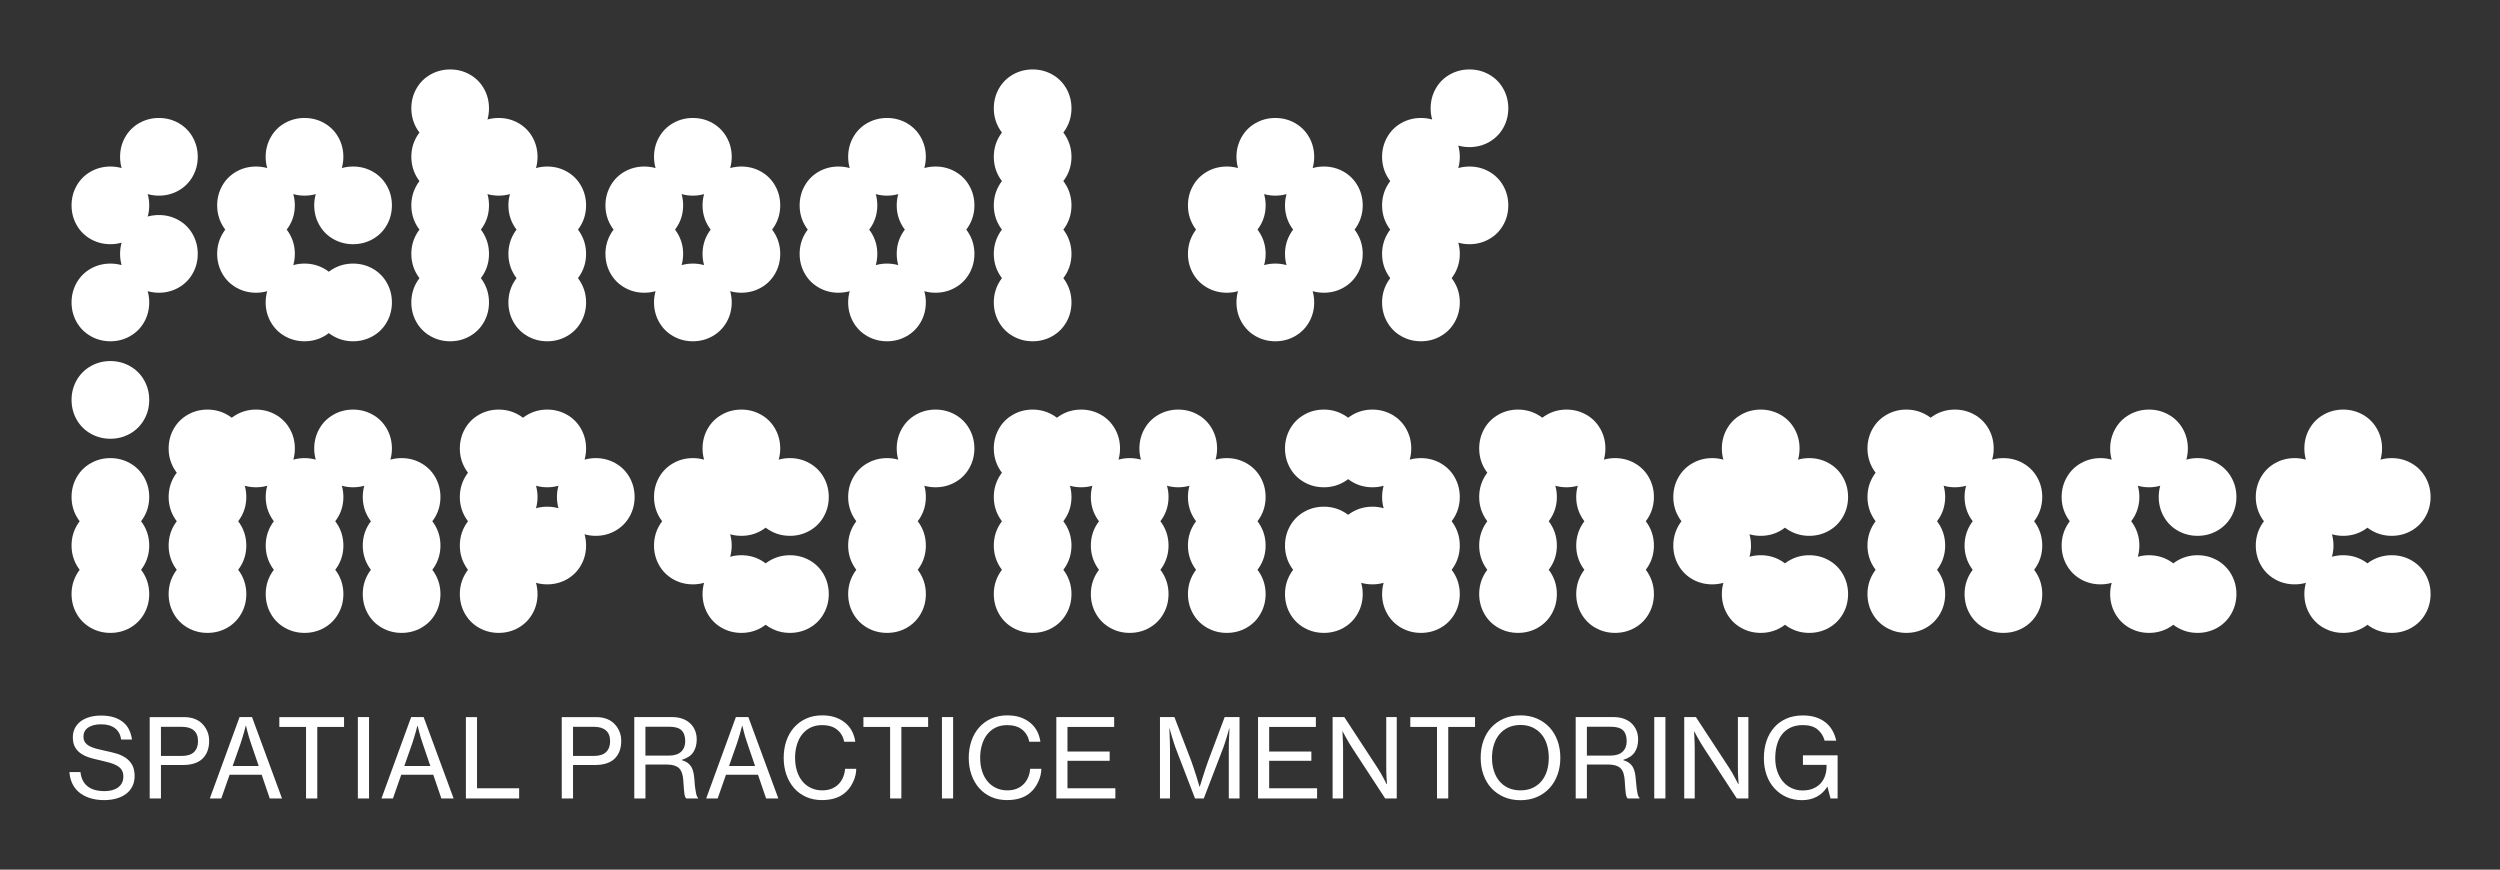
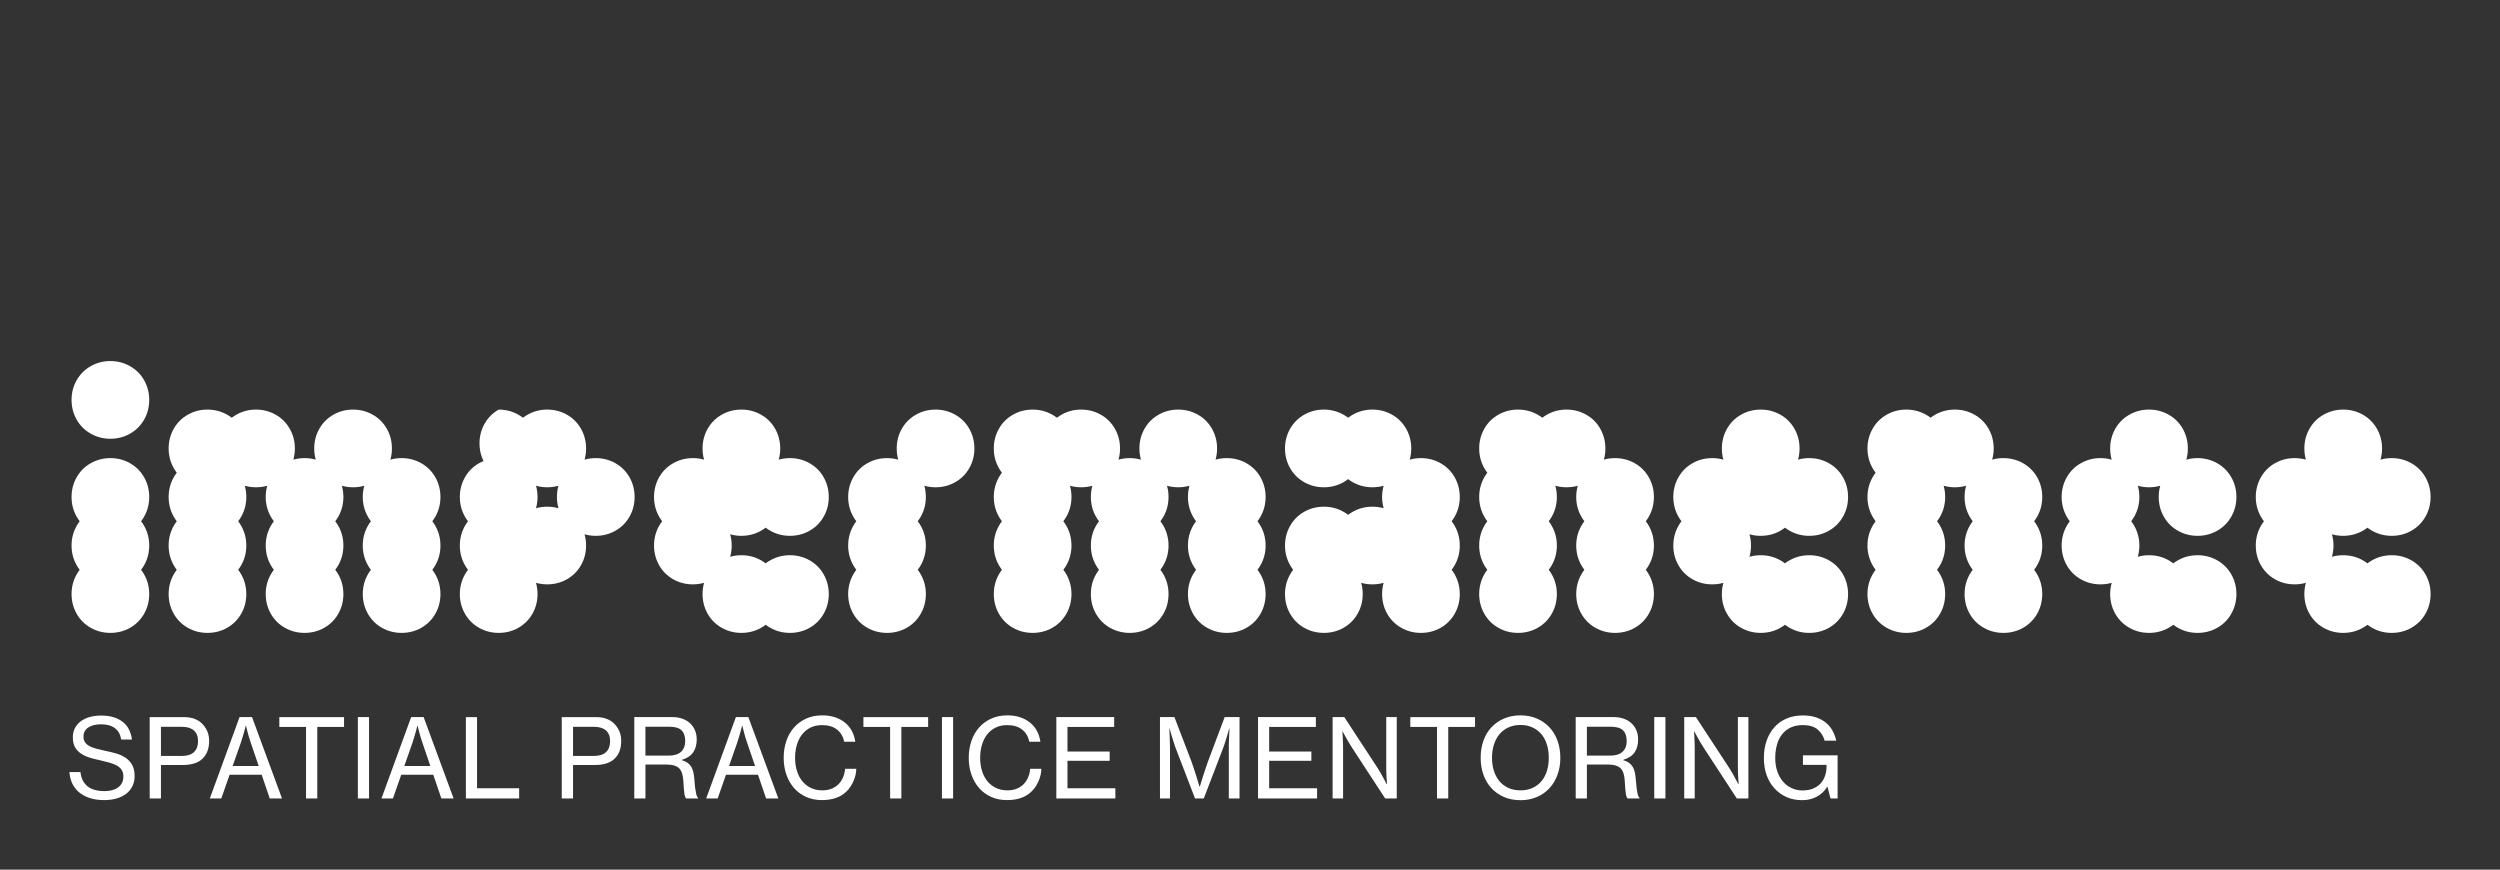
<svg xmlns="http://www.w3.org/2000/svg" version="1.1" baseProfile="tiny" id="Layer_1" x="0px" y="0px" viewBox="0 0 900 313.07" overflow="visible" xml:space="preserve">
  <rect x="0" y="0" width="900" height="313.07" fill="#333333" stroke="none" />
  <g>
-     <path fill="#ffffff" d="M39.74,192.9c2.56,0,4.92-0.61,7.08-1.84c2.15-1.22,3.84-2.91,5.07-5.07c1.22-2.15,1.83-4.51,1.83-7.08   c0-2.56-0.61-4.92-1.83-7.08c-1.22-2.15-2.91-3.84-5.07-5.07c-2.16-1.22-4.52-1.84-7.08-1.84c-2.56,0-4.92,0.61-7.08,1.84   c-2.16,1.22-3.84,2.91-5.07,5.07c-1.22,2.16-1.83,4.52-1.83,7.08c0,2.56,0.61,4.92,1.83,7.08c1.22,2.16,2.91,3.85,5.07,5.07   C34.82,192.28,37.18,192.9,39.74,192.9L39.74,192.9L39.74,192.9z M39.74,210.37c2.56,0,4.92-0.61,7.08-1.83   c2.15-1.22,3.84-2.91,5.07-5.07c1.22-2.15,1.83-4.51,1.83-7.08c0-2.56-0.61-4.92-1.83-7.08c-1.22-2.16-2.91-3.85-5.07-5.07   c-2.16-1.22-4.52-1.83-7.08-1.83c-2.56,0-4.92,0.61-7.08,1.83c-2.16,1.22-3.84,2.91-5.07,5.07c-1.22,2.16-1.83,4.52-1.83,7.08   c0,2.56,0.61,4.92,1.83,7.08c1.22,2.16,2.91,3.84,5.07,5.07C34.82,209.76,37.18,210.37,39.74,210.37L39.74,210.37L39.74,210.37z    M39.74,227.84c2.56,0,4.92-0.61,7.08-1.83c2.15-1.22,3.84-2.91,5.07-5.07c1.22-2.15,1.83-4.51,1.83-7.08   c0-2.56-0.61-4.92-1.83-7.08c-1.22-2.15-2.91-3.84-5.07-5.07c-2.16-1.22-4.52-1.83-7.08-1.83c-2.56,0-4.92,0.61-7.08,1.83   c-2.16,1.22-3.84,2.91-5.07,5.07c-1.22,2.16-1.83,4.52-1.83,7.08c0,2.56,0.61,4.92,1.83,7.08s2.91,3.84,5.07,5.07   C34.82,227.23,37.18,227.84,39.74,227.84L39.74,227.84L39.74,227.84z M39.74,157.95c2.56,0,4.92-0.61,7.08-1.83   c2.15-1.22,3.84-2.91,5.07-5.07c1.22-2.15,1.83-4.51,1.83-7.08c0-2.56-0.61-4.92-1.83-7.08c-1.22-2.15-2.91-3.84-5.07-5.07   c-2.16-1.22-4.52-1.84-7.08-1.84c-2.56,0-4.92,0.61-7.08,1.84c-2.16,1.22-3.84,2.91-5.07,5.07c-1.22,2.16-1.83,4.52-1.83,7.08   c0,2.56,0.61,4.92,1.83,7.08c1.22,2.16,2.91,3.84,5.07,5.07C34.82,157.33,37.18,157.95,39.74,157.95L39.74,157.95L39.74,157.95z    M144.58,227.84c2.56,0,4.92-0.61,7.08-1.83c2.16-1.22,3.85-2.91,5.07-5.07c1.22-2.15,1.83-4.51,1.83-7.08   c0-2.56-0.61-4.92-1.83-7.08c-1.22-2.15-2.91-3.84-5.07-5.07c-2.16-1.22-4.52-1.83-7.08-1.83c-2.56,0-4.92,0.61-7.08,1.83   c-2.16,1.22-3.84,2.91-5.07,5.07c-1.22,2.16-1.83,4.52-1.83,7.08c0,2.56,0.61,4.92,1.83,7.08c1.22,2.15,2.91,3.84,5.07,5.07   C139.66,227.23,142.02,227.84,144.58,227.84L144.58,227.84L144.58,227.84z M144.58,210.37c2.56,0,4.92-0.61,7.08-1.83   c2.16-1.22,3.85-2.91,5.07-5.07c1.22-2.15,1.83-4.51,1.83-7.08c0-2.56-0.61-4.92-1.83-7.08c-1.22-2.16-2.91-3.85-5.07-5.07   c-2.16-1.22-4.52-1.83-7.08-1.83c-2.56,0-4.92,0.61-7.08,1.83c-2.16,1.22-3.84,2.91-5.07,5.07c-1.22,2.16-1.83,4.52-1.83,7.08   c0,2.56,0.61,4.92,1.83,7.08c1.22,2.16,2.91,3.84,5.07,5.07C139.66,209.76,142.02,210.37,144.58,210.37L144.58,210.37   L144.58,210.37z M144.58,192.9c2.56,0,4.92-0.61,7.08-1.84c2.16-1.22,3.85-2.91,5.07-5.07c1.22-2.15,1.83-4.51,1.83-7.08   c0-2.56-0.61-4.92-1.83-7.08c-1.22-2.15-2.91-3.84-5.07-5.07c-2.16-1.22-4.52-1.84-7.08-1.84c-2.56,0-4.92,0.61-7.08,1.84   c-2.16,1.22-3.84,2.91-5.07,5.07c-1.22,2.16-1.83,4.52-1.83,7.08c0,2.56,0.61,4.92,1.83,7.08c1.22,2.16,2.91,3.85,5.07,5.07   C139.66,192.28,142.02,192.9,144.58,192.9L144.58,192.9L144.58,192.9z M127.11,175.42c2.56,0,4.92-0.61,7.08-1.83   c2.15-1.22,3.84-2.91,5.07-5.07c1.22-2.15,1.83-4.51,1.83-7.08c0-2.56-0.61-4.92-1.83-7.08c-1.22-2.15-2.91-3.85-5.07-5.07   c-2.16-1.22-4.52-1.84-7.08-1.84c-2.56,0-4.92,0.61-7.08,1.84c-2.16,1.22-3.85,2.91-5.07,5.07c-1.22,2.16-1.84,4.52-1.84,7.08   c0,2.56,0.61,4.92,1.84,7.08c1.22,2.16,2.91,3.84,5.07,5.07C122.19,174.81,124.55,175.42,127.11,175.42L127.11,175.42   L127.11,175.42z M109.64,227.84c2.56,0,4.92-0.61,7.08-1.83c2.15-1.22,3.84-2.91,5.07-5.07c1.22-2.15,1.83-4.51,1.83-7.08   c0-2.56-0.61-4.92-1.83-7.08c-1.22-2.15-2.91-3.84-5.07-5.07c-2.16-1.22-4.52-1.83-7.08-1.83c-2.56,0-4.92,0.61-7.08,1.83   c-2.16,1.22-3.84,2.91-5.07,5.07c-1.22,2.16-1.83,4.52-1.83,7.08c0,2.56,0.61,4.92,1.83,7.08s2.91,3.84,5.07,5.07   C104.71,227.23,107.07,227.84,109.64,227.84L109.64,227.84L109.64,227.84z M109.64,210.37c2.56,0,4.92-0.61,7.08-1.83   c2.15-1.22,3.84-2.91,5.07-5.07c1.22-2.15,1.83-4.51,1.83-7.08c0-2.56-0.61-4.92-1.83-7.08c-1.22-2.16-2.91-3.85-5.07-5.07   c-2.16-1.22-4.52-1.83-7.08-1.83c-2.56,0-4.92,0.61-7.08,1.83c-2.16,1.22-3.84,2.91-5.07,5.07c-1.22,2.16-1.83,4.52-1.83,7.08   c0,2.56,0.61,4.92,1.83,7.08c1.22,2.16,2.91,3.84,5.07,5.07C104.71,209.76,107.07,210.37,109.64,210.37L109.64,210.37   L109.64,210.37z M109.64,192.9c2.56,0,4.92-0.61,7.08-1.84c2.15-1.22,3.84-2.91,5.07-5.07c1.22-2.15,1.83-4.51,1.83-7.08   c0-2.56-0.61-4.92-1.83-7.08c-1.22-2.15-2.91-3.84-5.07-5.07c-2.16-1.22-4.52-1.84-7.08-1.84c-2.56,0-4.92,0.61-7.08,1.84   c-2.16,1.22-3.84,2.91-5.07,5.07c-1.22,2.16-1.83,4.52-1.83,7.08c0,2.56,0.61,4.92,1.83,7.08c1.22,2.16,2.91,3.85,5.07,5.07   C104.71,192.28,107.07,192.9,109.64,192.9L109.64,192.9L109.64,192.9z M92.16,175.42c2.56,0,4.92-0.61,7.08-1.83   c2.16-1.22,3.85-2.91,5.07-5.07c1.22-2.15,1.84-4.51,1.84-7.08c0-2.56-0.61-4.92-1.84-7.08c-1.22-2.15-2.91-3.85-5.07-5.07   c-2.16-1.22-4.52-1.84-7.08-1.84c-2.56,0-4.92,0.61-7.08,1.84c-2.16,1.22-3.84,2.91-5.07,5.07c-1.22,2.16-1.83,4.52-1.83,7.08   c0,2.56,0.61,4.92,1.83,7.08c1.22,2.16,2.91,3.84,5.07,5.07C87.24,174.81,89.6,175.42,92.16,175.42L92.16,175.42L92.16,175.42z    M74.69,175.42c2.56,0,4.92-0.61,7.08-1.83c2.15-1.22,3.84-2.91,5.07-5.07c1.22-2.15,1.83-4.51,1.83-7.08   c0-2.56-0.61-4.92-1.83-7.08c-1.22-2.15-2.91-3.85-5.07-5.07c-2.16-1.22-4.52-1.84-7.08-1.84c-2.56,0-4.92,0.61-7.08,1.84   c-2.16,1.22-3.84,2.91-5.07,5.07c-1.22,2.16-1.83,4.52-1.83,7.08c0,2.56,0.61,4.92,1.83,7.08c1.22,2.16,2.91,3.84,5.07,5.07   C69.76,174.81,72.12,175.42,74.69,175.42L74.69,175.42L74.69,175.42z M74.69,192.9c2.56,0,4.92-0.61,7.08-1.84   c2.15-1.22,3.84-2.91,5.07-5.07c1.22-2.15,1.83-4.51,1.83-7.08c0-2.56-0.61-4.92-1.83-7.08c-1.22-2.15-2.91-3.84-5.07-5.07   c-2.16-1.22-4.52-1.84-7.08-1.84c-2.56,0-4.92,0.61-7.08,1.84c-2.16,1.22-3.84,2.91-5.07,5.07c-1.22,2.16-1.83,4.52-1.83,7.08   c0,2.56,0.61,4.92,1.83,7.08c1.22,2.16,2.91,3.85,5.07,5.07C69.76,192.28,72.12,192.9,74.69,192.9L74.69,192.9L74.69,192.9z    M74.69,210.37c2.56,0,4.92-0.61,7.08-1.83c2.15-1.22,3.84-2.91,5.07-5.07c1.22-2.15,1.83-4.51,1.83-7.08   c0-2.56-0.61-4.92-1.83-7.08c-1.22-2.16-2.91-3.85-5.07-5.07c-2.16-1.22-4.52-1.83-7.08-1.83c-2.56,0-4.92,0.61-7.08,1.83   c-2.16,1.22-3.84,2.91-5.07,5.07c-1.22,2.16-1.83,4.52-1.83,7.08c0,2.56,0.61,4.92,1.83,7.08c1.22,2.16,2.91,3.84,5.07,5.07   C69.76,209.76,72.12,210.37,74.69,210.37L74.69,210.37L74.69,210.37z M74.69,227.84c2.56,0,4.92-0.61,7.08-1.83   c2.15-1.22,3.84-2.91,5.07-5.07s1.83-4.51,1.83-7.08c0-2.56-0.61-4.92-1.83-7.08c-1.22-2.15-2.91-3.84-5.07-5.07   c-2.16-1.22-4.52-1.83-7.08-1.83c-2.56,0-4.92,0.61-7.08,1.83c-2.16,1.22-3.84,2.91-5.07,5.07c-1.22,2.16-1.83,4.52-1.83,7.08   c0,2.56,0.61,4.92,1.83,7.08c1.22,2.15,2.91,3.84,5.07,5.07C69.76,227.23,72.12,227.84,74.69,227.84L74.69,227.84L74.69,227.84z    M214.48,192.9c2.56,0,4.92-0.61,7.08-1.84c2.15-1.22,3.84-2.91,5.07-5.07c1.22-2.15,1.83-4.51,1.83-7.08   c0-2.56-0.61-4.92-1.83-7.08c-1.22-2.15-2.91-3.84-5.07-5.07c-2.16-1.22-4.52-1.84-7.08-1.84c-2.56,0-4.92,0.61-7.08,1.84   c-2.16,1.22-3.84,2.91-5.07,5.07c-1.22,2.16-1.83,4.52-1.83,7.08c0,2.56,0.61,4.92,1.83,7.08c1.22,2.16,2.91,3.85,5.07,5.07   C209.56,192.28,211.92,192.9,214.48,192.9L214.48,192.9L214.48,192.9z M197.01,210.37c2.56,0,4.92-0.61,7.08-1.83   c2.15-1.22,3.84-2.91,5.07-5.07c1.22-2.15,1.83-4.51,1.83-7.08c0-2.56-0.61-4.92-1.83-7.08c-1.22-2.16-2.91-3.85-5.07-5.07   c-2.16-1.22-4.52-1.83-7.08-1.83c-2.56,0-4.92,0.61-7.08,1.83c-2.16,1.22-3.85,2.91-5.07,5.07c-1.22,2.16-1.83,4.52-1.83,7.08   c0,2.56,0.61,4.92,1.83,7.08c1.22,2.16,2.91,3.84,5.07,5.07C192.08,209.76,194.44,210.37,197.01,210.37L197.01,210.37   L197.01,210.37z M179.53,175.42c2.56,0,4.92-0.61,7.08-1.83c2.15-1.22,3.84-2.91,5.07-5.07c1.22-2.15,1.83-4.51,1.83-7.08   c0-2.56-0.61-4.92-1.83-7.08c-1.22-2.15-2.91-3.85-5.07-5.07c-2.16-1.22-4.52-1.84-7.08-1.84c-2.56,0-4.92,0.61-7.08,1.84   c-2.16,1.22-3.84,2.91-5.07,5.07c-1.22,2.16-1.84,4.52-1.84,7.08c0,2.56,0.61,4.92,1.84,7.08c1.22,2.16,2.91,3.84,5.07,5.07   C174.61,174.81,176.97,175.42,179.53,175.42L179.53,175.42L179.53,175.42z M197.01,175.42c2.56,0,4.92-0.61,7.08-1.83   c2.15-1.22,3.84-2.91,5.07-5.07c1.22-2.15,1.83-4.51,1.83-7.08c0-2.56-0.61-4.92-1.83-7.08c-1.22-2.15-2.91-3.85-5.07-5.07   c-2.16-1.22-4.52-1.84-7.08-1.84c-2.56,0-4.92,0.61-7.08,1.84c-2.16,1.22-3.85,2.91-5.07,5.07c-1.22,2.16-1.83,4.52-1.83,7.08   c0,2.56,0.61,4.92,1.83,7.08c1.22,2.16,2.91,3.84,5.07,5.07C192.08,174.81,194.44,175.42,197.01,175.42L197.01,175.42   L197.01,175.42z M179.53,192.9c2.56,0,4.92-0.61,7.08-1.84c2.15-1.22,3.84-2.91,5.07-5.07c1.22-2.15,1.83-4.51,1.83-7.08   c0-2.56-0.61-4.92-1.83-7.08c-1.22-2.15-2.91-3.84-5.07-5.07c-2.16-1.22-4.52-1.84-7.08-1.84c-2.56,0-4.92,0.61-7.08,1.84   c-2.16,1.22-3.84,2.91-5.07,5.07c-1.22,2.16-1.84,4.52-1.84,7.08c0,2.56,0.61,4.92,1.84,7.08c1.22,2.16,2.91,3.85,5.07,5.07   C174.61,192.28,176.97,192.9,179.53,192.9L179.53,192.9L179.53,192.9z M179.53,210.37c2.56,0,4.92-0.61,7.08-1.83   c2.15-1.22,3.84-2.91,5.07-5.07c1.22-2.15,1.83-4.51,1.83-7.08c0-2.56-0.61-4.92-1.83-7.08c-1.22-2.16-2.91-3.85-5.07-5.07   c-2.16-1.22-4.52-1.83-7.08-1.83c-2.56,0-4.92,0.61-7.08,1.83c-2.16,1.22-3.84,2.91-5.07,5.07c-1.22,2.16-1.84,4.52-1.84,7.08   c0,2.56,0.61,4.92,1.84,7.08c1.22,2.16,2.91,3.84,5.07,5.07C174.61,209.76,176.97,210.37,179.53,210.37L179.53,210.37   L179.53,210.37z M179.53,227.84c2.56,0,4.92-0.61,7.08-1.83c2.15-1.22,3.84-2.91,5.07-5.07c1.22-2.15,1.83-4.51,1.83-7.08   c0-2.56-0.61-4.92-1.83-7.08c-1.22-2.15-2.91-3.84-5.07-5.07c-2.16-1.22-4.52-1.83-7.08-1.83c-2.56,0-4.92,0.61-7.08,1.83   c-2.16,1.22-3.84,2.91-5.07,5.07c-1.22,2.16-1.84,4.52-1.84,7.08c0,2.56,0.61,4.92,1.84,7.08c1.22,2.15,2.91,3.84,5.07,5.07   C174.61,227.23,176.97,227.84,179.53,227.84L179.53,227.84L179.53,227.84z M284.38,192.9c2.56,0,4.92-0.61,7.08-1.84   c2.16-1.22,3.85-2.91,5.07-5.07c1.22-2.15,1.83-4.51,1.83-7.08c0-2.56-0.61-4.92-1.83-7.08c-1.22-2.15-2.91-3.84-5.07-5.07   c-2.16-1.22-4.52-1.84-7.08-1.84c-2.56,0-4.92,0.61-7.08,1.84c-2.16,1.22-3.84,2.91-5.07,5.07c-1.22,2.16-1.83,4.52-1.83,7.08   c0,2.56,0.61,4.92,1.83,7.08c1.22,2.16,2.91,3.85,5.07,5.07C279.45,192.28,281.81,192.9,284.38,192.9L284.38,192.9L284.38,192.9z    M266.9,192.9c2.56,0,4.92-0.61,7.08-1.84c2.15-1.22,3.84-2.91,5.07-5.07c1.22-2.15,1.83-4.51,1.83-7.08   c0-2.56-0.61-4.92-1.83-7.08c-1.22-2.15-2.91-3.84-5.07-5.07c-2.16-1.22-4.52-1.84-7.08-1.84c-2.56,0-4.92,0.61-7.08,1.84   c-2.16,1.22-3.84,2.91-5.07,5.07c-1.22,2.16-1.83,4.52-1.83,7.08c0,2.56,0.61,4.92,1.83,7.08c1.22,2.16,2.91,3.85,5.07,5.07   C261.98,192.28,264.34,192.9,266.9,192.9L266.9,192.9L266.9,192.9z M266.9,175.42c2.56,0,4.92-0.61,7.08-1.83   c2.15-1.22,3.84-2.91,5.07-5.07c1.22-2.15,1.83-4.51,1.83-7.08c0-2.56-0.61-4.92-1.83-7.08c-1.22-2.15-2.91-3.85-5.07-5.07   c-2.16-1.22-4.52-1.84-7.08-1.84c-2.56,0-4.92,0.61-7.08,1.84c-2.16,1.22-3.84,2.91-5.07,5.07c-1.22,2.16-1.83,4.52-1.83,7.08   c0,2.56,0.61,4.92,1.83,7.08c1.22,2.16,2.91,3.84,5.07,5.07C261.98,174.81,264.34,175.42,266.9,175.42L266.9,175.42L266.9,175.42z    M266.9,227.84c2.56,0,4.92-0.61,7.08-1.83c2.15-1.22,3.84-2.91,5.07-5.07c1.22-2.15,1.83-4.51,1.83-7.08   c0-2.56-0.61-4.92-1.83-7.08c-1.22-2.15-2.91-3.84-5.07-5.07c-2.16-1.22-4.52-1.83-7.08-1.83c-2.56,0-4.92,0.61-7.08,1.83   c-2.16,1.22-3.84,2.91-5.07,5.07c-1.22,2.16-1.83,4.52-1.83,7.08c0,2.56,0.61,4.92,1.83,7.08c1.22,2.15,2.91,3.84,5.07,5.07   C261.98,227.23,264.34,227.84,266.9,227.84L266.9,227.84L266.9,227.84z M249.43,192.9c2.56,0,4.92-0.61,7.08-1.84   c2.15-1.22,3.84-2.91,5.07-5.07c1.22-2.15,1.83-4.51,1.83-7.08c0-2.56-0.61-4.92-1.83-7.08c-1.22-2.15-2.91-3.84-5.07-5.07   c-2.16-1.22-4.52-1.84-7.08-1.84c-2.56,0-4.92,0.61-7.08,1.84c-2.16,1.22-3.84,2.91-5.07,5.07c-1.22,2.16-1.83,4.52-1.83,7.08   c0,2.56,0.61,4.92,1.83,7.08c1.22,2.16,2.91,3.85,5.07,5.07C244.51,192.28,246.87,192.9,249.43,192.9L249.43,192.9L249.43,192.9z    M249.43,210.37c2.56,0,4.92-0.61,7.08-1.83c2.15-1.22,3.84-2.91,5.07-5.07c1.22-2.15,1.83-4.51,1.83-7.08   c0-2.56-0.61-4.92-1.83-7.08c-1.22-2.16-2.91-3.85-5.07-5.07c-2.16-1.22-4.52-1.83-7.08-1.83c-2.56,0-4.92,0.61-7.08,1.83   c-2.16,1.22-3.84,2.91-5.07,5.07c-1.22,2.16-1.83,4.52-1.83,7.08c0,2.56,0.61,4.92,1.83,7.08c1.22,2.16,2.91,3.84,5.07,5.07   C244.51,209.76,246.87,210.37,249.43,210.37L249.43,210.37L249.43,210.37z M284.38,227.84c2.56,0,4.92-0.61,7.08-1.83   c2.16-1.22,3.85-2.91,5.07-5.07s1.83-4.51,1.83-7.08c0-2.56-0.61-4.92-1.83-7.08c-1.22-2.15-2.91-3.84-5.07-5.07   c-2.16-1.22-4.52-1.83-7.08-1.83c-2.56,0-4.92,0.61-7.08,1.83c-2.16,1.22-3.84,2.91-5.07,5.07c-1.22,2.16-1.83,4.52-1.83,7.08   c0,2.56,0.61,4.92,1.83,7.08c1.22,2.15,2.91,3.84,5.07,5.07C279.45,227.23,281.81,227.84,284.38,227.84L284.38,227.84   L284.38,227.84z M319.33,192.9c2.56,0,4.92-0.61,7.08-1.84c2.15-1.22,3.84-2.91,5.07-5.07c1.22-2.15,1.83-4.51,1.83-7.08   c0-2.56-0.61-4.92-1.83-7.08c-1.22-2.15-2.91-3.84-5.07-5.07c-2.16-1.22-4.52-1.84-7.08-1.84c-2.56,0-4.92,0.61-7.08,1.84   c-2.16,1.22-3.84,2.91-5.07,5.07c-1.22,2.16-1.84,4.52-1.84,7.08c0,2.56,0.61,4.92,1.84,7.08c1.22,2.16,2.91,3.85,5.07,5.07   C314.4,192.28,316.76,192.9,319.33,192.9L319.33,192.9L319.33,192.9z M319.33,227.84c2.56,0,4.92-0.61,7.08-1.83   c2.15-1.22,3.84-2.91,5.07-5.07c1.22-2.15,1.83-4.51,1.83-7.08c0-2.56-0.61-4.92-1.83-7.08c-1.22-2.15-2.91-3.84-5.07-5.07   c-2.16-1.22-4.52-1.83-7.08-1.83c-2.56,0-4.92,0.61-7.08,1.83c-2.16,1.22-3.84,2.91-5.07,5.07c-1.22,2.16-1.84,4.52-1.84,7.08   c0,2.56,0.61,4.92,1.84,7.08c1.22,2.15,2.91,3.84,5.07,5.07C314.4,227.23,316.76,227.84,319.33,227.84L319.33,227.84L319.33,227.84   z M336.8,175.42c2.56,0,4.92-0.61,7.08-1.83c2.15-1.22,3.85-2.91,5.07-5.07c1.22-2.15,1.83-4.51,1.83-7.08   c0-2.56-0.61-4.92-1.83-7.08c-1.22-2.15-2.91-3.85-5.07-5.07c-2.16-1.22-4.52-1.84-7.08-1.84c-2.56,0-4.92,0.61-7.08,1.84   c-2.16,1.22-3.84,2.91-5.07,5.07c-1.22,2.16-1.83,4.52-1.83,7.08c0,2.56,0.61,4.92,1.83,7.08c1.22,2.16,2.91,3.84,5.07,5.07   C331.88,174.81,334.23,175.42,336.8,175.42L336.8,175.42L336.8,175.42z M319.33,210.37c2.56,0,4.92-0.61,7.08-1.83   c2.15-1.22,3.84-2.91,5.07-5.07c1.22-2.15,1.83-4.51,1.83-7.08c0-2.56-0.61-4.92-1.83-7.08c-1.22-2.16-2.91-3.85-5.07-5.07   c-2.16-1.22-4.52-1.83-7.08-1.83c-2.56,0-4.92,0.61-7.08,1.83c-2.16,1.22-3.84,2.91-5.07,5.07c-1.22,2.16-1.84,4.52-1.84,7.08   c0,2.56,0.61,4.92,1.84,7.08c1.22,2.16,2.91,3.84,5.07,5.07C314.4,209.76,316.76,210.37,319.33,210.37L319.33,210.37L319.33,210.37   z M441.64,227.84c2.56,0,4.92-0.61,7.08-1.83c2.16-1.22,3.85-2.91,5.07-5.07s1.83-4.51,1.83-7.08c0-2.56-0.61-4.92-1.83-7.08   c-1.22-2.15-2.91-3.84-5.07-5.07c-2.16-1.22-4.52-1.83-7.08-1.83c-2.56,0-4.92,0.61-7.08,1.83c-2.16,1.22-3.84,2.91-5.07,5.07   c-1.22,2.16-1.83,4.52-1.83,7.08c0,2.56,0.61,4.92,1.83,7.08c1.22,2.15,2.91,3.84,5.07,5.07   C436.72,227.23,439.08,227.84,441.64,227.84L441.64,227.84L441.64,227.84z M441.64,210.37c2.56,0,4.92-0.61,7.08-1.83   c2.16-1.22,3.85-2.91,5.07-5.07c1.22-2.15,1.83-4.51,1.83-7.08c0-2.56-0.61-4.92-1.83-7.08c-1.22-2.16-2.91-3.85-5.07-5.07   c-2.16-1.22-4.52-1.83-7.08-1.83c-2.56,0-4.92,0.61-7.08,1.83c-2.16,1.22-3.84,2.91-5.07,5.07c-1.22,2.16-1.83,4.52-1.83,7.08   c0,2.56,0.61,4.92,1.83,7.08c1.22,2.16,2.91,3.84,5.07,5.07C436.72,209.76,439.08,210.37,441.64,210.37L441.64,210.37   L441.64,210.37z M441.64,192.9c2.56,0,4.92-0.61,7.08-1.84c2.16-1.22,3.85-2.91,5.07-5.07c1.22-2.15,1.83-4.51,1.83-7.08   c0-2.56-0.61-4.92-1.83-7.08c-1.22-2.15-2.91-3.84-5.07-5.07c-2.16-1.22-4.52-1.84-7.08-1.84c-2.56,0-4.92,0.61-7.08,1.84   c-2.16,1.22-3.84,2.91-5.07,5.07c-1.22,2.16-1.83,4.52-1.83,7.08c0,2.56,0.61,4.92,1.83,7.08c1.22,2.16,2.91,3.85,5.07,5.07   C436.72,192.28,439.08,192.9,441.64,192.9L441.64,192.9L441.64,192.9z M424.17,175.42c2.56,0,4.92-0.61,7.08-1.83   c2.15-1.22,3.84-2.91,5.07-5.07c1.22-2.15,1.83-4.51,1.83-7.08c0-2.56-0.61-4.92-1.83-7.08c-1.22-2.15-2.91-3.85-5.07-5.07   c-2.16-1.22-4.52-1.84-7.08-1.84c-2.56,0-4.92,0.61-7.08,1.84c-2.16,1.22-3.85,2.91-5.07,5.07c-1.22,2.16-1.83,4.52-1.83,7.08   c0,2.56,0.61,4.92,1.83,7.08c1.22,2.16,2.91,3.84,5.07,5.07C419.25,174.81,421.6,175.42,424.17,175.42L424.17,175.42L424.17,175.42   z M406.69,227.84c2.56,0,4.92-0.61,7.08-1.83c2.15-1.22,3.84-2.91,5.07-5.07s1.83-4.51,1.83-7.08c0-2.56-0.61-4.92-1.83-7.08   c-1.22-2.15-2.91-3.84-5.07-5.07c-2.16-1.22-4.52-1.83-7.08-1.83c-2.56,0-4.92,0.61-7.08,1.83c-2.16,1.22-3.84,2.91-5.07,5.07   c-1.22,2.16-1.83,4.52-1.83,7.08c0,2.56,0.61,4.92,1.83,7.08c1.22,2.15,2.91,3.84,5.07,5.07   C401.77,227.23,404.13,227.84,406.69,227.84L406.69,227.84L406.69,227.84z M406.69,210.37c2.56,0,4.92-0.61,7.08-1.83   c2.15-1.22,3.84-2.91,5.07-5.07c1.22-2.15,1.83-4.51,1.83-7.08c0-2.56-0.61-4.92-1.83-7.08c-1.22-2.16-2.91-3.85-5.07-5.07   c-2.16-1.22-4.52-1.83-7.08-1.83c-2.56,0-4.92,0.61-7.08,1.83c-2.16,1.22-3.84,2.91-5.07,5.07c-1.22,2.16-1.83,4.52-1.83,7.08   c0,2.56,0.61,4.92,1.83,7.08c1.22,2.16,2.91,3.84,5.07,5.07C401.77,209.76,404.13,210.37,406.69,210.37L406.69,210.37   L406.69,210.37z M406.69,192.9c2.56,0,4.92-0.61,7.08-1.84c2.15-1.22,3.84-2.91,5.07-5.07c1.22-2.15,1.83-4.51,1.83-7.08   c0-2.56-0.61-4.92-1.83-7.08c-1.22-2.15-2.91-3.84-5.07-5.07c-2.16-1.22-4.52-1.84-7.08-1.84c-2.56,0-4.92,0.61-7.08,1.84   c-2.16,1.22-3.84,2.91-5.07,5.07c-1.22,2.16-1.83,4.52-1.83,7.08c0,2.56,0.61,4.92,1.83,7.08c1.22,2.16,2.91,3.85,5.07,5.07   C401.77,192.28,404.13,192.9,406.69,192.9L406.69,192.9L406.69,192.9z M389.22,175.42c2.56,0,4.92-0.61,7.08-1.83   c2.15-1.22,3.84-2.91,5.07-5.07c1.22-2.15,1.84-4.51,1.84-7.08c0-2.56-0.61-4.92-1.84-7.08c-1.22-2.15-2.91-3.85-5.07-5.07   c-2.16-1.22-4.52-1.84-7.08-1.84c-2.56,0-4.92,0.61-7.08,1.84c-2.16,1.22-3.84,2.91-5.07,5.07c-1.22,2.16-1.84,4.52-1.84,7.08   c0,2.56,0.61,4.92,1.84,7.08c1.22,2.16,2.91,3.84,5.07,5.07C384.3,174.81,386.66,175.42,389.22,175.42L389.22,175.42L389.22,175.42   z M371.75,175.42c2.56,0,4.92-0.61,7.08-1.83c2.15-1.22,3.84-2.91,5.07-5.07c1.22-2.15,1.83-4.51,1.83-7.08   c0-2.56-0.61-4.92-1.83-7.08c-1.22-2.15-2.91-3.85-5.07-5.07c-2.16-1.22-4.52-1.84-7.08-1.84c-2.56,0-4.92,0.61-7.08,1.84   c-2.16,1.22-3.85,2.91-5.07,5.07c-1.22,2.16-1.83,4.52-1.83,7.08c0,2.56,0.61,4.92,1.83,7.08c1.22,2.16,2.91,3.84,5.07,5.07   C366.82,174.81,369.18,175.42,371.75,175.42L371.75,175.42L371.75,175.42z M371.75,192.9c2.56,0,4.92-0.61,7.08-1.84   c2.15-1.22,3.84-2.91,5.07-5.07c1.22-2.15,1.83-4.51,1.83-7.08c0-2.56-0.61-4.92-1.83-7.08c-1.22-2.15-2.91-3.84-5.07-5.07   c-2.16-1.22-4.52-1.84-7.08-1.84c-2.56,0-4.92,0.61-7.08,1.84c-2.16,1.22-3.85,2.91-5.07,5.07c-1.22,2.16-1.83,4.52-1.83,7.08   c0,2.56,0.61,4.92,1.83,7.08c1.22,2.16,2.91,3.85,5.07,5.07C366.82,192.28,369.18,192.9,371.75,192.9L371.75,192.9L371.75,192.9z    M371.75,210.37c2.56,0,4.92-0.61,7.08-1.83c2.15-1.22,3.84-2.91,5.07-5.07c1.22-2.15,1.83-4.51,1.83-7.08   c0-2.56-0.61-4.92-1.83-7.08c-1.22-2.16-2.91-3.85-5.07-5.07c-2.16-1.22-4.52-1.83-7.08-1.83c-2.56,0-4.92,0.61-7.08,1.83   c-2.16,1.22-3.85,2.91-5.07,5.07c-1.22,2.16-1.83,4.52-1.83,7.08c0,2.56,0.61,4.92,1.83,7.08c1.22,2.16,2.91,3.84,5.07,5.07   C366.82,209.76,369.18,210.37,371.75,210.37L371.75,210.37L371.75,210.37z M371.75,227.84c2.56,0,4.92-0.61,7.08-1.83   c2.15-1.22,3.84-2.91,5.07-5.07c1.22-2.15,1.83-4.51,1.83-7.08c0-2.56-0.61-4.92-1.83-7.08c-1.22-2.15-2.91-3.84-5.07-5.07   c-2.16-1.22-4.52-1.83-7.08-1.83c-2.56,0-4.92,0.61-7.08,1.83c-2.16,1.22-3.85,2.91-5.07,5.07c-1.22,2.16-1.83,4.52-1.83,7.08   c0,2.56,0.61,4.92,1.83,7.08s2.91,3.84,5.07,5.07C366.82,227.23,369.18,227.84,371.75,227.84L371.75,227.84L371.75,227.84z    M476.59,227.84c2.56,0,4.92-0.61,7.08-1.83c2.15-1.22,3.85-2.91,5.07-5.07c1.22-2.15,1.84-4.51,1.84-7.08   c0-2.56-0.61-4.92-1.84-7.08c-1.22-2.15-2.91-3.84-5.07-5.07c-2.16-1.22-4.52-1.83-7.08-1.83c-2.56,0-4.92,0.61-7.08,1.83   c-2.16,1.22-3.84,2.91-5.07,5.07c-1.22,2.16-1.84,4.52-1.84,7.08c0,2.56,0.61,4.92,1.84,7.08c1.22,2.15,2.91,3.84,5.07,5.07   C471.67,227.23,474.03,227.84,476.59,227.84L476.59,227.84L476.59,227.84z M476.59,210.37c2.56,0,4.92-0.61,7.08-1.83   c2.15-1.22,3.85-2.91,5.07-5.07c1.22-2.15,1.84-4.51,1.84-7.08c0-2.56-0.61-4.92-1.84-7.08c-1.22-2.16-2.91-3.85-5.07-5.07   c-2.16-1.22-4.52-1.83-7.08-1.83c-2.56,0-4.92,0.61-7.08,1.83c-2.16,1.22-3.84,2.91-5.07,5.07c-1.22,2.16-1.84,4.52-1.84,7.08   c0,2.56,0.61,4.92,1.84,7.08c1.22,2.16,2.91,3.84,5.07,5.07C471.67,209.76,474.03,210.37,476.59,210.37L476.59,210.37   L476.59,210.37z M511.54,227.84c2.56,0,4.92-0.61,7.08-1.83c2.15-1.22,3.84-2.91,5.07-5.07c1.22-2.15,1.83-4.51,1.83-7.08   c0-2.56-0.61-4.92-1.83-7.08c-1.22-2.15-2.91-3.84-5.07-5.07c-2.16-1.22-4.52-1.83-7.08-1.83c-2.56,0-4.92,0.61-7.08,1.83   c-2.16,1.22-3.84,2.91-5.07,5.07c-1.22,2.16-1.83,4.52-1.83,7.08c0,2.56,0.61,4.92,1.83,7.08c1.22,2.15,2.91,3.84,5.07,5.07   C506.62,227.23,508.97,227.84,511.54,227.84L511.54,227.84L511.54,227.84z M511.54,210.37c2.56,0,4.92-0.61,7.08-1.83   c2.15-1.22,3.84-2.91,5.07-5.07c1.22-2.15,1.83-4.51,1.83-7.08c0-2.56-0.61-4.92-1.83-7.08c-1.22-2.16-2.91-3.85-5.07-5.07   c-2.16-1.22-4.52-1.83-7.08-1.83c-2.56,0-4.92,0.61-7.08,1.83c-2.16,1.22-3.84,2.91-5.07,5.07c-1.22,2.16-1.83,4.52-1.83,7.08   c0,2.56,0.61,4.92,1.83,7.08c1.22,2.16,2.91,3.84,5.07,5.07C506.62,209.76,508.97,210.37,511.54,210.37L511.54,210.37   L511.54,210.37z M511.54,192.9c2.56,0,4.92-0.61,7.08-1.84c2.15-1.22,3.84-2.91,5.07-5.07c1.22-2.15,1.83-4.51,1.83-7.08   c0-2.56-0.61-4.92-1.83-7.08c-1.22-2.15-2.91-3.84-5.07-5.07c-2.16-1.22-4.52-1.84-7.08-1.84c-2.56,0-4.92,0.61-7.08,1.84   c-2.16,1.22-3.84,2.91-5.07,5.07c-1.22,2.16-1.83,4.52-1.83,7.08c0,2.56,0.61,4.92,1.83,7.08c1.22,2.16,2.91,3.85,5.07,5.07   C506.62,192.28,508.97,192.9,511.54,192.9L511.54,192.9L511.54,192.9z M494.07,175.42c2.56,0,4.92-0.61,7.08-1.83   c2.15-1.22,3.84-2.91,5.07-5.07c1.22-2.15,1.83-4.51,1.83-7.08c0-2.56-0.61-4.92-1.83-7.08c-1.22-2.15-2.91-3.85-5.07-5.07   c-2.16-1.22-4.52-1.84-7.08-1.84c-2.56,0-4.92,0.61-7.08,1.84c-2.16,1.22-3.85,2.91-5.07,5.07c-1.22,2.16-1.83,4.52-1.83,7.08   c0,2.56,0.61,4.92,1.83,7.08c1.22,2.16,2.91,3.84,5.07,5.07C489.14,174.81,491.5,175.42,494.07,175.42L494.07,175.42L494.07,175.42   z M476.59,175.42c2.56,0,4.92-0.61,7.08-1.83c2.15-1.22,3.85-2.91,5.07-5.07c1.22-2.15,1.84-4.51,1.84-7.08   c0-2.56-0.61-4.92-1.84-7.08c-1.22-2.15-2.91-3.85-5.07-5.07c-2.16-1.22-4.52-1.84-7.08-1.84c-2.56,0-4.92,0.61-7.08,1.84   c-2.16,1.22-3.84,2.91-5.07,5.07c-1.22,2.16-1.84,4.52-1.84,7.08c0,2.56,0.61,4.92,1.84,7.08c1.22,2.16,2.91,3.84,5.07,5.07   C471.67,174.81,474.03,175.42,476.59,175.42L476.59,175.42L476.59,175.42z M494.07,210.37c2.56,0,4.92-0.61,7.08-1.83   c2.15-1.22,3.84-2.91,5.07-5.07c1.22-2.15,1.83-4.51,1.83-7.08c0-2.56-0.61-4.92-1.83-7.08c-1.22-2.16-2.91-3.85-5.07-5.07   c-2.16-1.22-4.52-1.83-7.08-1.83c-2.56,0-4.92,0.61-7.08,1.83c-2.16,1.22-3.85,2.91-5.07,5.07c-1.22,2.16-1.83,4.52-1.83,7.08   c0,2.56,0.61,4.92,1.83,7.08c1.22,2.16,2.91,3.84,5.07,5.07C489.14,209.76,491.5,210.37,494.07,210.37L494.07,210.37L494.07,210.37   z M581.43,227.84c2.56,0,4.92-0.61,7.08-1.83c2.16-1.22,3.84-2.91,5.07-5.07c1.22-2.15,1.83-4.51,1.83-7.08   c0-2.56-0.61-4.92-1.83-7.08c-1.22-2.15-2.91-3.84-5.07-5.07c-2.16-1.22-4.52-1.83-7.08-1.83c-2.56,0-4.92,0.61-7.08,1.83   c-2.16,1.22-3.84,2.91-5.07,5.07c-1.22,2.16-1.84,4.52-1.84,7.08c0,2.56,0.61,4.92,1.84,7.08c1.22,2.15,2.91,3.84,5.07,5.07   C576.51,227.23,578.87,227.84,581.43,227.84L581.43,227.84L581.43,227.84z M581.43,210.37c2.56,0,4.92-0.61,7.08-1.83   c2.16-1.22,3.84-2.91,5.07-5.07c1.22-2.15,1.83-4.51,1.83-7.08c0-2.56-0.61-4.92-1.83-7.08c-1.22-2.16-2.91-3.85-5.07-5.07   c-2.16-1.22-4.52-1.83-7.08-1.83c-2.56,0-4.92,0.61-7.08,1.83c-2.16,1.22-3.84,2.91-5.07,5.07c-1.22,2.16-1.84,4.52-1.84,7.08   c0,2.56,0.61,4.92,1.84,7.08c1.22,2.16,2.91,3.84,5.07,5.07C576.51,209.76,578.87,210.37,581.43,210.37L581.43,210.37   L581.43,210.37z M581.43,192.9c2.56,0,4.92-0.61,7.08-1.84c2.16-1.22,3.84-2.91,5.07-5.07c1.22-2.15,1.83-4.51,1.83-7.08   c0-2.56-0.61-4.92-1.83-7.08c-1.22-2.15-2.91-3.84-5.07-5.07c-2.16-1.22-4.52-1.84-7.08-1.84c-2.56,0-4.92,0.61-7.08,1.84   c-2.16,1.22-3.84,2.91-5.07,5.07c-1.22,2.16-1.84,4.52-1.84,7.08c0,2.56,0.61,4.92,1.84,7.08c1.22,2.16,2.91,3.85,5.07,5.07   C576.51,192.28,578.87,192.9,581.43,192.9L581.43,192.9L581.43,192.9z M563.96,175.42c2.56,0,4.92-0.61,7.08-1.83   c2.15-1.22,3.84-2.91,5.07-5.07c1.22-2.15,1.83-4.51,1.83-7.08c0-2.56-0.61-4.92-1.83-7.08c-1.22-2.15-2.91-3.85-5.07-5.07   c-2.16-1.22-4.52-1.84-7.08-1.84c-2.56,0-4.92,0.61-7.08,1.84c-2.16,1.22-3.84,2.91-5.07,5.07c-1.22,2.16-1.83,4.52-1.83,7.08   c0,2.56,0.61,4.92,1.83,7.08c1.22,2.16,2.91,3.84,5.07,5.07C559.04,174.81,561.4,175.42,563.96,175.42L563.96,175.42L563.96,175.42   z M546.49,175.42c2.56,0,4.92-0.61,7.08-1.83c2.15-1.22,3.84-2.91,5.07-5.07c1.22-2.15,1.83-4.51,1.83-7.08   c0-2.56-0.61-4.92-1.83-7.08c-1.22-2.15-2.91-3.85-5.07-5.07c-2.16-1.22-4.52-1.84-7.08-1.84c-2.56,0-4.92,0.61-7.08,1.84   c-2.16,1.22-3.85,2.91-5.07,5.07c-1.22,2.16-1.83,4.52-1.83,7.08c0,2.56,0.61,4.92,1.83,7.08c1.22,2.16,2.91,3.84,5.07,5.07   C541.56,174.81,543.92,175.42,546.49,175.42L546.49,175.42L546.49,175.42z M546.49,192.9c2.56,0,4.92-0.61,7.08-1.84   c2.15-1.22,3.84-2.91,5.07-5.07c1.22-2.15,1.83-4.51,1.83-7.08c0-2.56-0.61-4.92-1.83-7.08c-1.22-2.15-2.91-3.84-5.07-5.07   c-2.16-1.22-4.52-1.84-7.08-1.84c-2.56,0-4.92,0.61-7.08,1.84c-2.16,1.22-3.85,2.91-5.07,5.07c-1.22,2.16-1.83,4.52-1.83,7.08   c0,2.56,0.61,4.92,1.83,7.08c1.22,2.16,2.91,3.85,5.07,5.07C541.56,192.28,543.92,192.9,546.49,192.9L546.49,192.9L546.49,192.9z    M546.49,210.37c2.56,0,4.92-0.61,7.08-1.83c2.15-1.22,3.84-2.91,5.07-5.07c1.22-2.15,1.83-4.51,1.83-7.08   c0-2.56-0.61-4.92-1.83-7.08c-1.22-2.16-2.91-3.85-5.07-5.07c-2.16-1.22-4.52-1.83-7.08-1.83c-2.56,0-4.92,0.61-7.08,1.83   c-2.16,1.22-3.85,2.91-5.07,5.07c-1.22,2.16-1.83,4.52-1.83,7.08c0,2.56,0.61,4.92,1.83,7.08c1.22,2.16,2.91,3.84,5.07,5.07   C541.56,209.76,543.92,210.37,546.49,210.37L546.49,210.37L546.49,210.37z M546.49,227.84c2.56,0,4.92-0.61,7.08-1.83   c2.15-1.22,3.84-2.91,5.07-5.07c1.22-2.15,1.83-4.51,1.83-7.08c0-2.56-0.61-4.92-1.83-7.08c-1.22-2.15-2.91-3.84-5.07-5.07   c-2.16-1.22-4.52-1.83-7.08-1.83c-2.56,0-4.92,0.61-7.08,1.83c-2.16,1.22-3.85,2.91-5.07,5.07c-1.22,2.16-1.83,4.52-1.83,7.08   c0,2.56,0.61,4.92,1.83,7.08c1.22,2.15,2.91,3.84,5.07,5.07C541.56,227.23,543.92,227.84,546.49,227.84L546.49,227.84   L546.49,227.84z M651.33,192.9c2.56,0,4.92-0.61,7.08-1.84c2.15-1.22,3.84-2.91,5.07-5.07c1.22-2.15,1.83-4.51,1.83-7.08   c0-2.56-0.61-4.92-1.83-7.08c-1.22-2.15-2.91-3.84-5.07-5.07c-2.16-1.22-4.52-1.84-7.08-1.84c-2.56,0-4.92,0.61-7.08,1.84   c-2.16,1.22-3.85,2.91-5.07,5.07c-1.22,2.16-1.84,4.52-1.84,7.08c0,2.56,0.61,4.92,1.84,7.08c1.22,2.16,2.91,3.85,5.07,5.07   C646.41,192.28,648.77,192.9,651.33,192.9L651.33,192.9L651.33,192.9z M633.86,192.9c2.56,0,4.92-0.61,7.08-1.84   c2.15-1.22,3.84-2.91,5.07-5.07c1.22-2.15,1.83-4.51,1.83-7.08c0-2.56-0.61-4.92-1.83-7.08c-1.22-2.15-2.91-3.84-5.07-5.07   c-2.16-1.22-4.52-1.84-7.08-1.84c-2.56,0-4.92,0.61-7.08,1.84c-2.16,1.22-3.84,2.91-5.07,5.07c-1.22,2.16-1.84,4.52-1.84,7.08   c0,2.56,0.61,4.92,1.84,7.08c1.22,2.16,2.91,3.85,5.07,5.07C628.93,192.28,631.29,192.9,633.86,192.9L633.86,192.9L633.86,192.9z    M633.86,175.42c2.56,0,4.92-0.61,7.08-1.83c2.15-1.22,3.84-2.91,5.07-5.07c1.22-2.15,1.83-4.51,1.83-7.08   c0-2.56-0.61-4.92-1.83-7.08c-1.22-2.15-2.91-3.85-5.07-5.07c-2.16-1.22-4.52-1.84-7.08-1.84c-2.56,0-4.92,0.61-7.08,1.84   c-2.16,1.22-3.84,2.91-5.07,5.07c-1.22,2.16-1.84,4.52-1.84,7.08c0,2.56,0.61,4.92,1.84,7.08c1.22,2.16,2.91,3.84,5.07,5.07   C628.93,174.81,631.29,175.42,633.86,175.42L633.86,175.42L633.86,175.42z M633.86,227.84c2.56,0,4.92-0.61,7.08-1.83   c2.15-1.22,3.84-2.91,5.07-5.07c1.22-2.15,1.83-4.51,1.83-7.08c0-2.56-0.61-4.92-1.83-7.08c-1.22-2.15-2.91-3.84-5.07-5.07   c-2.16-1.22-4.52-1.83-7.08-1.83c-2.56,0-4.92,0.61-7.08,1.83c-2.16,1.22-3.84,2.91-5.07,5.07c-1.22,2.16-1.84,4.52-1.84,7.08   c0,2.56,0.61,4.92,1.84,7.08c1.22,2.15,2.91,3.84,5.07,5.07C628.93,227.23,631.29,227.84,633.86,227.84L633.86,227.84   L633.86,227.84z M616.38,192.9c2.56,0,4.92-0.61,7.08-1.84c2.15-1.22,3.84-2.91,5.07-5.07c1.22-2.15,1.83-4.51,1.83-7.08   c0-2.56-0.61-4.92-1.83-7.08c-1.22-2.15-2.91-3.84-5.07-5.07c-2.16-1.22-4.52-1.84-7.08-1.84c-2.56,0-4.92,0.61-7.08,1.84   c-2.16,1.22-3.84,2.91-5.07,5.07c-1.22,2.16-1.84,4.52-1.84,7.08c0,2.56,0.61,4.92,1.84,7.08c1.22,2.16,2.91,3.85,5.07,5.07   C611.46,192.28,613.82,192.9,616.38,192.9L616.38,192.9L616.38,192.9z M616.38,210.37c2.56,0,4.92-0.61,7.08-1.83   c2.15-1.22,3.84-2.91,5.07-5.07c1.22-2.15,1.83-4.51,1.83-7.08c0-2.56-0.61-4.92-1.83-7.08c-1.22-2.16-2.91-3.85-5.07-5.07   c-2.16-1.22-4.52-1.83-7.08-1.83c-2.56,0-4.92,0.61-7.08,1.83c-2.16,1.22-3.84,2.91-5.07,5.07c-1.22,2.16-1.84,4.52-1.84,7.08   c0,2.56,0.61,4.92,1.84,7.08c1.22,2.16,2.91,3.84,5.07,5.07C611.46,209.76,613.82,210.37,616.38,210.37L616.38,210.37   L616.38,210.37z M651.33,227.84c2.56,0,4.92-0.61,7.08-1.83c2.15-1.22,3.84-2.91,5.07-5.07c1.22-2.15,1.83-4.51,1.83-7.08   c0-2.56-0.61-4.92-1.83-7.08c-1.22-2.15-2.91-3.84-5.07-5.07c-2.16-1.22-4.52-1.83-7.08-1.83c-2.56,0-4.92,0.61-7.08,1.83   c-2.16,1.22-3.85,2.91-5.07,5.07c-1.22,2.16-1.84,4.52-1.84,7.08c0,2.56,0.61,4.92,1.84,7.08c1.22,2.15,2.91,3.84,5.07,5.07   C646.41,227.23,648.77,227.84,651.33,227.84L651.33,227.84L651.33,227.84z M721.23,227.84c2.56,0,4.92-0.61,7.08-1.83   c2.15-1.22,3.84-2.91,5.07-5.07c1.22-2.15,1.83-4.51,1.83-7.08c0-2.56-0.61-4.92-1.83-7.08c-1.22-2.15-2.91-3.84-5.07-5.07   c-2.16-1.22-4.52-1.83-7.08-1.83c-2.56,0-4.92,0.61-7.08,1.83c-2.16,1.22-3.84,2.91-5.07,5.07c-1.22,2.16-1.83,4.52-1.83,7.08   c0,2.56,0.61,4.92,1.83,7.08s2.91,3.84,5.07,5.07C716.3,227.23,718.66,227.84,721.23,227.84L721.23,227.84L721.23,227.84z    M721.23,210.37c2.56,0,4.92-0.61,7.08-1.83c2.15-1.22,3.84-2.91,5.07-5.07c1.22-2.15,1.83-4.51,1.83-7.08   c0-2.56-0.61-4.92-1.83-7.08c-1.22-2.16-2.91-3.85-5.07-5.07c-2.16-1.22-4.52-1.83-7.08-1.83c-2.56,0-4.92,0.61-7.08,1.83   c-2.16,1.22-3.84,2.91-5.07,5.07c-1.22,2.16-1.83,4.52-1.83,7.08c0,2.56,0.61,4.92,1.83,7.08c1.22,2.16,2.91,3.84,5.07,5.07   C716.3,209.76,718.66,210.37,721.23,210.37L721.23,210.37L721.23,210.37z M721.23,192.9c2.56,0,4.92-0.61,7.08-1.84   c2.15-1.22,3.84-2.91,5.07-5.07c1.22-2.15,1.83-4.51,1.83-7.08c0-2.56-0.61-4.92-1.83-7.08c-1.22-2.15-2.91-3.84-5.07-5.07   c-2.16-1.22-4.52-1.84-7.08-1.84c-2.56,0-4.92,0.61-7.08,1.84c-2.16,1.22-3.84,2.91-5.07,5.07c-1.22,2.16-1.83,4.52-1.83,7.08   c0,2.56,0.61,4.92,1.83,7.08c1.22,2.16,2.91,3.85,5.07,5.07C716.3,192.28,718.66,192.9,721.23,192.9L721.23,192.9L721.23,192.9z    M703.75,175.42c2.56,0,4.92-0.61,7.08-1.83c2.15-1.22,3.84-2.91,5.07-5.07c1.22-2.15,1.83-4.51,1.83-7.08   c0-2.56-0.61-4.92-1.83-7.08c-1.22-2.15-2.91-3.85-5.07-5.07c-2.16-1.22-4.52-1.84-7.08-1.84c-2.56,0-4.92,0.61-7.08,1.84   c-2.16,1.22-3.84,2.91-5.07,5.07c-1.22,2.16-1.84,4.52-1.84,7.08c0,2.56,0.61,4.92,1.84,7.08c1.22,2.16,2.91,3.84,5.07,5.07   C698.83,174.81,701.19,175.42,703.75,175.42L703.75,175.42L703.75,175.42z M686.28,175.42c2.56,0,4.92-0.61,7.08-1.83   c2.15-1.22,3.84-2.91,5.07-5.07c1.22-2.15,1.83-4.51,1.83-7.08c0-2.56-0.61-4.92-1.83-7.08c-1.22-2.15-2.91-3.85-5.07-5.07   c-2.16-1.22-4.52-1.84-7.08-1.84c-2.56,0-4.92,0.61-7.08,1.84c-2.16,1.22-3.84,2.91-5.07,5.07c-1.22,2.16-1.84,4.52-1.84,7.08   c0,2.56,0.61,4.92,1.84,7.08c1.22,2.16,2.91,3.84,5.07,5.07C681.36,174.81,683.71,175.42,686.28,175.42L686.28,175.42   L686.28,175.42z M686.28,192.9c2.56,0,4.92-0.61,7.08-1.84c2.15-1.22,3.84-2.91,5.07-5.07c1.22-2.15,1.83-4.51,1.83-7.08   c0-2.56-0.61-4.92-1.83-7.08c-1.22-2.15-2.91-3.84-5.07-5.07c-2.16-1.22-4.52-1.84-7.08-1.84c-2.56,0-4.92,0.61-7.08,1.84   c-2.16,1.22-3.84,2.91-5.07,5.07c-1.22,2.16-1.84,4.52-1.84,7.08c0,2.56,0.61,4.92,1.84,7.08c1.22,2.16,2.91,3.85,5.07,5.07   C681.36,192.28,683.71,192.9,686.28,192.9L686.28,192.9L686.28,192.9z M686.28,210.37c2.56,0,4.92-0.61,7.08-1.83   c2.15-1.22,3.84-2.91,5.07-5.07c1.22-2.15,1.83-4.51,1.83-7.08c0-2.56-0.61-4.92-1.83-7.08c-1.22-2.16-2.91-3.85-5.07-5.07   c-2.16-1.22-4.52-1.83-7.08-1.83c-2.56,0-4.92,0.61-7.08,1.83c-2.16,1.22-3.84,2.91-5.07,5.07c-1.22,2.16-1.84,4.52-1.84,7.08   c0,2.56,0.61,4.92,1.84,7.08c1.22,2.16,2.91,3.84,5.07,5.07C681.36,209.76,683.71,210.37,686.28,210.37L686.28,210.37   L686.28,210.37z M686.28,227.84c2.56,0,4.92-0.61,7.08-1.83c2.15-1.22,3.84-2.91,5.07-5.07c1.22-2.15,1.83-4.51,1.83-7.08   c0-2.56-0.61-4.92-1.83-7.08c-1.22-2.15-2.91-3.84-5.07-5.07c-2.16-1.22-4.52-1.83-7.08-1.83c-2.56,0-4.92,0.61-7.08,1.83   c-2.16,1.22-3.84,2.91-5.07,5.07c-1.22,2.16-1.84,4.52-1.84,7.08c0,2.56,0.61,4.92,1.84,7.08c1.22,2.15,2.91,3.84,5.07,5.07   C681.36,227.23,683.71,227.84,686.28,227.84L686.28,227.84L686.28,227.84z M791.12,227.84c2.56,0,4.92-0.61,7.08-1.83   c2.15-1.22,3.85-2.91,5.07-5.07c1.22-2.15,1.84-4.51,1.84-7.08c0-2.56-0.61-4.92-1.84-7.08c-1.22-2.15-2.91-3.84-5.07-5.07   c-2.16-1.22-4.52-1.83-7.08-1.83c-2.56,0-4.92,0.61-7.08,1.83c-2.16,1.22-3.84,2.91-5.07,5.07c-1.22,2.16-1.83,4.52-1.83,7.08   c0,2.56,0.61,4.92,1.83,7.08c1.22,2.15,2.91,3.84,5.07,5.07C786.2,227.23,788.56,227.84,791.12,227.84L791.12,227.84L791.12,227.84   z M791.12,192.9c2.56,0,4.92-0.61,7.08-1.84c2.15-1.22,3.85-2.91,5.07-5.07c1.22-2.15,1.84-4.51,1.84-7.08   c0-2.56-0.61-4.92-1.84-7.08c-1.22-2.15-2.91-3.84-5.07-5.07c-2.16-1.22-4.52-1.84-7.08-1.84c-2.56,0-4.92,0.61-7.08,1.84   c-2.16,1.22-3.84,2.91-5.07,5.07c-1.22,2.16-1.83,4.52-1.83,7.08c0,2.56,0.61,4.92,1.83,7.08c1.22,2.16,2.91,3.85,5.07,5.07   C786.2,192.28,788.56,192.9,791.12,192.9L791.12,192.9L791.12,192.9z M773.65,175.42c2.56,0,4.92-0.61,7.08-1.83   c2.15-1.22,3.84-2.91,5.07-5.07c1.22-2.15,1.83-4.51,1.83-7.08c0-2.56-0.61-4.92-1.83-7.08c-1.22-2.15-2.91-3.85-5.07-5.07   c-2.16-1.22-4.52-1.84-7.08-1.84c-2.56,0-4.92,0.61-7.08,1.84c-2.16,1.22-3.84,2.91-5.07,5.07c-1.22,2.16-1.84,4.52-1.84,7.08   c0,2.56,0.61,4.92,1.84,7.08c1.22,2.16,2.91,3.84,5.07,5.07C768.73,174.81,771.09,175.42,773.65,175.42L773.65,175.42   L773.65,175.42z M756.18,192.9c2.56,0,4.92-0.61,7.08-1.84c2.15-1.22,3.84-2.91,5.07-5.07c1.22-2.15,1.84-4.51,1.84-7.08   c0-2.56-0.61-4.92-1.84-7.08c-1.22-2.15-2.91-3.84-5.07-5.07c-2.16-1.22-4.52-1.84-7.08-1.84c-2.56,0-4.92,0.61-7.08,1.84   c-2.16,1.22-3.84,2.91-5.07,5.07c-1.22,2.16-1.84,4.52-1.84,7.08c0,2.56,0.61,4.92,1.84,7.08c1.22,2.16,2.91,3.85,5.07,5.07   C751.25,192.28,753.61,192.9,756.18,192.9L756.18,192.9L756.18,192.9z M756.18,210.37c2.56,0,4.92-0.61,7.08-1.83   c2.15-1.22,3.84-2.91,5.07-5.07c1.22-2.15,1.84-4.51,1.84-7.08c0-2.56-0.61-4.92-1.84-7.08c-1.22-2.16-2.91-3.85-5.07-5.07   c-2.16-1.22-4.52-1.83-7.08-1.83c-2.56,0-4.92,0.61-7.08,1.83c-2.16,1.22-3.84,2.91-5.07,5.07c-1.22,2.16-1.84,4.52-1.84,7.08   c0,2.56,0.61,4.92,1.84,7.08c1.22,2.16,2.91,3.84,5.07,5.07C751.25,209.76,753.61,210.37,756.18,210.37L756.18,210.37   L756.18,210.37z M773.65,227.84c2.56,0,4.92-0.61,7.08-1.83c2.15-1.22,3.84-2.91,5.07-5.07c1.22-2.15,1.83-4.51,1.83-7.08   c0-2.56-0.61-4.92-1.83-7.08c-1.22-2.15-2.91-3.84-5.07-5.07c-2.16-1.22-4.52-1.83-7.08-1.83c-2.56,0-4.92,0.61-7.08,1.83   c-2.16,1.22-3.84,2.91-5.07,5.07c-1.22,2.16-1.84,4.52-1.84,7.08c0,2.56,0.61,4.92,1.84,7.08s2.91,3.84,5.07,5.07   C768.73,227.23,771.09,227.84,773.65,227.84L773.65,227.84L773.65,227.84z M861.02,192.9c2.56,0,4.92-0.61,7.08-1.84   c2.15-1.22,3.84-2.91,5.07-5.07c1.22-2.15,1.84-4.51,1.84-7.08c0-2.56-0.61-4.92-1.84-7.08c-1.22-2.15-2.91-3.84-5.07-5.07   c-2.16-1.22-4.52-1.84-7.08-1.84c-2.56,0-4.92,0.61-7.08,1.84c-2.16,1.22-3.84,2.91-5.07,5.07c-1.22,2.16-1.83,4.52-1.83,7.08   c0,2.56,0.61,4.92,1.83,7.08c1.22,2.16,2.91,3.85,5.07,5.07C856.1,192.28,858.46,192.9,861.02,192.9L861.02,192.9L861.02,192.9z    M843.55,192.9c2.56,0,4.92-0.61,7.08-1.84c2.16-1.22,3.85-2.91,5.07-5.07c1.22-2.15,1.84-4.51,1.84-7.08   c0-2.56-0.61-4.92-1.84-7.08c-1.22-2.15-2.91-3.84-5.07-5.07c-2.16-1.22-4.52-1.84-7.08-1.84c-2.56,0-4.92,0.61-7.08,1.84   c-2.16,1.22-3.84,2.91-5.07,5.07c-1.22,2.16-1.83,4.52-1.83,7.08c0,2.56,0.61,4.92,1.83,7.08c1.22,2.16,2.91,3.85,5.07,5.07   C838.62,192.28,840.98,192.9,843.55,192.9L843.55,192.9L843.55,192.9z M843.55,175.42c2.56,0,4.92-0.61,7.08-1.83   c2.16-1.22,3.85-2.91,5.07-5.07c1.22-2.15,1.84-4.51,1.84-7.08c0-2.56-0.61-4.92-1.84-7.08c-1.22-2.15-2.91-3.85-5.07-5.07   c-2.16-1.22-4.52-1.84-7.08-1.84c-2.56,0-4.92,0.61-7.08,1.84c-2.16,1.22-3.84,2.91-5.07,5.07c-1.22,2.16-1.83,4.52-1.83,7.08   c0,2.56,0.61,4.92,1.83,7.08c1.22,2.16,2.91,3.84,5.07,5.07C838.62,174.81,840.98,175.42,843.55,175.42L843.55,175.42   L843.55,175.42z M843.55,227.84c2.56,0,4.92-0.61,7.08-1.83c2.16-1.22,3.85-2.91,5.07-5.07c1.22-2.15,1.84-4.51,1.84-7.08   c0-2.56-0.61-4.92-1.84-7.08c-1.22-2.15-2.91-3.84-5.07-5.07c-2.16-1.22-4.52-1.83-7.08-1.83c-2.56,0-4.92,0.61-7.08,1.83   c-2.16,1.22-3.84,2.91-5.07,5.07c-1.22,2.16-1.83,4.52-1.83,7.08c0,2.56,0.61,4.92,1.83,7.08c1.22,2.15,2.91,3.84,5.07,5.07   C838.62,227.23,840.98,227.84,843.55,227.84L843.55,227.84L843.55,227.84z M826.07,192.9c2.56,0,4.92-0.61,7.08-1.84   c2.15-1.22,3.84-2.91,5.07-5.07c1.22-2.15,1.83-4.51,1.83-7.08c0-2.56-0.61-4.92-1.83-7.08c-1.22-2.15-2.91-3.84-5.07-5.07   c-2.16-1.22-4.52-1.84-7.08-1.84c-2.56,0-4.92,0.61-7.08,1.84c-2.16,1.22-3.84,2.91-5.07,5.07c-1.22,2.16-1.84,4.52-1.84,7.08   c0,2.56,0.61,4.92,1.84,7.08c1.22,2.16,2.91,3.85,5.07,5.07C821.15,192.28,823.51,192.9,826.07,192.9L826.07,192.9L826.07,192.9z    M826.07,210.37c2.56,0,4.92-0.61,7.08-1.83c2.15-1.22,3.84-2.91,5.07-5.07c1.22-2.15,1.83-4.51,1.83-7.08   c0-2.56-0.61-4.92-1.83-7.08c-1.22-2.16-2.91-3.85-5.07-5.07c-2.16-1.22-4.52-1.83-7.08-1.83c-2.56,0-4.92,0.61-7.08,1.83   c-2.16,1.22-3.84,2.91-5.07,5.07c-1.22,2.16-1.84,4.52-1.84,7.08c0,2.56,0.61,4.92,1.84,7.08c1.22,2.16,2.91,3.84,5.07,5.07   C821.15,209.76,823.51,210.37,826.07,210.37L826.07,210.37L826.07,210.37z M861.02,227.84c2.56,0,4.92-0.61,7.08-1.83   c2.15-1.22,3.84-2.91,5.07-5.07c1.22-2.15,1.84-4.51,1.84-7.08c0-2.56-0.61-4.92-1.84-7.08c-1.22-2.15-2.91-3.84-5.07-5.07   c-2.16-1.22-4.52-1.83-7.08-1.83c-2.56,0-4.92,0.61-7.08,1.83c-2.16,1.22-3.84,2.91-5.07,5.07c-1.22,2.16-1.83,4.52-1.83,7.08   c0,2.56,0.61,4.92,1.83,7.08s2.91,3.84,5.07,5.07C856.1,227.23,858.46,227.84,861.02,227.84L861.02,227.84L861.02,227.84z" />
-     <path fill="#ffffff" d="M57.21,105.38c2.56,0,4.92-0.61,7.08-1.84c2.15-1.22,3.84-2.91,5.07-5.07c1.22-2.15,1.83-4.51,1.83-7.08   c0-2.56-0.61-4.92-1.83-7.08c-1.22-2.15-2.91-3.84-5.07-5.07c-2.16-1.22-4.52-1.83-7.08-1.83c-2.56,0-4.92,0.61-7.08,1.83   c-2.16,1.22-3.84,2.91-5.07,5.07c-1.22,2.16-1.83,4.52-1.83,7.08c0,2.56,0.61,4.92,1.83,7.08c1.22,2.16,2.91,3.84,5.07,5.07   C52.29,104.77,54.65,105.38,57.21,105.38L57.21,105.38L57.21,105.38z M39.74,122.86c2.56,0,4.92-0.61,7.08-1.84   c2.15-1.22,3.84-2.91,5.07-5.07c1.22-2.15,1.83-4.51,1.83-7.08c0-2.56-0.61-4.92-1.83-7.08c-1.22-2.15-2.91-3.84-5.07-5.07   c-2.16-1.22-4.52-1.83-7.08-1.83c-2.56,0-4.92,0.61-7.08,1.83c-2.16,1.22-3.84,2.91-5.07,5.07c-1.22,2.16-1.83,4.52-1.83,7.08   c0,2.56,0.61,4.92,1.83,7.08c1.22,2.15,2.91,3.84,5.07,5.07C34.82,122.24,37.18,122.86,39.74,122.86L39.74,122.86L39.74,122.86z    M39.74,87.91c2.56,0,4.92-0.61,7.08-1.83c2.15-1.22,3.84-2.91,5.07-5.07c1.22-2.15,1.83-4.51,1.83-7.08   c0-2.56-0.61-4.92-1.83-7.08c-1.22-2.15-2.91-3.84-5.07-5.07c-2.16-1.22-4.52-1.83-7.08-1.83c-2.56,0-4.92,0.61-7.08,1.83   c-2.16,1.22-3.84,2.91-5.07,5.07c-1.22,2.16-1.83,4.52-1.83,7.08c0,2.56,0.61,4.92,1.83,7.08c1.22,2.16,2.91,3.84,5.07,5.07   C34.82,87.3,37.18,87.91,39.74,87.91L39.74,87.91L39.74,87.91z M57.21,70.43c2.56,0,4.92-0.61,7.08-1.83   c2.15-1.22,3.84-2.91,5.07-5.07c1.22-2.15,1.83-4.51,1.83-7.08c0-2.56-0.61-4.92-1.83-7.08c-1.22-2.15-2.91-3.84-5.07-5.07   c-2.16-1.22-4.52-1.83-7.08-1.83c-2.56,0-4.92,0.61-7.08,1.83c-2.16,1.22-3.84,2.91-5.07,5.07c-1.22,2.16-1.83,4.52-1.83,7.08   c0,2.56,0.61,4.92,1.83,7.08c1.22,2.16,2.91,3.84,5.07,5.07C52.29,69.82,54.65,70.43,57.21,70.43L57.21,70.43L57.21,70.43z    M127.11,122.86c2.56,0,4.92-0.61,7.08-1.84c2.15-1.22,3.85-2.91,5.07-5.07c1.22-2.15,1.83-4.51,1.83-7.08   c0-2.56-0.61-4.92-1.83-7.08c-1.22-2.15-2.91-3.84-5.07-5.07c-2.16-1.22-4.52-1.83-7.08-1.83c-2.56,0-4.92,0.61-7.08,1.83   c-2.16,1.22-3.84,2.91-5.07,5.07c-1.22,2.16-1.84,4.52-1.84,7.08c0,2.56,0.61,4.92,1.84,7.08c1.22,2.15,2.91,3.84,5.07,5.07   C122.19,122.24,124.54,122.86,127.11,122.86L127.11,122.86L127.11,122.86z M127.11,87.91c2.56,0,4.92-0.61,7.08-1.83   c2.15-1.22,3.85-2.91,5.07-5.07c1.22-2.15,1.83-4.51,1.83-7.08c0-2.56-0.61-4.92-1.83-7.08c-1.22-2.15-2.91-3.84-5.07-5.07   c-2.16-1.22-4.52-1.83-7.08-1.83c-2.56,0-4.92,0.61-7.08,1.83c-2.16,1.22-3.84,2.91-5.07,5.07c-1.22,2.16-1.84,4.52-1.84,7.08   c0,2.56,0.61,4.92,1.84,7.08c1.22,2.16,2.91,3.84,5.07,5.07C122.19,87.3,124.54,87.91,127.11,87.91L127.11,87.91L127.11,87.91z    M109.63,70.43c2.56,0,4.92-0.61,7.08-1.83c2.15-1.22,3.84-2.91,5.07-5.07c1.22-2.15,1.83-4.51,1.83-7.08   c0-2.56-0.61-4.92-1.83-7.08c-1.22-2.15-2.91-3.84-5.07-5.07c-2.16-1.22-4.52-1.83-7.08-1.83c-2.56,0-4.92,0.61-7.08,1.83   c-2.16,1.22-3.85,2.91-5.07,5.07c-1.22,2.16-1.84,4.52-1.84,7.08c0,2.56,0.61,4.92,1.84,7.08c1.22,2.16,2.91,3.84,5.07,5.07   C104.71,69.82,107.07,70.43,109.63,70.43L109.63,70.43L109.63,70.43z M92.16,87.91c2.56,0,4.92-0.61,7.08-1.83   c2.15-1.22,3.84-2.91,5.07-5.07c1.22-2.15,1.83-4.51,1.83-7.08c0-2.56-0.61-4.92-1.83-7.08c-1.22-2.15-2.91-3.84-5.07-5.07   c-2.16-1.22-4.52-1.83-7.08-1.83c-2.56,0-4.92,0.61-7.08,1.83c-2.16,1.22-3.84,2.91-5.07,5.07c-1.22,2.16-1.83,4.52-1.83,7.08   c0,2.56,0.61,4.92,1.83,7.08c1.22,2.16,2.91,3.84,5.07,5.07C87.24,87.3,89.6,87.91,92.16,87.91L92.16,87.91L92.16,87.91z    M92.16,105.38c2.56,0,4.92-0.61,7.08-1.84c2.15-1.22,3.84-2.91,5.07-5.07c1.22-2.15,1.83-4.51,1.83-7.08   c0-2.56-0.61-4.92-1.83-7.08c-1.22-2.15-2.91-3.84-5.07-5.07c-2.16-1.22-4.52-1.83-7.08-1.83c-2.56,0-4.92,0.61-7.08,1.83   c-2.16,1.22-3.84,2.91-5.07,5.07c-1.22,2.16-1.83,4.52-1.83,7.08c0,2.56,0.61,4.92,1.83,7.08c1.22,2.16,2.91,3.84,5.07,5.07   C87.24,104.77,89.6,105.38,92.16,105.38L92.16,105.38L92.16,105.38z M109.63,122.86c2.56,0,4.92-0.61,7.08-1.84   c2.15-1.22,3.84-2.91,5.07-5.07c1.22-2.15,1.83-4.51,1.83-7.08c0-2.56-0.61-4.92-1.83-7.08c-1.22-2.15-2.91-3.84-5.07-5.07   c-2.16-1.22-4.52-1.83-7.08-1.83c-2.56,0-4.92,0.61-7.08,1.83c-2.16,1.22-3.85,2.91-5.07,5.07c-1.22,2.16-1.84,4.52-1.84,7.08   c0,2.56,0.61,4.92,1.84,7.08c1.22,2.15,2.91,3.84,5.07,5.07C104.71,122.24,107.07,122.86,109.63,122.86L109.63,122.86   L109.63,122.86z M162.06,52.96c2.56,0,4.92-0.61,7.08-1.83c2.15-1.22,3.84-2.91,5.07-5.07c1.22-2.15,1.83-4.51,1.83-7.08   c0-2.56-0.61-4.92-1.83-7.08c-1.22-2.15-2.91-3.84-5.07-5.07c-2.16-1.22-4.52-1.83-7.08-1.83c-2.56,0-4.92,0.61-7.08,1.83   c-2.16,1.22-3.84,2.91-5.07,5.07c-1.22,2.16-1.83,4.52-1.83,7.08c0,2.56,0.61,4.92,1.83,7.08c1.22,2.16,2.91,3.84,5.07,5.07   C157.13,52.35,159.49,52.96,162.06,52.96L162.06,52.96L162.06,52.96z M162.06,122.86c2.56,0,4.92-0.61,7.08-1.84   c2.15-1.22,3.84-2.91,5.07-5.07c1.22-2.15,1.83-4.51,1.83-7.08c0-2.56-0.61-4.92-1.83-7.08c-1.22-2.15-2.91-3.84-5.07-5.07   c-2.16-1.22-4.52-1.83-7.08-1.83c-2.56,0-4.92,0.61-7.08,1.83c-2.16,1.22-3.84,2.91-5.07,5.07c-1.22,2.16-1.83,4.52-1.83,7.08   c0,2.56,0.61,4.92,1.83,7.08c1.22,2.15,2.91,3.84,5.07,5.07C157.13,122.24,159.49,122.86,162.06,122.86L162.06,122.86   L162.06,122.86z M162.06,105.38c2.56,0,4.92-0.61,7.08-1.84c2.15-1.22,3.84-2.91,5.07-5.07c1.22-2.15,1.83-4.51,1.83-7.08   c0-2.56-0.61-4.92-1.83-7.08c-1.22-2.15-2.91-3.84-5.07-5.07c-2.16-1.22-4.52-1.83-7.08-1.83c-2.56,0-4.92,0.61-7.08,1.83   c-2.16,1.22-3.84,2.91-5.07,5.07c-1.22,2.16-1.83,4.52-1.83,7.08c0,2.56,0.61,4.92,1.83,7.08c1.22,2.16,2.91,3.84,5.07,5.07   C157.13,104.77,159.49,105.38,162.06,105.38L162.06,105.38L162.06,105.38z M162.06,87.91c2.56,0,4.92-0.61,7.08-1.83   c2.15-1.22,3.84-2.91,5.07-5.07c1.22-2.15,1.83-4.51,1.83-7.08c0-2.56-0.61-4.92-1.83-7.08c-1.22-2.15-2.91-3.84-5.07-5.07   c-2.16-1.22-4.52-1.83-7.08-1.83c-2.56,0-4.92,0.61-7.08,1.83c-2.16,1.22-3.84,2.91-5.07,5.07c-1.22,2.16-1.83,4.52-1.83,7.08   c0,2.56,0.61,4.92,1.83,7.08c1.22,2.16,2.91,3.84,5.07,5.07C157.13,87.3,159.49,87.91,162.06,87.91L162.06,87.91L162.06,87.91z    M162.06,70.43c2.56,0,4.92-0.61,7.08-1.83c2.15-1.22,3.84-2.91,5.07-5.07c1.22-2.15,1.83-4.51,1.83-7.08   c0-2.56-0.61-4.92-1.83-7.08c-1.22-2.15-2.91-3.84-5.07-5.07c-2.16-1.22-4.52-1.83-7.08-1.83c-2.56,0-4.92,0.61-7.08,1.83   c-2.16,1.22-3.84,2.91-5.07,5.07c-1.22,2.16-1.83,4.52-1.83,7.08c0,2.56,0.61,4.92,1.83,7.08c1.22,2.16,2.91,3.84,5.07,5.07   C157.13,69.82,159.49,70.43,162.06,70.43L162.06,70.43L162.06,70.43z M179.53,70.43c2.56,0,4.92-0.61,7.08-1.83   c2.15-1.22,3.84-2.91,5.07-5.07c1.22-2.15,1.83-4.51,1.83-7.08c0-2.56-0.61-4.92-1.83-7.08c-1.22-2.15-2.91-3.84-5.07-5.07   c-2.16-1.22-4.52-1.83-7.08-1.83c-2.56,0-4.92,0.61-7.08,1.83c-2.16,1.22-3.84,2.91-5.07,5.07c-1.22,2.16-1.83,4.52-1.83,7.08   c0,2.56,0.61,4.92,1.83,7.08c1.22,2.16,2.91,3.84,5.07,5.07C174.61,69.82,176.97,70.43,179.53,70.43L179.53,70.43L179.53,70.43z    M197.01,87.91c2.56,0,4.92-0.61,7.08-1.83c2.15-1.22,3.84-2.91,5.07-5.07c1.22-2.15,1.83-4.51,1.83-7.08   c0-2.56-0.61-4.92-1.83-7.08c-1.22-2.15-2.91-3.84-5.07-5.07c-2.16-1.22-4.52-1.83-7.08-1.83c-2.56,0-4.92,0.61-7.08,1.83   c-2.16,1.22-3.84,2.91-5.07,5.07c-1.22,2.16-1.83,4.52-1.83,7.08c0,2.56,0.61,4.92,1.83,7.08c1.22,2.16,2.91,3.84,5.07,5.07   C192.08,87.3,194.44,87.91,197.01,87.91L197.01,87.91L197.01,87.91z M197.01,105.38c2.56,0,4.92-0.61,7.08-1.84   c2.15-1.22,3.84-2.91,5.07-5.07c1.22-2.15,1.83-4.51,1.83-7.08c0-2.56-0.61-4.92-1.83-7.08c-1.22-2.15-2.91-3.84-5.07-5.07   c-2.16-1.22-4.52-1.83-7.08-1.83c-2.56,0-4.92,0.61-7.08,1.83c-2.16,1.22-3.84,2.91-5.07,5.07c-1.22,2.16-1.83,4.52-1.83,7.08   c0,2.56,0.61,4.92,1.83,7.08c1.22,2.16,2.91,3.84,5.07,5.07C192.08,104.77,194.44,105.38,197.01,105.38L197.01,105.38   L197.01,105.38z M197.01,122.86c2.56,0,4.92-0.61,7.08-1.84c2.15-1.22,3.84-2.91,5.07-5.07c1.22-2.15,1.83-4.51,1.83-7.08   c0-2.56-0.61-4.92-1.83-7.08c-1.22-2.15-2.91-3.84-5.07-5.07c-2.16-1.22-4.52-1.83-7.08-1.83c-2.56,0-4.92,0.61-7.08,1.83   c-2.16,1.22-3.84,2.91-5.07,5.07c-1.22,2.16-1.83,4.52-1.83,7.08c0,2.56,0.61,4.92,1.83,7.08c1.22,2.15,2.91,3.84,5.07,5.07   C192.08,122.24,194.44,122.86,197.01,122.86L197.01,122.86L197.01,122.86z M266.9,87.91c2.56,0,4.92-0.61,7.08-1.83   c2.15-1.22,3.84-2.91,5.07-5.07c1.22-2.15,1.83-4.51,1.83-7.08c0-2.56-0.61-4.92-1.83-7.08c-1.22-2.15-2.91-3.84-5.07-5.07   c-2.16-1.22-4.52-1.83-7.08-1.83c-2.56,0-4.92,0.61-7.08,1.83c-2.16,1.22-3.85,2.91-5.07,5.07c-1.22,2.16-1.83,4.52-1.83,7.08   c0,2.56,0.61,4.92,1.83,7.08c1.22,2.16,2.91,3.84,5.07,5.07C261.98,87.3,264.34,87.91,266.9,87.91L266.9,87.91L266.9,87.91z    M266.9,105.38c2.56,0,4.92-0.61,7.08-1.84c2.15-1.22,3.84-2.91,5.07-5.07c1.22-2.15,1.83-4.51,1.83-7.08   c0-2.56-0.61-4.92-1.83-7.08c-1.22-2.15-2.91-3.84-5.07-5.07c-2.16-1.22-4.52-1.83-7.08-1.83c-2.56,0-4.92,0.61-7.08,1.83   c-2.16,1.22-3.85,2.91-5.07,5.07c-1.22,2.16-1.83,4.52-1.83,7.08c0,2.56,0.61,4.92,1.83,7.08c1.22,2.16,2.91,3.84,5.07,5.07   C261.98,104.77,264.34,105.38,266.9,105.38L266.9,105.38L266.9,105.38z M249.43,70.43c2.56,0,4.92-0.61,7.08-1.83   c2.15-1.22,3.84-2.91,5.07-5.07c1.22-2.15,1.84-4.51,1.84-7.08c0-2.56-0.61-4.92-1.84-7.08c-1.22-2.15-2.91-3.84-5.07-5.07   c-2.16-1.22-4.52-1.83-7.08-1.83c-2.56,0-4.92,0.61-7.08,1.83c-2.16,1.22-3.84,2.91-5.07,5.07c-1.22,2.16-1.83,4.52-1.83,7.08   c0,2.56,0.61,4.92,1.83,7.08c1.22,2.16,2.91,3.84,5.07,5.07C244.5,69.82,246.86,70.43,249.43,70.43L249.43,70.43L249.43,70.43z    M231.95,87.91c2.56,0,4.92-0.61,7.08-1.83c2.15-1.22,3.85-2.91,5.07-5.07c1.22-2.15,1.83-4.51,1.83-7.08   c0-2.56-0.61-4.92-1.83-7.08c-1.22-2.15-2.91-3.84-5.07-5.07c-2.16-1.22-4.52-1.83-7.08-1.83c-2.56,0-4.92,0.61-7.08,1.83   c-2.16,1.22-3.84,2.91-5.07,5.07c-1.22,2.16-1.84,4.52-1.84,7.08c0,2.56,0.61,4.92,1.84,7.08c1.22,2.16,2.91,3.84,5.07,5.07   C227.03,87.3,229.39,87.91,231.95,87.91L231.95,87.91L231.95,87.91z M231.95,105.38c2.56,0,4.92-0.61,7.08-1.84   c2.15-1.22,3.85-2.91,5.07-5.07c1.22-2.15,1.83-4.51,1.83-7.08c0-2.56-0.61-4.92-1.83-7.08c-1.22-2.15-2.91-3.84-5.07-5.07   c-2.16-1.22-4.52-1.83-7.08-1.83c-2.56,0-4.92,0.61-7.08,1.83c-2.16,1.22-3.84,2.91-5.07,5.07c-1.22,2.16-1.84,4.52-1.84,7.08   c0,2.56,0.61,4.92,1.84,7.08c1.22,2.16,2.91,3.84,5.07,5.07C227.03,104.77,229.39,105.38,231.95,105.38L231.95,105.38   L231.95,105.38z M249.43,122.86c2.56,0,4.92-0.61,7.08-1.84c2.15-1.22,3.84-2.91,5.07-5.07c1.22-2.15,1.84-4.51,1.84-7.08   c0-2.56-0.61-4.92-1.84-7.08c-1.22-2.15-2.91-3.84-5.07-5.07c-2.16-1.22-4.52-1.83-7.08-1.83c-2.56,0-4.92,0.61-7.08,1.83   c-2.16,1.22-3.84,2.91-5.07,5.07c-1.22,2.16-1.83,4.52-1.83,7.08c0,2.56,0.61,4.92,1.83,7.08c1.22,2.15,2.91,3.84,5.07,5.07   C244.5,122.24,246.86,122.86,249.43,122.86L249.43,122.86L249.43,122.86z M336.8,87.91c2.56,0,4.92-0.61,7.08-1.83   c2.15-1.22,3.85-2.91,5.07-5.07c1.22-2.15,1.84-4.51,1.84-7.08c0-2.56-0.61-4.92-1.84-7.08c-1.22-2.15-2.91-3.84-5.07-5.07   c-2.16-1.22-4.52-1.83-7.08-1.83c-2.56,0-4.92,0.61-7.08,1.83c-2.16,1.22-3.84,2.91-5.07,5.07c-1.22,2.16-1.83,4.52-1.83,7.08   c0,2.56,0.61,4.92,1.83,7.08c1.22,2.16,2.91,3.84,5.07,5.07C331.88,87.3,334.23,87.91,336.8,87.91L336.8,87.91L336.8,87.91z    M336.8,105.38c2.56,0,4.92-0.61,7.08-1.84c2.15-1.22,3.85-2.91,5.07-5.07c1.22-2.15,1.84-4.51,1.84-7.08   c0-2.56-0.61-4.92-1.84-7.08c-1.22-2.15-2.91-3.84-5.07-5.07c-2.16-1.22-4.52-1.83-7.08-1.83c-2.56,0-4.92,0.61-7.08,1.83   c-2.16,1.22-3.84,2.91-5.07,5.07c-1.22,2.16-1.83,4.52-1.83,7.08c0,2.56,0.61,4.92,1.83,7.08c1.22,2.16,2.91,3.84,5.07,5.07   C331.88,104.77,334.23,105.38,336.8,105.38L336.8,105.38L336.8,105.38z M319.32,70.43c2.56,0,4.92-0.61,7.08-1.83   c2.15-1.22,3.84-2.91,5.07-5.07c1.22-2.15,1.83-4.51,1.83-7.08c0-2.56-0.61-4.92-1.83-7.08c-1.22-2.15-2.91-3.84-5.07-5.07   c-2.16-1.22-4.52-1.83-7.08-1.83c-2.56,0-4.92,0.61-7.08,1.83c-2.16,1.22-3.85,2.91-5.07,5.07c-1.22,2.16-1.83,4.52-1.83,7.08   c0,2.56,0.61,4.92,1.83,7.08c1.22,2.16,2.91,3.84,5.07,5.07C314.4,69.82,316.76,70.43,319.32,70.43L319.32,70.43L319.32,70.43z    M301.85,87.91c2.56,0,4.92-0.61,7.08-1.83c2.15-1.22,3.84-2.91,5.07-5.07c1.22-2.15,1.83-4.51,1.83-7.08   c0-2.56-0.61-4.92-1.83-7.08c-1.22-2.15-2.91-3.84-5.07-5.07c-2.16-1.22-4.52-1.83-7.08-1.83c-2.56,0-4.92,0.61-7.08,1.83   c-2.16,1.22-3.84,2.91-5.07,5.07c-1.22,2.16-1.83,4.52-1.83,7.08c0,2.56,0.61,4.92,1.83,7.08c1.22,2.16,2.91,3.84,5.07,5.07   C296.93,87.3,299.29,87.91,301.85,87.91L301.85,87.91L301.85,87.91z M301.85,105.38c2.56,0,4.92-0.61,7.08-1.84   c2.15-1.22,3.84-2.91,5.07-5.07c1.22-2.15,1.83-4.51,1.83-7.08c0-2.56-0.61-4.92-1.83-7.08c-1.22-2.15-2.91-3.84-5.07-5.07   c-2.16-1.22-4.52-1.83-7.08-1.83c-2.56,0-4.92,0.61-7.08,1.83c-2.16,1.22-3.84,2.91-5.07,5.07c-1.22,2.16-1.83,4.52-1.83,7.08   c0,2.56,0.61,4.92,1.83,7.08c1.22,2.16,2.91,3.84,5.07,5.07C296.93,104.77,299.29,105.38,301.85,105.38L301.85,105.38   L301.85,105.38z M319.32,122.86c2.56,0,4.92-0.61,7.08-1.84c2.15-1.22,3.84-2.91,5.07-5.07c1.22-2.15,1.83-4.51,1.83-7.08   c0-2.56-0.61-4.92-1.83-7.08c-1.22-2.15-2.91-3.84-5.07-5.07c-2.16-1.22-4.52-1.83-7.08-1.83c-2.56,0-4.92,0.61-7.08,1.83   c-2.16,1.22-3.85,2.91-5.07,5.07c-1.22,2.16-1.83,4.52-1.83,7.08c0,2.56,0.61,4.92,1.83,7.08c1.22,2.15,2.91,3.84,5.07,5.07   C314.4,122.24,316.76,122.86,319.32,122.86L319.32,122.86L319.32,122.86z M371.75,52.96c2.56,0,4.92-0.61,7.08-1.83   c2.15-1.22,3.84-2.91,5.07-5.07c1.22-2.15,1.83-4.51,1.83-7.08c0-2.56-0.61-4.92-1.83-7.08c-1.22-2.15-2.91-3.84-5.07-5.07   c-2.16-1.22-4.52-1.83-7.08-1.83c-2.56,0-4.92,0.61-7.08,1.83c-2.16,1.22-3.85,2.91-5.07,5.07c-1.22,2.16-1.83,4.52-1.83,7.08   c0,2.56,0.61,4.92,1.83,7.08c1.22,2.16,2.91,3.84,5.07,5.07C366.82,52.35,369.18,52.96,371.75,52.96L371.75,52.96L371.75,52.96z    M371.75,70.43c2.56,0,4.92-0.61,7.08-1.83c2.15-1.22,3.84-2.91,5.07-5.07c1.22-2.15,1.83-4.51,1.83-7.08   c0-2.56-0.61-4.92-1.83-7.08c-1.22-2.15-2.91-3.84-5.07-5.07c-2.16-1.22-4.52-1.83-7.08-1.83c-2.56,0-4.92,0.61-7.08,1.83   c-2.16,1.22-3.85,2.91-5.07,5.07c-1.22,2.16-1.83,4.52-1.83,7.08c0,2.56,0.61,4.92,1.83,7.08c1.22,2.16,2.91,3.84,5.07,5.07   C366.82,69.82,369.18,70.43,371.75,70.43L371.75,70.43L371.75,70.43z M371.75,87.91c2.56,0,4.92-0.61,7.08-1.83   c2.15-1.22,3.84-2.91,5.07-5.07c1.22-2.15,1.83-4.51,1.83-7.08c0-2.56-0.61-4.92-1.83-7.08c-1.22-2.15-2.91-3.84-5.07-5.07   c-2.16-1.22-4.52-1.83-7.08-1.83c-2.56,0-4.92,0.61-7.08,1.83c-2.16,1.22-3.85,2.91-5.07,5.07c-1.22,2.16-1.83,4.52-1.83,7.08   c0,2.56,0.61,4.92,1.83,7.08c1.22,2.16,2.91,3.84,5.07,5.07C366.82,87.3,369.18,87.91,371.75,87.91L371.75,87.91L371.75,87.91z    M371.75,105.38c2.56,0,4.92-0.61,7.08-1.84c2.15-1.22,3.84-2.91,5.07-5.07c1.22-2.15,1.83-4.51,1.83-7.08   c0-2.56-0.61-4.92-1.83-7.08c-1.22-2.15-2.91-3.84-5.07-5.07c-2.16-1.22-4.52-1.83-7.08-1.83c-2.56,0-4.92,0.61-7.08,1.83   c-2.16,1.22-3.85,2.91-5.07,5.07c-1.22,2.16-1.83,4.52-1.83,7.08c0,2.56,0.61,4.92,1.83,7.08c1.22,2.16,2.91,3.84,5.07,5.07   C366.82,104.77,369.18,105.38,371.75,105.38L371.75,105.38L371.75,105.38z M371.75,122.86c2.56,0,4.92-0.61,7.08-1.84   c2.15-1.22,3.84-2.91,5.07-5.07c1.22-2.15,1.83-4.51,1.83-7.08c0-2.56-0.61-4.92-1.83-7.08c-1.22-2.15-2.91-3.84-5.07-5.07   c-2.16-1.22-4.52-1.83-7.08-1.83c-2.56,0-4.92,0.61-7.08,1.83c-2.16,1.22-3.85,2.91-5.07,5.07c-1.22,2.16-1.83,4.52-1.83,7.08   c0,2.56,0.61,4.92,1.83,7.08c1.22,2.15,2.91,3.84,5.07,5.07C366.82,122.24,369.18,122.86,371.75,122.86L371.75,122.86   L371.75,122.86z M476.59,87.91c2.56,0,4.92-0.61,7.08-1.83c2.15-1.22,3.84-2.91,5.07-5.07c1.22-2.15,1.84-4.51,1.84-7.08   c0-2.56-0.61-4.92-1.84-7.08c-1.22-2.15-2.91-3.84-5.07-5.07c-2.16-1.22-4.52-1.83-7.08-1.83c-2.56,0-4.92,0.61-7.08,1.83   c-2.16,1.22-3.85,2.91-5.07,5.07c-1.22,2.16-1.84,4.52-1.84,7.08c0,2.56,0.61,4.92,1.84,7.08c1.22,2.16,2.91,3.84,5.07,5.07   C471.67,87.3,474.03,87.91,476.59,87.91L476.59,87.91L476.59,87.91z M476.59,105.38c2.56,0,4.92-0.61,7.08-1.84   c2.15-1.22,3.84-2.91,5.07-5.07c1.22-2.15,1.84-4.51,1.84-7.08c0-2.56-0.61-4.92-1.84-7.08c-1.22-2.15-2.91-3.84-5.07-5.07   c-2.16-1.22-4.52-1.83-7.08-1.83c-2.56,0-4.92,0.61-7.08,1.83c-2.16,1.22-3.85,2.91-5.07,5.07c-1.22,2.16-1.84,4.52-1.84,7.08   c0,2.56,0.61,4.92,1.84,7.08c1.22,2.16,2.91,3.84,5.07,5.07C471.67,104.77,474.03,105.38,476.59,105.38L476.59,105.38   L476.59,105.38z M459.12,70.43c2.56,0,4.92-0.61,7.08-1.83c2.15-1.22,3.84-2.91,5.07-5.07c1.22-2.15,1.84-4.51,1.84-7.08   c0-2.56-0.61-4.92-1.84-7.08c-1.22-2.15-2.91-3.84-5.07-5.07c-2.16-1.22-4.52-1.83-7.08-1.83c-2.56,0-4.92,0.61-7.08,1.83   c-2.16,1.22-3.84,2.91-5.07,5.07c-1.22,2.16-1.84,4.52-1.84,7.08c0,2.56,0.61,4.92,1.84,7.08c1.22,2.16,2.91,3.84,5.07,5.07   C454.19,69.82,456.55,70.43,459.12,70.43L459.12,70.43L459.12,70.43z M441.64,87.91c2.56,0,4.92-0.61,7.08-1.83   c2.15-1.22,3.85-2.91,5.07-5.07c1.22-2.15,1.84-4.51,1.84-7.08c0-2.56-0.61-4.92-1.84-7.08c-1.22-2.15-2.91-3.84-5.07-5.07   c-2.16-1.22-4.52-1.83-7.08-1.83c-2.56,0-4.92,0.61-7.08,1.83c-2.16,1.22-3.84,2.91-5.07,5.07c-1.22,2.16-1.83,4.52-1.83,7.08   c0,2.56,0.61,4.92,1.83,7.08c1.22,2.16,2.91,3.84,5.07,5.07C436.72,87.3,439.08,87.91,441.64,87.91L441.64,87.91L441.64,87.91z    M441.64,105.38c2.56,0,4.92-0.61,7.08-1.84c2.15-1.22,3.85-2.91,5.07-5.07c1.22-2.15,1.84-4.51,1.84-7.08   c0-2.56-0.61-4.92-1.84-7.08c-1.22-2.15-2.91-3.84-5.07-5.07c-2.16-1.22-4.52-1.83-7.08-1.83c-2.56,0-4.92,0.61-7.08,1.83   c-2.16,1.22-3.84,2.91-5.07,5.07c-1.22,2.16-1.83,4.52-1.83,7.08c0,2.56,0.61,4.92,1.83,7.08c1.22,2.16,2.91,3.84,5.07,5.07   C436.72,104.77,439.08,105.38,441.64,105.38L441.64,105.38L441.64,105.38z M459.12,122.86c2.56,0,4.92-0.61,7.08-1.84   c2.15-1.22,3.84-2.91,5.07-5.07c1.22-2.15,1.84-4.51,1.84-7.08c0-2.56-0.61-4.92-1.84-7.08c-1.22-2.15-2.91-3.84-5.07-5.07   c-2.16-1.22-4.52-1.83-7.08-1.83c-2.56,0-4.92,0.61-7.08,1.83c-2.16,1.22-3.84,2.91-5.07,5.07c-1.22,2.16-1.84,4.52-1.84,7.08   c0,2.56,0.61,4.92,1.84,7.08c1.22,2.15,2.91,3.84,5.07,5.07C454.19,122.24,456.55,122.86,459.12,122.86L459.12,122.86   L459.12,122.86z M511.54,70.43c2.56,0,4.92-0.61,7.08-1.83c2.16-1.22,3.85-2.91,5.07-5.07c1.22-2.15,1.84-4.51,1.84-7.08   c0-2.56-0.61-4.92-1.84-7.08c-1.22-2.15-2.91-3.84-5.07-5.07c-2.16-1.22-4.52-1.83-7.08-1.83c-2.56,0-4.92,0.61-7.08,1.83   c-2.16,1.22-3.84,2.91-5.07,5.07c-1.22,2.16-1.84,4.52-1.84,7.08c0,2.56,0.61,4.92,1.84,7.08c1.22,2.16,2.91,3.84,5.07,5.07   C506.62,69.82,508.97,70.43,511.54,70.43L511.54,70.43L511.54,70.43z M529.01,87.91c2.56,0,4.92-0.61,7.08-1.83   c2.15-1.22,3.84-2.91,5.07-5.07c1.22-2.15,1.83-4.51,1.83-7.08c0-2.56-0.61-4.92-1.83-7.08c-1.22-2.15-2.91-3.84-5.07-5.07   c-2.16-1.22-4.52-1.83-7.08-1.83c-2.56,0-4.92,0.61-7.08,1.83c-2.16,1.22-3.85,2.91-5.07,5.07c-1.22,2.16-1.83,4.52-1.83,7.08   c0,2.56,0.61,4.92,1.83,7.08c1.22,2.16,2.91,3.84,5.07,5.07C524.09,87.3,526.45,87.91,529.01,87.91L529.01,87.91L529.01,87.91z    M511.54,122.86c2.56,0,4.92-0.61,7.08-1.84c2.16-1.22,3.85-2.91,5.07-5.07c1.22-2.15,1.84-4.51,1.84-7.08   c0-2.56-0.61-4.92-1.84-7.08c-1.22-2.15-2.91-3.84-5.07-5.07c-2.16-1.22-4.52-1.83-7.08-1.83c-2.56,0-4.92,0.61-7.08,1.83   c-2.16,1.22-3.84,2.91-5.07,5.07c-1.22,2.16-1.84,4.52-1.84,7.08c0,2.56,0.61,4.92,1.84,7.08c1.22,2.15,2.91,3.84,5.07,5.07   C506.62,122.24,508.97,122.86,511.54,122.86L511.54,122.86L511.54,122.86z M529.01,52.96c2.56,0,4.92-0.61,7.08-1.83   c2.15-1.22,3.84-2.91,5.07-5.07c1.22-2.15,1.83-4.51,1.83-7.08c0-2.56-0.61-4.92-1.83-7.08c-1.22-2.15-2.91-3.84-5.07-5.07   c-2.16-1.22-4.52-1.83-7.08-1.83c-2.56,0-4.92,0.61-7.08,1.83c-2.16,1.22-3.85,2.91-5.07,5.07c-1.22,2.16-1.83,4.52-1.83,7.08   c0,2.56,0.61,4.92,1.83,7.08c1.22,2.16,2.91,3.84,5.07,5.07C524.09,52.35,526.45,52.96,529.01,52.96L529.01,52.96L529.01,52.96z    M511.54,87.91c2.56,0,4.92-0.61,7.08-1.83c2.16-1.22,3.85-2.91,5.07-5.07c1.22-2.15,1.84-4.51,1.84-7.08   c0-2.56-0.61-4.92-1.84-7.08c-1.22-2.15-2.91-3.84-5.07-5.07c-2.16-1.22-4.52-1.83-7.08-1.83c-2.56,0-4.92,0.61-7.08,1.83   c-2.16,1.22-3.84,2.91-5.07,5.07c-1.22,2.16-1.84,4.52-1.84,7.08c0,2.56,0.61,4.92,1.84,7.08c1.22,2.16,2.91,3.84,5.07,5.07   C506.62,87.3,508.97,87.91,511.54,87.91L511.54,87.91L511.54,87.91z M511.54,105.38c2.56,0,4.92-0.61,7.08-1.84   c2.16-1.22,3.85-2.91,5.07-5.07c1.22-2.15,1.84-4.51,1.84-7.08c0-2.56-0.61-4.92-1.84-7.08c-1.22-2.15-2.91-3.84-5.07-5.07   c-2.16-1.22-4.52-1.83-7.08-1.83c-2.56,0-4.92,0.61-7.08,1.83c-2.16,1.22-3.84,2.91-5.07,5.07c-1.22,2.16-1.84,4.52-1.84,7.08   c0,2.56,0.61,4.92,1.84,7.08c1.22,2.16,2.91,3.84,5.07,5.07C506.62,104.77,508.97,105.38,511.54,105.38L511.54,105.38   L511.54,105.38z" />
+     <path fill="#ffffff" d="M39.74,192.9c2.56,0,4.92-0.61,7.08-1.84c2.15-1.22,3.84-2.91,5.07-5.07c1.22-2.15,1.83-4.51,1.83-7.08   c0-2.56-0.61-4.92-1.83-7.08c-1.22-2.15-2.91-3.84-5.07-5.07c-2.16-1.22-4.52-1.84-7.08-1.84c-2.56,0-4.92,0.61-7.08,1.84   c-2.16,1.22-3.84,2.91-5.07,5.07c-1.22,2.16-1.83,4.52-1.83,7.08c0,2.56,0.61,4.92,1.83,7.08c1.22,2.16,2.91,3.85,5.07,5.07   C34.82,192.28,37.18,192.9,39.74,192.9L39.74,192.9L39.74,192.9z M39.74,210.37c2.56,0,4.92-0.61,7.08-1.83   c2.15-1.22,3.84-2.91,5.07-5.07c1.22-2.15,1.83-4.51,1.83-7.08c0-2.56-0.61-4.92-1.83-7.08c-1.22-2.16-2.91-3.85-5.07-5.07   c-2.16-1.22-4.52-1.83-7.08-1.83c-2.56,0-4.92,0.61-7.08,1.83c-2.16,1.22-3.84,2.91-5.07,5.07c-1.22,2.16-1.83,4.52-1.83,7.08   c0,2.56,0.61,4.92,1.83,7.08c1.22,2.16,2.91,3.84,5.07,5.07C34.82,209.76,37.18,210.37,39.74,210.37L39.74,210.37L39.74,210.37z    M39.74,227.84c2.56,0,4.92-0.61,7.08-1.83c2.15-1.22,3.84-2.91,5.07-5.07c1.22-2.15,1.83-4.51,1.83-7.08   c0-2.56-0.61-4.92-1.83-7.08c-1.22-2.15-2.91-3.84-5.07-5.07c-2.16-1.22-4.52-1.83-7.08-1.83c-2.56,0-4.92,0.61-7.08,1.83   c-2.16,1.22-3.84,2.91-5.07,5.07c-1.22,2.16-1.83,4.52-1.83,7.08c0,2.56,0.61,4.92,1.83,7.08s2.91,3.84,5.07,5.07   C34.82,227.23,37.18,227.84,39.74,227.84L39.74,227.84L39.74,227.84z M39.74,157.95c2.56,0,4.92-0.61,7.08-1.83   c2.15-1.22,3.84-2.91,5.07-5.07c1.22-2.15,1.83-4.51,1.83-7.08c0-2.56-0.61-4.92-1.83-7.08c-1.22-2.15-2.91-3.84-5.07-5.07   c-2.16-1.22-4.52-1.84-7.08-1.84c-2.56,0-4.92,0.61-7.08,1.84c-2.16,1.22-3.84,2.91-5.07,5.07c-1.22,2.16-1.83,4.52-1.83,7.08   c0,2.56,0.61,4.92,1.83,7.08c1.22,2.16,2.91,3.84,5.07,5.07C34.82,157.33,37.18,157.95,39.74,157.95L39.74,157.95L39.74,157.95z    M144.58,227.84c2.56,0,4.92-0.61,7.08-1.83c2.16-1.22,3.85-2.91,5.07-5.07c1.22-2.15,1.83-4.51,1.83-7.08   c0-2.56-0.61-4.92-1.83-7.08c-1.22-2.15-2.91-3.84-5.07-5.07c-2.16-1.22-4.52-1.83-7.08-1.83c-2.56,0-4.92,0.61-7.08,1.83   c-2.16,1.22-3.84,2.91-5.07,5.07c-1.22,2.16-1.83,4.52-1.83,7.08c0,2.56,0.61,4.92,1.83,7.08c1.22,2.15,2.91,3.84,5.07,5.07   C139.66,227.23,142.02,227.84,144.58,227.84L144.58,227.84L144.58,227.84z M144.58,210.37c2.56,0,4.92-0.61,7.08-1.83   c2.16-1.22,3.85-2.91,5.07-5.07c1.22-2.15,1.83-4.51,1.83-7.08c0-2.56-0.61-4.92-1.83-7.08c-1.22-2.16-2.91-3.85-5.07-5.07   c-2.16-1.22-4.52-1.83-7.08-1.83c-2.56,0-4.92,0.61-7.08,1.83c-2.16,1.22-3.84,2.91-5.07,5.07c-1.22,2.16-1.83,4.52-1.83,7.08   c0,2.56,0.61,4.92,1.83,7.08c1.22,2.16,2.91,3.84,5.07,5.07C139.66,209.76,142.02,210.37,144.58,210.37L144.58,210.37   L144.58,210.37z M144.58,192.9c2.56,0,4.92-0.61,7.08-1.84c2.16-1.22,3.85-2.91,5.07-5.07c1.22-2.15,1.83-4.51,1.83-7.08   c0-2.56-0.61-4.92-1.83-7.08c-1.22-2.15-2.91-3.84-5.07-5.07c-2.16-1.22-4.52-1.84-7.08-1.84c-2.56,0-4.92,0.61-7.08,1.84   c-2.16,1.22-3.84,2.91-5.07,5.07c-1.22,2.16-1.83,4.52-1.83,7.08c0,2.56,0.61,4.92,1.83,7.08c1.22,2.16,2.91,3.85,5.07,5.07   C139.66,192.28,142.02,192.9,144.58,192.9L144.58,192.9L144.58,192.9z M127.11,175.42c2.56,0,4.92-0.61,7.08-1.83   c2.15-1.22,3.84-2.91,5.07-5.07c1.22-2.15,1.83-4.51,1.83-7.08c0-2.56-0.61-4.92-1.83-7.08c-1.22-2.15-2.91-3.85-5.07-5.07   c-2.16-1.22-4.52-1.84-7.08-1.84c-2.56,0-4.92,0.61-7.08,1.84c-2.16,1.22-3.85,2.91-5.07,5.07c-1.22,2.16-1.84,4.52-1.84,7.08   c0,2.56,0.61,4.92,1.84,7.08c1.22,2.16,2.91,3.84,5.07,5.07C122.19,174.81,124.55,175.42,127.11,175.42L127.11,175.42   L127.11,175.42z M109.64,227.84c2.56,0,4.92-0.61,7.08-1.83c2.15-1.22,3.84-2.91,5.07-5.07c1.22-2.15,1.83-4.51,1.83-7.08   c0-2.56-0.61-4.92-1.83-7.08c-1.22-2.15-2.91-3.84-5.07-5.07c-2.16-1.22-4.52-1.83-7.08-1.83c-2.56,0-4.92,0.61-7.08,1.83   c-2.16,1.22-3.84,2.91-5.07,5.07c-1.22,2.16-1.83,4.52-1.83,7.08c0,2.56,0.61,4.92,1.83,7.08s2.91,3.84,5.07,5.07   C104.71,227.23,107.07,227.84,109.64,227.84L109.64,227.84L109.64,227.84z M109.64,210.37c2.56,0,4.92-0.61,7.08-1.83   c2.15-1.22,3.84-2.91,5.07-5.07c1.22-2.15,1.83-4.51,1.83-7.08c0-2.56-0.61-4.92-1.83-7.08c-1.22-2.16-2.91-3.85-5.07-5.07   c-2.16-1.22-4.52-1.83-7.08-1.83c-2.56,0-4.92,0.61-7.08,1.83c-2.16,1.22-3.84,2.91-5.07,5.07c-1.22,2.16-1.83,4.52-1.83,7.08   c0,2.56,0.61,4.92,1.83,7.08c1.22,2.16,2.91,3.84,5.07,5.07C104.71,209.76,107.07,210.37,109.64,210.37L109.64,210.37   L109.64,210.37z M109.64,192.9c2.56,0,4.92-0.61,7.08-1.84c2.15-1.22,3.84-2.91,5.07-5.07c1.22-2.15,1.83-4.51,1.83-7.08   c0-2.56-0.61-4.92-1.83-7.08c-1.22-2.15-2.91-3.84-5.07-5.07c-2.16-1.22-4.52-1.84-7.08-1.84c-2.56,0-4.92,0.61-7.08,1.84   c-2.16,1.22-3.84,2.91-5.07,5.07c-1.22,2.16-1.83,4.52-1.83,7.08c0,2.56,0.61,4.92,1.83,7.08c1.22,2.16,2.91,3.85,5.07,5.07   C104.71,192.28,107.07,192.9,109.64,192.9L109.64,192.9L109.64,192.9z M92.16,175.42c2.56,0,4.92-0.61,7.08-1.83   c2.16-1.22,3.85-2.91,5.07-5.07c1.22-2.15,1.84-4.51,1.84-7.08c0-2.56-0.61-4.92-1.84-7.08c-1.22-2.15-2.91-3.85-5.07-5.07   c-2.16-1.22-4.52-1.84-7.08-1.84c-2.56,0-4.92,0.61-7.08,1.84c-2.16,1.22-3.84,2.91-5.07,5.07c-1.22,2.16-1.83,4.52-1.83,7.08   c0,2.56,0.61,4.92,1.83,7.08c1.22,2.16,2.91,3.84,5.07,5.07C87.24,174.81,89.6,175.42,92.16,175.42L92.16,175.42L92.16,175.42z    M74.69,175.42c2.56,0,4.92-0.61,7.08-1.83c2.15-1.22,3.84-2.91,5.07-5.07c1.22-2.15,1.83-4.51,1.83-7.08   c0-2.56-0.61-4.92-1.83-7.08c-1.22-2.15-2.91-3.85-5.07-5.07c-2.16-1.22-4.52-1.84-7.08-1.84c-2.56,0-4.92,0.61-7.08,1.84   c-2.16,1.22-3.84,2.91-5.07,5.07c-1.22,2.16-1.83,4.52-1.83,7.08c0,2.56,0.61,4.92,1.83,7.08c1.22,2.16,2.91,3.84,5.07,5.07   C69.76,174.81,72.12,175.42,74.69,175.42L74.69,175.42L74.69,175.42z M74.69,192.9c2.56,0,4.92-0.61,7.08-1.84   c2.15-1.22,3.84-2.91,5.07-5.07c1.22-2.15,1.83-4.51,1.83-7.08c0-2.56-0.61-4.92-1.83-7.08c-1.22-2.15-2.91-3.84-5.07-5.07   c-2.16-1.22-4.52-1.84-7.08-1.84c-2.56,0-4.92,0.61-7.08,1.84c-2.16,1.22-3.84,2.91-5.07,5.07c-1.22,2.16-1.83,4.52-1.83,7.08   c0,2.56,0.61,4.92,1.83,7.08c1.22,2.16,2.91,3.85,5.07,5.07C69.76,192.28,72.12,192.9,74.69,192.9L74.69,192.9L74.69,192.9z    M74.69,210.37c2.56,0,4.92-0.61,7.08-1.83c2.15-1.22,3.84-2.91,5.07-5.07c1.22-2.15,1.83-4.51,1.83-7.08   c0-2.56-0.61-4.92-1.83-7.08c-1.22-2.16-2.91-3.85-5.07-5.07c-2.16-1.22-4.52-1.83-7.08-1.83c-2.56,0-4.92,0.61-7.08,1.83   c-2.16,1.22-3.84,2.91-5.07,5.07c-1.22,2.16-1.83,4.52-1.83,7.08c0,2.56,0.61,4.92,1.83,7.08c1.22,2.16,2.91,3.84,5.07,5.07   C69.76,209.76,72.12,210.37,74.69,210.37L74.69,210.37L74.69,210.37z M74.69,227.84c2.56,0,4.92-0.61,7.08-1.83   c2.15-1.22,3.84-2.91,5.07-5.07s1.83-4.51,1.83-7.08c0-2.56-0.61-4.92-1.83-7.08c-1.22-2.15-2.91-3.84-5.07-5.07   c-2.16-1.22-4.52-1.83-7.08-1.83c-2.56,0-4.92,0.61-7.08,1.83c-2.16,1.22-3.84,2.91-5.07,5.07c-1.22,2.16-1.83,4.52-1.83,7.08   c0,2.56,0.61,4.92,1.83,7.08c1.22,2.15,2.91,3.84,5.07,5.07C69.76,227.23,72.12,227.84,74.69,227.84L74.69,227.84L74.69,227.84z    M214.48,192.9c2.56,0,4.92-0.61,7.08-1.84c2.15-1.22,3.84-2.91,5.07-5.07c1.22-2.15,1.83-4.51,1.83-7.08   c0-2.56-0.61-4.92-1.83-7.08c-1.22-2.15-2.91-3.84-5.07-5.07c-2.16-1.22-4.52-1.84-7.08-1.84c-2.56,0-4.92,0.61-7.08,1.84   c-2.16,1.22-3.84,2.91-5.07,5.07c-1.22,2.16-1.83,4.52-1.83,7.08c0,2.56,0.61,4.92,1.83,7.08c1.22,2.16,2.91,3.85,5.07,5.07   C209.56,192.28,211.92,192.9,214.48,192.9L214.48,192.9L214.48,192.9z M197.01,210.37c2.56,0,4.92-0.61,7.08-1.83   c2.15-1.22,3.84-2.91,5.07-5.07c1.22-2.15,1.83-4.51,1.83-7.08c0-2.56-0.61-4.92-1.83-7.08c-1.22-2.16-2.91-3.85-5.07-5.07   c-2.16-1.22-4.52-1.83-7.08-1.83c-2.56,0-4.92,0.61-7.08,1.83c-2.16,1.22-3.85,2.91-5.07,5.07c-1.22,2.16-1.83,4.52-1.83,7.08   c0,2.56,0.61,4.92,1.83,7.08c1.22,2.16,2.91,3.84,5.07,5.07C192.08,209.76,194.44,210.37,197.01,210.37L197.01,210.37   L197.01,210.37z M179.53,175.42c2.56,0,4.92-0.61,7.08-1.83c2.15-1.22,3.84-2.91,5.07-5.07c1.22-2.15,1.83-4.51,1.83-7.08   c0-2.56-0.61-4.92-1.83-7.08c-1.22-2.15-2.91-3.85-5.07-5.07c-2.16-1.22-4.52-1.84-7.08-1.84c-2.16,1.22-3.84,2.91-5.07,5.07c-1.22,2.16-1.84,4.52-1.84,7.08c0,2.56,0.61,4.92,1.84,7.08c1.22,2.16,2.91,3.84,5.07,5.07   C174.61,174.81,176.97,175.42,179.53,175.42L179.53,175.42L179.53,175.42z M197.01,175.42c2.56,0,4.92-0.61,7.08-1.83   c2.15-1.22,3.84-2.91,5.07-5.07c1.22-2.15,1.83-4.51,1.83-7.08c0-2.56-0.61-4.92-1.83-7.08c-1.22-2.15-2.91-3.85-5.07-5.07   c-2.16-1.22-4.52-1.84-7.08-1.84c-2.56,0-4.92,0.61-7.08,1.84c-2.16,1.22-3.85,2.91-5.07,5.07c-1.22,2.16-1.83,4.52-1.83,7.08   c0,2.56,0.61,4.92,1.83,7.08c1.22,2.16,2.91,3.84,5.07,5.07C192.08,174.81,194.44,175.42,197.01,175.42L197.01,175.42   L197.01,175.42z M179.53,192.9c2.56,0,4.92-0.61,7.08-1.84c2.15-1.22,3.84-2.91,5.07-5.07c1.22-2.15,1.83-4.51,1.83-7.08   c0-2.56-0.61-4.92-1.83-7.08c-1.22-2.15-2.91-3.84-5.07-5.07c-2.16-1.22-4.52-1.84-7.08-1.84c-2.56,0-4.92,0.61-7.08,1.84   c-2.16,1.22-3.84,2.91-5.07,5.07c-1.22,2.16-1.84,4.52-1.84,7.08c0,2.56,0.61,4.92,1.84,7.08c1.22,2.16,2.91,3.85,5.07,5.07   C174.61,192.28,176.97,192.9,179.53,192.9L179.53,192.9L179.53,192.9z M179.53,210.37c2.56,0,4.92-0.61,7.08-1.83   c2.15-1.22,3.84-2.91,5.07-5.07c1.22-2.15,1.83-4.51,1.83-7.08c0-2.56-0.61-4.92-1.83-7.08c-1.22-2.16-2.91-3.85-5.07-5.07   c-2.16-1.22-4.52-1.83-7.08-1.83c-2.56,0-4.92,0.61-7.08,1.83c-2.16,1.22-3.84,2.91-5.07,5.07c-1.22,2.16-1.84,4.52-1.84,7.08   c0,2.56,0.61,4.92,1.84,7.08c1.22,2.16,2.91,3.84,5.07,5.07C174.61,209.76,176.97,210.37,179.53,210.37L179.53,210.37   L179.53,210.37z M179.53,227.84c2.56,0,4.92-0.61,7.08-1.83c2.15-1.22,3.84-2.91,5.07-5.07c1.22-2.15,1.83-4.51,1.83-7.08   c0-2.56-0.61-4.92-1.83-7.08c-1.22-2.15-2.91-3.84-5.07-5.07c-2.16-1.22-4.52-1.83-7.08-1.83c-2.56,0-4.92,0.61-7.08,1.83   c-2.16,1.22-3.84,2.91-5.07,5.07c-1.22,2.16-1.84,4.52-1.84,7.08c0,2.56,0.61,4.92,1.84,7.08c1.22,2.15,2.91,3.84,5.07,5.07   C174.61,227.23,176.97,227.84,179.53,227.84L179.53,227.84L179.53,227.84z M284.38,192.9c2.56,0,4.92-0.61,7.08-1.84   c2.16-1.22,3.85-2.91,5.07-5.07c1.22-2.15,1.83-4.51,1.83-7.08c0-2.56-0.61-4.92-1.83-7.08c-1.22-2.15-2.91-3.84-5.07-5.07   c-2.16-1.22-4.52-1.84-7.08-1.84c-2.56,0-4.92,0.61-7.08,1.84c-2.16,1.22-3.84,2.91-5.07,5.07c-1.22,2.16-1.83,4.52-1.83,7.08   c0,2.56,0.61,4.92,1.83,7.08c1.22,2.16,2.91,3.85,5.07,5.07C279.45,192.28,281.81,192.9,284.38,192.9L284.38,192.9L284.38,192.9z    M266.9,192.9c2.56,0,4.92-0.61,7.08-1.84c2.15-1.22,3.84-2.91,5.07-5.07c1.22-2.15,1.83-4.51,1.83-7.08   c0-2.56-0.61-4.92-1.83-7.08c-1.22-2.15-2.91-3.84-5.07-5.07c-2.16-1.22-4.52-1.84-7.08-1.84c-2.56,0-4.92,0.61-7.08,1.84   c-2.16,1.22-3.84,2.91-5.07,5.07c-1.22,2.16-1.83,4.52-1.83,7.08c0,2.56,0.61,4.92,1.83,7.08c1.22,2.16,2.91,3.85,5.07,5.07   C261.98,192.28,264.34,192.9,266.9,192.9L266.9,192.9L266.9,192.9z M266.9,175.42c2.56,0,4.92-0.61,7.08-1.83   c2.15-1.22,3.84-2.91,5.07-5.07c1.22-2.15,1.83-4.51,1.83-7.08c0-2.56-0.61-4.92-1.83-7.08c-1.22-2.15-2.91-3.85-5.07-5.07   c-2.16-1.22-4.52-1.84-7.08-1.84c-2.56,0-4.92,0.61-7.08,1.84c-2.16,1.22-3.84,2.91-5.07,5.07c-1.22,2.16-1.83,4.52-1.83,7.08   c0,2.56,0.61,4.92,1.83,7.08c1.22,2.16,2.91,3.84,5.07,5.07C261.98,174.81,264.34,175.42,266.9,175.42L266.9,175.42L266.9,175.42z    M266.9,227.84c2.56,0,4.92-0.61,7.08-1.83c2.15-1.22,3.84-2.91,5.07-5.07c1.22-2.15,1.83-4.51,1.83-7.08   c0-2.56-0.61-4.92-1.83-7.08c-1.22-2.15-2.91-3.84-5.07-5.07c-2.16-1.22-4.52-1.83-7.08-1.83c-2.56,0-4.92,0.61-7.08,1.83   c-2.16,1.22-3.84,2.91-5.07,5.07c-1.22,2.16-1.83,4.52-1.83,7.08c0,2.56,0.61,4.92,1.83,7.08c1.22,2.15,2.91,3.84,5.07,5.07   C261.98,227.23,264.34,227.84,266.9,227.84L266.9,227.84L266.9,227.84z M249.43,192.9c2.56,0,4.92-0.61,7.08-1.84   c2.15-1.22,3.84-2.91,5.07-5.07c1.22-2.15,1.83-4.51,1.83-7.08c0-2.56-0.61-4.92-1.83-7.08c-1.22-2.15-2.91-3.84-5.07-5.07   c-2.16-1.22-4.52-1.84-7.08-1.84c-2.56,0-4.92,0.61-7.08,1.84c-2.16,1.22-3.84,2.91-5.07,5.07c-1.22,2.16-1.83,4.52-1.83,7.08   c0,2.56,0.61,4.92,1.83,7.08c1.22,2.16,2.91,3.85,5.07,5.07C244.51,192.28,246.87,192.9,249.43,192.9L249.43,192.9L249.43,192.9z    M249.43,210.37c2.56,0,4.92-0.61,7.08-1.83c2.15-1.22,3.84-2.91,5.07-5.07c1.22-2.15,1.83-4.51,1.83-7.08   c0-2.56-0.61-4.92-1.83-7.08c-1.22-2.16-2.91-3.85-5.07-5.07c-2.16-1.22-4.52-1.83-7.08-1.83c-2.56,0-4.92,0.61-7.08,1.83   c-2.16,1.22-3.84,2.91-5.07,5.07c-1.22,2.16-1.83,4.52-1.83,7.08c0,2.56,0.61,4.92,1.83,7.08c1.22,2.16,2.91,3.84,5.07,5.07   C244.51,209.76,246.87,210.37,249.43,210.37L249.43,210.37L249.43,210.37z M284.38,227.84c2.56,0,4.92-0.61,7.08-1.83   c2.16-1.22,3.85-2.91,5.07-5.07s1.83-4.51,1.83-7.08c0-2.56-0.61-4.92-1.83-7.08c-1.22-2.15-2.91-3.84-5.07-5.07   c-2.16-1.22-4.52-1.83-7.08-1.83c-2.56,0-4.92,0.61-7.08,1.83c-2.16,1.22-3.84,2.91-5.07,5.07c-1.22,2.16-1.83,4.52-1.83,7.08   c0,2.56,0.61,4.92,1.83,7.08c1.22,2.15,2.91,3.84,5.07,5.07C279.45,227.23,281.81,227.84,284.38,227.84L284.38,227.84   L284.38,227.84z M319.33,192.9c2.56,0,4.92-0.61,7.08-1.84c2.15-1.22,3.84-2.91,5.07-5.07c1.22-2.15,1.83-4.51,1.83-7.08   c0-2.56-0.61-4.92-1.83-7.08c-1.22-2.15-2.91-3.84-5.07-5.07c-2.16-1.22-4.52-1.84-7.08-1.84c-2.56,0-4.92,0.61-7.08,1.84   c-2.16,1.22-3.84,2.91-5.07,5.07c-1.22,2.16-1.84,4.52-1.84,7.08c0,2.56,0.61,4.92,1.84,7.08c1.22,2.16,2.91,3.85,5.07,5.07   C314.4,192.28,316.76,192.9,319.33,192.9L319.33,192.9L319.33,192.9z M319.33,227.84c2.56,0,4.92-0.61,7.08-1.83   c2.15-1.22,3.84-2.91,5.07-5.07c1.22-2.15,1.83-4.51,1.83-7.08c0-2.56-0.61-4.92-1.83-7.08c-1.22-2.15-2.91-3.84-5.07-5.07   c-2.16-1.22-4.52-1.83-7.08-1.83c-2.56,0-4.92,0.61-7.08,1.83c-2.16,1.22-3.84,2.91-5.07,5.07c-1.22,2.16-1.84,4.52-1.84,7.08   c0,2.56,0.61,4.92,1.84,7.08c1.22,2.15,2.91,3.84,5.07,5.07C314.4,227.23,316.76,227.84,319.33,227.84L319.33,227.84L319.33,227.84   z M336.8,175.42c2.56,0,4.92-0.61,7.08-1.83c2.15-1.22,3.85-2.91,5.07-5.07c1.22-2.15,1.83-4.51,1.83-7.08   c0-2.56-0.61-4.92-1.83-7.08c-1.22-2.15-2.91-3.85-5.07-5.07c-2.16-1.22-4.52-1.84-7.08-1.84c-2.56,0-4.92,0.61-7.08,1.84   c-2.16,1.22-3.84,2.91-5.07,5.07c-1.22,2.16-1.83,4.52-1.83,7.08c0,2.56,0.61,4.92,1.83,7.08c1.22,2.16,2.91,3.84,5.07,5.07   C331.88,174.81,334.23,175.42,336.8,175.42L336.8,175.42L336.8,175.42z M319.33,210.37c2.56,0,4.92-0.61,7.08-1.83   c2.15-1.22,3.84-2.91,5.07-5.07c1.22-2.15,1.83-4.51,1.83-7.08c0-2.56-0.61-4.92-1.83-7.08c-1.22-2.16-2.91-3.85-5.07-5.07   c-2.16-1.22-4.52-1.83-7.08-1.83c-2.56,0-4.92,0.61-7.08,1.83c-2.16,1.22-3.84,2.91-5.07,5.07c-1.22,2.16-1.84,4.52-1.84,7.08   c0,2.56,0.61,4.92,1.84,7.08c1.22,2.16,2.91,3.84,5.07,5.07C314.4,209.76,316.76,210.37,319.33,210.37L319.33,210.37L319.33,210.37   z M441.64,227.84c2.56,0,4.92-0.61,7.08-1.83c2.16-1.22,3.85-2.91,5.07-5.07s1.83-4.51,1.83-7.08c0-2.56-0.61-4.92-1.83-7.08   c-1.22-2.15-2.91-3.84-5.07-5.07c-2.16-1.22-4.52-1.83-7.08-1.83c-2.56,0-4.92,0.61-7.08,1.83c-2.16,1.22-3.84,2.91-5.07,5.07   c-1.22,2.16-1.83,4.52-1.83,7.08c0,2.56,0.61,4.92,1.83,7.08c1.22,2.15,2.91,3.84,5.07,5.07   C436.72,227.23,439.08,227.84,441.64,227.84L441.64,227.84L441.64,227.84z M441.64,210.37c2.56,0,4.92-0.61,7.08-1.83   c2.16-1.22,3.85-2.91,5.07-5.07c1.22-2.15,1.83-4.51,1.83-7.08c0-2.56-0.61-4.92-1.83-7.08c-1.22-2.16-2.91-3.85-5.07-5.07   c-2.16-1.22-4.52-1.83-7.08-1.83c-2.56,0-4.92,0.61-7.08,1.83c-2.16,1.22-3.84,2.91-5.07,5.07c-1.22,2.16-1.83,4.52-1.83,7.08   c0,2.56,0.61,4.92,1.83,7.08c1.22,2.16,2.91,3.84,5.07,5.07C436.72,209.76,439.08,210.37,441.64,210.37L441.64,210.37   L441.64,210.37z M441.64,192.9c2.56,0,4.92-0.61,7.08-1.84c2.16-1.22,3.85-2.91,5.07-5.07c1.22-2.15,1.83-4.51,1.83-7.08   c0-2.56-0.61-4.92-1.83-7.08c-1.22-2.15-2.91-3.84-5.07-5.07c-2.16-1.22-4.52-1.84-7.08-1.84c-2.56,0-4.92,0.61-7.08,1.84   c-2.16,1.22-3.84,2.91-5.07,5.07c-1.22,2.16-1.83,4.52-1.83,7.08c0,2.56,0.61,4.92,1.83,7.08c1.22,2.16,2.91,3.85,5.07,5.07   C436.72,192.28,439.08,192.9,441.64,192.9L441.64,192.9L441.64,192.9z M424.17,175.42c2.56,0,4.92-0.61,7.08-1.83   c2.15-1.22,3.84-2.91,5.07-5.07c1.22-2.15,1.83-4.51,1.83-7.08c0-2.56-0.61-4.92-1.83-7.08c-1.22-2.15-2.91-3.85-5.07-5.07   c-2.16-1.22-4.52-1.84-7.08-1.84c-2.56,0-4.92,0.61-7.08,1.84c-2.16,1.22-3.85,2.91-5.07,5.07c-1.22,2.16-1.83,4.52-1.83,7.08   c0,2.56,0.61,4.92,1.83,7.08c1.22,2.16,2.91,3.84,5.07,5.07C419.25,174.81,421.6,175.42,424.17,175.42L424.17,175.42L424.17,175.42   z M406.69,227.84c2.56,0,4.92-0.61,7.08-1.83c2.15-1.22,3.84-2.91,5.07-5.07s1.83-4.51,1.83-7.08c0-2.56-0.61-4.92-1.83-7.08   c-1.22-2.15-2.91-3.84-5.07-5.07c-2.16-1.22-4.52-1.83-7.08-1.83c-2.56,0-4.92,0.61-7.08,1.83c-2.16,1.22-3.84,2.91-5.07,5.07   c-1.22,2.16-1.83,4.52-1.83,7.08c0,2.56,0.61,4.92,1.83,7.08c1.22,2.15,2.91,3.84,5.07,5.07   C401.77,227.23,404.13,227.84,406.69,227.84L406.69,227.84L406.69,227.84z M406.69,210.37c2.56,0,4.92-0.61,7.08-1.83   c2.15-1.22,3.84-2.91,5.07-5.07c1.22-2.15,1.83-4.51,1.83-7.08c0-2.56-0.61-4.92-1.83-7.08c-1.22-2.16-2.91-3.85-5.07-5.07   c-2.16-1.22-4.52-1.83-7.08-1.83c-2.56,0-4.92,0.61-7.08,1.83c-2.16,1.22-3.84,2.91-5.07,5.07c-1.22,2.16-1.83,4.52-1.83,7.08   c0,2.56,0.61,4.92,1.83,7.08c1.22,2.16,2.91,3.84,5.07,5.07C401.77,209.76,404.13,210.37,406.69,210.37L406.69,210.37   L406.69,210.37z M406.69,192.9c2.56,0,4.92-0.61,7.08-1.84c2.15-1.22,3.84-2.91,5.07-5.07c1.22-2.15,1.83-4.51,1.83-7.08   c0-2.56-0.61-4.92-1.83-7.08c-1.22-2.15-2.91-3.84-5.07-5.07c-2.16-1.22-4.52-1.84-7.08-1.84c-2.56,0-4.92,0.61-7.08,1.84   c-2.16,1.22-3.84,2.91-5.07,5.07c-1.22,2.16-1.83,4.52-1.83,7.08c0,2.56,0.61,4.92,1.83,7.08c1.22,2.16,2.91,3.85,5.07,5.07   C401.77,192.28,404.13,192.9,406.69,192.9L406.69,192.9L406.69,192.9z M389.22,175.42c2.56,0,4.92-0.61,7.08-1.83   c2.15-1.22,3.84-2.91,5.07-5.07c1.22-2.15,1.84-4.51,1.84-7.08c0-2.56-0.61-4.92-1.84-7.08c-1.22-2.15-2.91-3.85-5.07-5.07   c-2.16-1.22-4.52-1.84-7.08-1.84c-2.56,0-4.92,0.61-7.08,1.84c-2.16,1.22-3.84,2.91-5.07,5.07c-1.22,2.16-1.84,4.52-1.84,7.08   c0,2.56,0.61,4.92,1.84,7.08c1.22,2.16,2.91,3.84,5.07,5.07C384.3,174.81,386.66,175.42,389.22,175.42L389.22,175.42L389.22,175.42   z M371.75,175.42c2.56,0,4.92-0.61,7.08-1.83c2.15-1.22,3.84-2.91,5.07-5.07c1.22-2.15,1.83-4.51,1.83-7.08   c0-2.56-0.61-4.92-1.83-7.08c-1.22-2.15-2.91-3.85-5.07-5.07c-2.16-1.22-4.52-1.84-7.08-1.84c-2.56,0-4.92,0.61-7.08,1.84   c-2.16,1.22-3.85,2.91-5.07,5.07c-1.22,2.16-1.83,4.52-1.83,7.08c0,2.56,0.61,4.92,1.83,7.08c1.22,2.16,2.91,3.84,5.07,5.07   C366.82,174.81,369.18,175.42,371.75,175.42L371.75,175.42L371.75,175.42z M371.75,192.9c2.56,0,4.92-0.61,7.08-1.84   c2.15-1.22,3.84-2.91,5.07-5.07c1.22-2.15,1.83-4.51,1.83-7.08c0-2.56-0.61-4.92-1.83-7.08c-1.22-2.15-2.91-3.84-5.07-5.07   c-2.16-1.22-4.52-1.84-7.08-1.84c-2.56,0-4.92,0.61-7.08,1.84c-2.16,1.22-3.85,2.91-5.07,5.07c-1.22,2.16-1.83,4.52-1.83,7.08   c0,2.56,0.61,4.92,1.83,7.08c1.22,2.16,2.91,3.85,5.07,5.07C366.82,192.28,369.18,192.9,371.75,192.9L371.75,192.9L371.75,192.9z    M371.75,210.37c2.56,0,4.92-0.61,7.08-1.83c2.15-1.22,3.84-2.91,5.07-5.07c1.22-2.15,1.83-4.51,1.83-7.08   c0-2.56-0.61-4.92-1.83-7.08c-1.22-2.16-2.91-3.85-5.07-5.07c-2.16-1.22-4.52-1.83-7.08-1.83c-2.56,0-4.92,0.61-7.08,1.83   c-2.16,1.22-3.85,2.91-5.07,5.07c-1.22,2.16-1.83,4.52-1.83,7.08c0,2.56,0.61,4.92,1.83,7.08c1.22,2.16,2.91,3.84,5.07,5.07   C366.82,209.76,369.18,210.37,371.75,210.37L371.75,210.37L371.75,210.37z M371.75,227.84c2.56,0,4.92-0.61,7.08-1.83   c2.15-1.22,3.84-2.91,5.07-5.07c1.22-2.15,1.83-4.51,1.83-7.08c0-2.56-0.61-4.92-1.83-7.08c-1.22-2.15-2.91-3.84-5.07-5.07   c-2.16-1.22-4.52-1.83-7.08-1.83c-2.56,0-4.92,0.61-7.08,1.83c-2.16,1.22-3.85,2.91-5.07,5.07c-1.22,2.16-1.83,4.52-1.83,7.08   c0,2.56,0.61,4.92,1.83,7.08s2.91,3.84,5.07,5.07C366.82,227.23,369.18,227.84,371.75,227.84L371.75,227.84L371.75,227.84z    M476.59,227.84c2.56,0,4.92-0.61,7.08-1.83c2.15-1.22,3.85-2.91,5.07-5.07c1.22-2.15,1.84-4.51,1.84-7.08   c0-2.56-0.61-4.92-1.84-7.08c-1.22-2.15-2.91-3.84-5.07-5.07c-2.16-1.22-4.52-1.83-7.08-1.83c-2.56,0-4.92,0.61-7.08,1.83   c-2.16,1.22-3.84,2.91-5.07,5.07c-1.22,2.16-1.84,4.52-1.84,7.08c0,2.56,0.61,4.92,1.84,7.08c1.22,2.15,2.91,3.84,5.07,5.07   C471.67,227.23,474.03,227.84,476.59,227.84L476.59,227.84L476.59,227.84z M476.59,210.37c2.56,0,4.92-0.61,7.08-1.83   c2.15-1.22,3.85-2.91,5.07-5.07c1.22-2.15,1.84-4.51,1.84-7.08c0-2.56-0.61-4.92-1.84-7.08c-1.22-2.16-2.91-3.85-5.07-5.07   c-2.16-1.22-4.52-1.83-7.08-1.83c-2.56,0-4.92,0.61-7.08,1.83c-2.16,1.22-3.84,2.91-5.07,5.07c-1.22,2.16-1.84,4.52-1.84,7.08   c0,2.56,0.61,4.92,1.84,7.08c1.22,2.16,2.91,3.84,5.07,5.07C471.67,209.76,474.03,210.37,476.59,210.37L476.59,210.37   L476.59,210.37z M511.54,227.84c2.56,0,4.92-0.61,7.08-1.83c2.15-1.22,3.84-2.91,5.07-5.07c1.22-2.15,1.83-4.51,1.83-7.08   c0-2.56-0.61-4.92-1.83-7.08c-1.22-2.15-2.91-3.84-5.07-5.07c-2.16-1.22-4.52-1.83-7.08-1.83c-2.56,0-4.92,0.61-7.08,1.83   c-2.16,1.22-3.84,2.91-5.07,5.07c-1.22,2.16-1.83,4.52-1.83,7.08c0,2.56,0.61,4.92,1.83,7.08c1.22,2.15,2.91,3.84,5.07,5.07   C506.62,227.23,508.97,227.84,511.54,227.84L511.54,227.84L511.54,227.84z M511.54,210.37c2.56,0,4.92-0.61,7.08-1.83   c2.15-1.22,3.84-2.91,5.07-5.07c1.22-2.15,1.83-4.51,1.83-7.08c0-2.56-0.61-4.92-1.83-7.08c-1.22-2.16-2.91-3.85-5.07-5.07   c-2.16-1.22-4.52-1.83-7.08-1.83c-2.56,0-4.92,0.61-7.08,1.83c-2.16,1.22-3.84,2.91-5.07,5.07c-1.22,2.16-1.83,4.52-1.83,7.08   c0,2.56,0.61,4.92,1.83,7.08c1.22,2.16,2.91,3.84,5.07,5.07C506.62,209.76,508.97,210.37,511.54,210.37L511.54,210.37   L511.54,210.37z M511.54,192.9c2.56,0,4.92-0.61,7.08-1.84c2.15-1.22,3.84-2.91,5.07-5.07c1.22-2.15,1.83-4.51,1.83-7.08   c0-2.56-0.61-4.92-1.83-7.08c-1.22-2.15-2.91-3.84-5.07-5.07c-2.16-1.22-4.52-1.84-7.08-1.84c-2.56,0-4.92,0.61-7.08,1.84   c-2.16,1.22-3.84,2.91-5.07,5.07c-1.22,2.16-1.83,4.52-1.83,7.08c0,2.56,0.61,4.92,1.83,7.08c1.22,2.16,2.91,3.85,5.07,5.07   C506.62,192.28,508.97,192.9,511.54,192.9L511.54,192.9L511.54,192.9z M494.07,175.42c2.56,0,4.92-0.61,7.08-1.83   c2.15-1.22,3.84-2.91,5.07-5.07c1.22-2.15,1.83-4.51,1.83-7.08c0-2.56-0.61-4.92-1.83-7.08c-1.22-2.15-2.91-3.85-5.07-5.07   c-2.16-1.22-4.52-1.84-7.08-1.84c-2.56,0-4.92,0.61-7.08,1.84c-2.16,1.22-3.85,2.91-5.07,5.07c-1.22,2.16-1.83,4.52-1.83,7.08   c0,2.56,0.61,4.92,1.83,7.08c1.22,2.16,2.91,3.84,5.07,5.07C489.14,174.81,491.5,175.42,494.07,175.42L494.07,175.42L494.07,175.42   z M476.59,175.42c2.56,0,4.92-0.61,7.08-1.83c2.15-1.22,3.85-2.91,5.07-5.07c1.22-2.15,1.84-4.51,1.84-7.08   c0-2.56-0.61-4.92-1.84-7.08c-1.22-2.15-2.91-3.85-5.07-5.07c-2.16-1.22-4.52-1.84-7.08-1.84c-2.56,0-4.92,0.61-7.08,1.84   c-2.16,1.22-3.84,2.91-5.07,5.07c-1.22,2.16-1.84,4.52-1.84,7.08c0,2.56,0.61,4.92,1.84,7.08c1.22,2.16,2.91,3.84,5.07,5.07   C471.67,174.81,474.03,175.42,476.59,175.42L476.59,175.42L476.59,175.42z M494.07,210.37c2.56,0,4.92-0.61,7.08-1.83   c2.15-1.22,3.84-2.91,5.07-5.07c1.22-2.15,1.83-4.51,1.83-7.08c0-2.56-0.61-4.92-1.83-7.08c-1.22-2.16-2.91-3.85-5.07-5.07   c-2.16-1.22-4.52-1.83-7.08-1.83c-2.56,0-4.92,0.61-7.08,1.83c-2.16,1.22-3.85,2.91-5.07,5.07c-1.22,2.16-1.83,4.52-1.83,7.08   c0,2.56,0.61,4.92,1.83,7.08c1.22,2.16,2.91,3.84,5.07,5.07C489.14,209.76,491.5,210.37,494.07,210.37L494.07,210.37L494.07,210.37   z M581.43,227.84c2.56,0,4.92-0.61,7.08-1.83c2.16-1.22,3.84-2.91,5.07-5.07c1.22-2.15,1.83-4.51,1.83-7.08   c0-2.56-0.61-4.92-1.83-7.08c-1.22-2.15-2.91-3.84-5.07-5.07c-2.16-1.22-4.52-1.83-7.08-1.83c-2.56,0-4.92,0.61-7.08,1.83   c-2.16,1.22-3.84,2.91-5.07,5.07c-1.22,2.16-1.84,4.52-1.84,7.08c0,2.56,0.61,4.92,1.84,7.08c1.22,2.15,2.91,3.84,5.07,5.07   C576.51,227.23,578.87,227.84,581.43,227.84L581.43,227.84L581.43,227.84z M581.43,210.37c2.56,0,4.92-0.61,7.08-1.83   c2.16-1.22,3.84-2.91,5.07-5.07c1.22-2.15,1.83-4.51,1.83-7.08c0-2.56-0.61-4.92-1.83-7.08c-1.22-2.16-2.91-3.85-5.07-5.07   c-2.16-1.22-4.52-1.83-7.08-1.83c-2.56,0-4.92,0.61-7.08,1.83c-2.16,1.22-3.84,2.91-5.07,5.07c-1.22,2.16-1.84,4.52-1.84,7.08   c0,2.56,0.61,4.92,1.84,7.08c1.22,2.16,2.91,3.84,5.07,5.07C576.51,209.76,578.87,210.37,581.43,210.37L581.43,210.37   L581.43,210.37z M581.43,192.9c2.56,0,4.92-0.61,7.08-1.84c2.16-1.22,3.84-2.91,5.07-5.07c1.22-2.15,1.83-4.51,1.83-7.08   c0-2.56-0.61-4.92-1.83-7.08c-1.22-2.15-2.91-3.84-5.07-5.07c-2.16-1.22-4.52-1.84-7.08-1.84c-2.56,0-4.92,0.61-7.08,1.84   c-2.16,1.22-3.84,2.91-5.07,5.07c-1.22,2.16-1.84,4.52-1.84,7.08c0,2.56,0.61,4.92,1.84,7.08c1.22,2.16,2.91,3.85,5.07,5.07   C576.51,192.28,578.87,192.9,581.43,192.9L581.43,192.9L581.43,192.9z M563.96,175.42c2.56,0,4.92-0.61,7.08-1.83   c2.15-1.22,3.84-2.91,5.07-5.07c1.22-2.15,1.83-4.51,1.83-7.08c0-2.56-0.61-4.92-1.83-7.08c-1.22-2.15-2.91-3.85-5.07-5.07   c-2.16-1.22-4.52-1.84-7.08-1.84c-2.56,0-4.92,0.61-7.08,1.84c-2.16,1.22-3.84,2.91-5.07,5.07c-1.22,2.16-1.83,4.52-1.83,7.08   c0,2.56,0.61,4.92,1.83,7.08c1.22,2.16,2.91,3.84,5.07,5.07C559.04,174.81,561.4,175.42,563.96,175.42L563.96,175.42L563.96,175.42   z M546.49,175.42c2.56,0,4.92-0.61,7.08-1.83c2.15-1.22,3.84-2.91,5.07-5.07c1.22-2.15,1.83-4.51,1.83-7.08   c0-2.56-0.61-4.92-1.83-7.08c-1.22-2.15-2.91-3.85-5.07-5.07c-2.16-1.22-4.52-1.84-7.08-1.84c-2.56,0-4.92,0.61-7.08,1.84   c-2.16,1.22-3.85,2.91-5.07,5.07c-1.22,2.16-1.83,4.52-1.83,7.08c0,2.56,0.61,4.92,1.83,7.08c1.22,2.16,2.91,3.84,5.07,5.07   C541.56,174.81,543.92,175.42,546.49,175.42L546.49,175.42L546.49,175.42z M546.49,192.9c2.56,0,4.92-0.61,7.08-1.84   c2.15-1.22,3.84-2.91,5.07-5.07c1.22-2.15,1.83-4.51,1.83-7.08c0-2.56-0.61-4.92-1.83-7.08c-1.22-2.15-2.91-3.84-5.07-5.07   c-2.16-1.22-4.52-1.84-7.08-1.84c-2.56,0-4.92,0.61-7.08,1.84c-2.16,1.22-3.85,2.91-5.07,5.07c-1.22,2.16-1.83,4.52-1.83,7.08   c0,2.56,0.61,4.92,1.83,7.08c1.22,2.16,2.91,3.85,5.07,5.07C541.56,192.28,543.92,192.9,546.49,192.9L546.49,192.9L546.49,192.9z    M546.49,210.37c2.56,0,4.92-0.61,7.08-1.83c2.15-1.22,3.84-2.91,5.07-5.07c1.22-2.15,1.83-4.51,1.83-7.08   c0-2.56-0.61-4.92-1.83-7.08c-1.22-2.16-2.91-3.85-5.07-5.07c-2.16-1.22-4.52-1.83-7.08-1.83c-2.56,0-4.92,0.61-7.08,1.83   c-2.16,1.22-3.85,2.91-5.07,5.07c-1.22,2.16-1.83,4.52-1.83,7.08c0,2.56,0.61,4.92,1.83,7.08c1.22,2.16,2.91,3.84,5.07,5.07   C541.56,209.76,543.92,210.37,546.49,210.37L546.49,210.37L546.49,210.37z M546.49,227.84c2.56,0,4.92-0.61,7.08-1.83   c2.15-1.22,3.84-2.91,5.07-5.07c1.22-2.15,1.83-4.51,1.83-7.08c0-2.56-0.61-4.92-1.83-7.08c-1.22-2.15-2.91-3.84-5.07-5.07   c-2.16-1.22-4.52-1.83-7.08-1.83c-2.56,0-4.92,0.61-7.08,1.83c-2.16,1.22-3.85,2.91-5.07,5.07c-1.22,2.16-1.83,4.52-1.83,7.08   c0,2.56,0.61,4.92,1.83,7.08c1.22,2.15,2.91,3.84,5.07,5.07C541.56,227.23,543.92,227.84,546.49,227.84L546.49,227.84   L546.49,227.84z M651.33,192.9c2.56,0,4.92-0.61,7.08-1.84c2.15-1.22,3.84-2.91,5.07-5.07c1.22-2.15,1.83-4.51,1.83-7.08   c0-2.56-0.61-4.92-1.83-7.08c-1.22-2.15-2.91-3.84-5.07-5.07c-2.16-1.22-4.52-1.84-7.08-1.84c-2.56,0-4.92,0.61-7.08,1.84   c-2.16,1.22-3.85,2.91-5.07,5.07c-1.22,2.16-1.84,4.52-1.84,7.08c0,2.56,0.61,4.92,1.84,7.08c1.22,2.16,2.91,3.85,5.07,5.07   C646.41,192.28,648.77,192.9,651.33,192.9L651.33,192.9L651.33,192.9z M633.86,192.9c2.56,0,4.92-0.61,7.08-1.84   c2.15-1.22,3.84-2.91,5.07-5.07c1.22-2.15,1.83-4.51,1.83-7.08c0-2.56-0.61-4.92-1.83-7.08c-1.22-2.15-2.91-3.84-5.07-5.07   c-2.16-1.22-4.52-1.84-7.08-1.84c-2.56,0-4.92,0.61-7.08,1.84c-2.16,1.22-3.84,2.91-5.07,5.07c-1.22,2.16-1.84,4.52-1.84,7.08   c0,2.56,0.61,4.92,1.84,7.08c1.22,2.16,2.91,3.85,5.07,5.07C628.93,192.28,631.29,192.9,633.86,192.9L633.86,192.9L633.86,192.9z    M633.86,175.42c2.56,0,4.92-0.61,7.08-1.83c2.15-1.22,3.84-2.91,5.07-5.07c1.22-2.15,1.83-4.51,1.83-7.08   c0-2.56-0.61-4.92-1.83-7.08c-1.22-2.15-2.91-3.85-5.07-5.07c-2.16-1.22-4.52-1.84-7.08-1.84c-2.56,0-4.92,0.61-7.08,1.84   c-2.16,1.22-3.84,2.91-5.07,5.07c-1.22,2.16-1.84,4.52-1.84,7.08c0,2.56,0.61,4.92,1.84,7.08c1.22,2.16,2.91,3.84,5.07,5.07   C628.93,174.81,631.29,175.42,633.86,175.42L633.86,175.42L633.86,175.42z M633.86,227.84c2.56,0,4.92-0.61,7.08-1.83   c2.15-1.22,3.84-2.91,5.07-5.07c1.22-2.15,1.83-4.51,1.83-7.08c0-2.56-0.61-4.92-1.83-7.08c-1.22-2.15-2.91-3.84-5.07-5.07   c-2.16-1.22-4.52-1.83-7.08-1.83c-2.56,0-4.92,0.61-7.08,1.83c-2.16,1.22-3.84,2.91-5.07,5.07c-1.22,2.16-1.84,4.52-1.84,7.08   c0,2.56,0.61,4.92,1.84,7.08c1.22,2.15,2.91,3.84,5.07,5.07C628.93,227.23,631.29,227.84,633.86,227.84L633.86,227.84   L633.86,227.84z M616.38,192.9c2.56,0,4.92-0.61,7.08-1.84c2.15-1.22,3.84-2.91,5.07-5.07c1.22-2.15,1.83-4.51,1.83-7.08   c0-2.56-0.61-4.92-1.83-7.08c-1.22-2.15-2.91-3.84-5.07-5.07c-2.16-1.22-4.52-1.84-7.08-1.84c-2.56,0-4.92,0.61-7.08,1.84   c-2.16,1.22-3.84,2.91-5.07,5.07c-1.22,2.16-1.84,4.52-1.84,7.08c0,2.56,0.61,4.92,1.84,7.08c1.22,2.16,2.91,3.85,5.07,5.07   C611.46,192.28,613.82,192.9,616.38,192.9L616.38,192.9L616.38,192.9z M616.38,210.37c2.56,0,4.92-0.61,7.08-1.83   c2.15-1.22,3.84-2.91,5.07-5.07c1.22-2.15,1.83-4.51,1.83-7.08c0-2.56-0.61-4.92-1.83-7.08c-1.22-2.16-2.91-3.85-5.07-5.07   c-2.16-1.22-4.52-1.83-7.08-1.83c-2.56,0-4.92,0.61-7.08,1.83c-2.16,1.22-3.84,2.91-5.07,5.07c-1.22,2.16-1.84,4.52-1.84,7.08   c0,2.56,0.61,4.92,1.84,7.08c1.22,2.16,2.91,3.84,5.07,5.07C611.46,209.76,613.82,210.37,616.38,210.37L616.38,210.37   L616.38,210.37z M651.33,227.84c2.56,0,4.92-0.61,7.08-1.83c2.15-1.22,3.84-2.91,5.07-5.07c1.22-2.15,1.83-4.51,1.83-7.08   c0-2.56-0.61-4.92-1.83-7.08c-1.22-2.15-2.91-3.84-5.07-5.07c-2.16-1.22-4.52-1.83-7.08-1.83c-2.56,0-4.92,0.61-7.08,1.83   c-2.16,1.22-3.85,2.91-5.07,5.07c-1.22,2.16-1.84,4.52-1.84,7.08c0,2.56,0.61,4.92,1.84,7.08c1.22,2.15,2.91,3.84,5.07,5.07   C646.41,227.23,648.77,227.84,651.33,227.84L651.33,227.84L651.33,227.84z M721.23,227.84c2.56,0,4.92-0.61,7.08-1.83   c2.15-1.22,3.84-2.91,5.07-5.07c1.22-2.15,1.83-4.51,1.83-7.08c0-2.56-0.61-4.92-1.83-7.08c-1.22-2.15-2.91-3.84-5.07-5.07   c-2.16-1.22-4.52-1.83-7.08-1.83c-2.56,0-4.92,0.61-7.08,1.83c-2.16,1.22-3.84,2.91-5.07,5.07c-1.22,2.16-1.83,4.52-1.83,7.08   c0,2.56,0.61,4.92,1.83,7.08s2.91,3.84,5.07,5.07C716.3,227.23,718.66,227.84,721.23,227.84L721.23,227.84L721.23,227.84z    M721.23,210.37c2.56,0,4.92-0.61,7.08-1.83c2.15-1.22,3.84-2.91,5.07-5.07c1.22-2.15,1.83-4.51,1.83-7.08   c0-2.56-0.61-4.92-1.83-7.08c-1.22-2.16-2.91-3.85-5.07-5.07c-2.16-1.22-4.52-1.83-7.08-1.83c-2.56,0-4.92,0.61-7.08,1.83   c-2.16,1.22-3.84,2.91-5.07,5.07c-1.22,2.16-1.83,4.52-1.83,7.08c0,2.56,0.61,4.92,1.83,7.08c1.22,2.16,2.91,3.84,5.07,5.07   C716.3,209.76,718.66,210.37,721.23,210.37L721.23,210.37L721.23,210.37z M721.23,192.9c2.56,0,4.92-0.61,7.08-1.84   c2.15-1.22,3.84-2.91,5.07-5.07c1.22-2.15,1.83-4.51,1.83-7.08c0-2.56-0.61-4.92-1.83-7.08c-1.22-2.15-2.91-3.84-5.07-5.07   c-2.16-1.22-4.52-1.84-7.08-1.84c-2.56,0-4.92,0.61-7.08,1.84c-2.16,1.22-3.84,2.91-5.07,5.07c-1.22,2.16-1.83,4.52-1.83,7.08   c0,2.56,0.61,4.92,1.83,7.08c1.22,2.16,2.91,3.85,5.07,5.07C716.3,192.28,718.66,192.9,721.23,192.9L721.23,192.9L721.23,192.9z    M703.75,175.42c2.56,0,4.92-0.61,7.08-1.83c2.15-1.22,3.84-2.91,5.07-5.07c1.22-2.15,1.83-4.51,1.83-7.08   c0-2.56-0.61-4.92-1.83-7.08c-1.22-2.15-2.91-3.85-5.07-5.07c-2.16-1.22-4.52-1.84-7.08-1.84c-2.56,0-4.92,0.61-7.08,1.84   c-2.16,1.22-3.84,2.91-5.07,5.07c-1.22,2.16-1.84,4.52-1.84,7.08c0,2.56,0.61,4.92,1.84,7.08c1.22,2.16,2.91,3.84,5.07,5.07   C698.83,174.81,701.19,175.42,703.75,175.42L703.75,175.42L703.75,175.42z M686.28,175.42c2.56,0,4.92-0.61,7.08-1.83   c2.15-1.22,3.84-2.91,5.07-5.07c1.22-2.15,1.83-4.51,1.83-7.08c0-2.56-0.61-4.92-1.83-7.08c-1.22-2.15-2.91-3.85-5.07-5.07   c-2.16-1.22-4.52-1.84-7.08-1.84c-2.56,0-4.92,0.61-7.08,1.84c-2.16,1.22-3.84,2.91-5.07,5.07c-1.22,2.16-1.84,4.52-1.84,7.08   c0,2.56,0.61,4.92,1.84,7.08c1.22,2.16,2.91,3.84,5.07,5.07C681.36,174.81,683.71,175.42,686.28,175.42L686.28,175.42   L686.28,175.42z M686.28,192.9c2.56,0,4.92-0.61,7.08-1.84c2.15-1.22,3.84-2.91,5.07-5.07c1.22-2.15,1.83-4.51,1.83-7.08   c0-2.56-0.61-4.92-1.83-7.08c-1.22-2.15-2.91-3.84-5.07-5.07c-2.16-1.22-4.52-1.84-7.08-1.84c-2.56,0-4.92,0.61-7.08,1.84   c-2.16,1.22-3.84,2.91-5.07,5.07c-1.22,2.16-1.84,4.52-1.84,7.08c0,2.56,0.61,4.92,1.84,7.08c1.22,2.16,2.91,3.85,5.07,5.07   C681.36,192.28,683.71,192.9,686.28,192.9L686.28,192.9L686.28,192.9z M686.28,210.37c2.56,0,4.92-0.61,7.08-1.83   c2.15-1.22,3.84-2.91,5.07-5.07c1.22-2.15,1.83-4.51,1.83-7.08c0-2.56-0.61-4.92-1.83-7.08c-1.22-2.16-2.91-3.85-5.07-5.07   c-2.16-1.22-4.52-1.83-7.08-1.83c-2.56,0-4.92,0.61-7.08,1.83c-2.16,1.22-3.84,2.91-5.07,5.07c-1.22,2.16-1.84,4.52-1.84,7.08   c0,2.56,0.61,4.92,1.84,7.08c1.22,2.16,2.91,3.84,5.07,5.07C681.36,209.76,683.71,210.37,686.28,210.37L686.28,210.37   L686.28,210.37z M686.28,227.84c2.56,0,4.92-0.61,7.08-1.83c2.15-1.22,3.84-2.91,5.07-5.07c1.22-2.15,1.83-4.51,1.83-7.08   c0-2.56-0.61-4.92-1.83-7.08c-1.22-2.15-2.91-3.84-5.07-5.07c-2.16-1.22-4.52-1.83-7.08-1.83c-2.56,0-4.92,0.61-7.08,1.83   c-2.16,1.22-3.84,2.91-5.07,5.07c-1.22,2.16-1.84,4.52-1.84,7.08c0,2.56,0.61,4.92,1.84,7.08c1.22,2.15,2.91,3.84,5.07,5.07   C681.36,227.23,683.71,227.84,686.28,227.84L686.28,227.84L686.28,227.84z M791.12,227.84c2.56,0,4.92-0.61,7.08-1.83   c2.15-1.22,3.85-2.91,5.07-5.07c1.22-2.15,1.84-4.51,1.84-7.08c0-2.56-0.61-4.92-1.84-7.08c-1.22-2.15-2.91-3.84-5.07-5.07   c-2.16-1.22-4.52-1.83-7.08-1.83c-2.56,0-4.92,0.61-7.08,1.83c-2.16,1.22-3.84,2.91-5.07,5.07c-1.22,2.16-1.83,4.52-1.83,7.08   c0,2.56,0.61,4.92,1.83,7.08c1.22,2.15,2.91,3.84,5.07,5.07C786.2,227.23,788.56,227.84,791.12,227.84L791.12,227.84L791.12,227.84   z M791.12,192.9c2.56,0,4.92-0.61,7.08-1.84c2.15-1.22,3.85-2.91,5.07-5.07c1.22-2.15,1.84-4.51,1.84-7.08   c0-2.56-0.61-4.92-1.84-7.08c-1.22-2.15-2.91-3.84-5.07-5.07c-2.16-1.22-4.52-1.84-7.08-1.84c-2.56,0-4.92,0.61-7.08,1.84   c-2.16,1.22-3.84,2.91-5.07,5.07c-1.22,2.16-1.83,4.52-1.83,7.08c0,2.56,0.61,4.92,1.83,7.08c1.22,2.16,2.91,3.85,5.07,5.07   C786.2,192.28,788.56,192.9,791.12,192.9L791.12,192.9L791.12,192.9z M773.65,175.42c2.56,0,4.92-0.61,7.08-1.83   c2.15-1.22,3.84-2.91,5.07-5.07c1.22-2.15,1.83-4.51,1.83-7.08c0-2.56-0.61-4.92-1.83-7.08c-1.22-2.15-2.91-3.85-5.07-5.07   c-2.16-1.22-4.52-1.84-7.08-1.84c-2.56,0-4.92,0.61-7.08,1.84c-2.16,1.22-3.84,2.91-5.07,5.07c-1.22,2.16-1.84,4.52-1.84,7.08   c0,2.56,0.61,4.92,1.84,7.08c1.22,2.16,2.91,3.84,5.07,5.07C768.73,174.81,771.09,175.42,773.65,175.42L773.65,175.42   L773.65,175.42z M756.18,192.9c2.56,0,4.92-0.61,7.08-1.84c2.15-1.22,3.84-2.91,5.07-5.07c1.22-2.15,1.84-4.51,1.84-7.08   c0-2.56-0.61-4.92-1.84-7.08c-1.22-2.15-2.91-3.84-5.07-5.07c-2.16-1.22-4.52-1.84-7.08-1.84c-2.56,0-4.92,0.61-7.08,1.84   c-2.16,1.22-3.84,2.91-5.07,5.07c-1.22,2.16-1.84,4.52-1.84,7.08c0,2.56,0.61,4.92,1.84,7.08c1.22,2.16,2.91,3.85,5.07,5.07   C751.25,192.28,753.61,192.9,756.18,192.9L756.18,192.9L756.18,192.9z M756.18,210.37c2.56,0,4.92-0.61,7.08-1.83   c2.15-1.22,3.84-2.91,5.07-5.07c1.22-2.15,1.84-4.51,1.84-7.08c0-2.56-0.61-4.92-1.84-7.08c-1.22-2.16-2.91-3.85-5.07-5.07   c-2.16-1.22-4.52-1.83-7.08-1.83c-2.56,0-4.92,0.61-7.08,1.83c-2.16,1.22-3.84,2.91-5.07,5.07c-1.22,2.16-1.84,4.52-1.84,7.08   c0,2.56,0.61,4.92,1.84,7.08c1.22,2.16,2.91,3.84,5.07,5.07C751.25,209.76,753.61,210.37,756.18,210.37L756.18,210.37   L756.18,210.37z M773.65,227.84c2.56,0,4.92-0.61,7.08-1.83c2.15-1.22,3.84-2.91,5.07-5.07c1.22-2.15,1.83-4.51,1.83-7.08   c0-2.56-0.61-4.92-1.83-7.08c-1.22-2.15-2.91-3.84-5.07-5.07c-2.16-1.22-4.52-1.83-7.08-1.83c-2.56,0-4.92,0.61-7.08,1.83   c-2.16,1.22-3.84,2.91-5.07,5.07c-1.22,2.16-1.84,4.52-1.84,7.08c0,2.56,0.61,4.92,1.84,7.08s2.91,3.84,5.07,5.07   C768.73,227.23,771.09,227.84,773.65,227.84L773.65,227.84L773.65,227.84z M861.02,192.9c2.56,0,4.92-0.61,7.08-1.84   c2.15-1.22,3.84-2.91,5.07-5.07c1.22-2.15,1.84-4.51,1.84-7.08c0-2.56-0.61-4.92-1.84-7.08c-1.22-2.15-2.91-3.84-5.07-5.07   c-2.16-1.22-4.52-1.84-7.08-1.84c-2.56,0-4.92,0.61-7.08,1.84c-2.16,1.22-3.84,2.91-5.07,5.07c-1.22,2.16-1.83,4.52-1.83,7.08   c0,2.56,0.61,4.92,1.83,7.08c1.22,2.16,2.91,3.85,5.07,5.07C856.1,192.28,858.46,192.9,861.02,192.9L861.02,192.9L861.02,192.9z    M843.55,192.9c2.56,0,4.92-0.61,7.08-1.84c2.16-1.22,3.85-2.91,5.07-5.07c1.22-2.15,1.84-4.51,1.84-7.08   c0-2.56-0.61-4.92-1.84-7.08c-1.22-2.15-2.91-3.84-5.07-5.07c-2.16-1.22-4.52-1.84-7.08-1.84c-2.56,0-4.92,0.61-7.08,1.84   c-2.16,1.22-3.84,2.91-5.07,5.07c-1.22,2.16-1.83,4.52-1.83,7.08c0,2.56,0.61,4.92,1.83,7.08c1.22,2.16,2.91,3.85,5.07,5.07   C838.62,192.28,840.98,192.9,843.55,192.9L843.55,192.9L843.55,192.9z M843.55,175.42c2.56,0,4.92-0.61,7.08-1.83   c2.16-1.22,3.85-2.91,5.07-5.07c1.22-2.15,1.84-4.51,1.84-7.08c0-2.56-0.61-4.92-1.84-7.08c-1.22-2.15-2.91-3.85-5.07-5.07   c-2.16-1.22-4.52-1.84-7.08-1.84c-2.56,0-4.92,0.61-7.08,1.84c-2.16,1.22-3.84,2.91-5.07,5.07c-1.22,2.16-1.83,4.52-1.83,7.08   c0,2.56,0.61,4.92,1.83,7.08c1.22,2.16,2.91,3.84,5.07,5.07C838.62,174.81,840.98,175.42,843.55,175.42L843.55,175.42   L843.55,175.42z M843.55,227.84c2.56,0,4.92-0.61,7.08-1.83c2.16-1.22,3.85-2.91,5.07-5.07c1.22-2.15,1.84-4.51,1.84-7.08   c0-2.56-0.61-4.92-1.84-7.08c-1.22-2.15-2.91-3.84-5.07-5.07c-2.16-1.22-4.52-1.83-7.08-1.83c-2.56,0-4.92,0.61-7.08,1.83   c-2.16,1.22-3.84,2.91-5.07,5.07c-1.22,2.16-1.83,4.52-1.83,7.08c0,2.56,0.61,4.92,1.83,7.08c1.22,2.15,2.91,3.84,5.07,5.07   C838.62,227.23,840.98,227.84,843.55,227.84L843.55,227.84L843.55,227.84z M826.07,192.9c2.56,0,4.92-0.61,7.08-1.84   c2.15-1.22,3.84-2.91,5.07-5.07c1.22-2.15,1.83-4.51,1.83-7.08c0-2.56-0.61-4.92-1.83-7.08c-1.22-2.15-2.91-3.84-5.07-5.07   c-2.16-1.22-4.52-1.84-7.08-1.84c-2.56,0-4.92,0.61-7.08,1.84c-2.16,1.22-3.84,2.91-5.07,5.07c-1.22,2.16-1.84,4.52-1.84,7.08   c0,2.56,0.61,4.92,1.84,7.08c1.22,2.16,2.91,3.85,5.07,5.07C821.15,192.28,823.51,192.9,826.07,192.9L826.07,192.9L826.07,192.9z    M826.07,210.37c2.56,0,4.92-0.61,7.08-1.83c2.15-1.22,3.84-2.91,5.07-5.07c1.22-2.15,1.83-4.51,1.83-7.08   c0-2.56-0.61-4.92-1.83-7.08c-1.22-2.16-2.91-3.85-5.07-5.07c-2.16-1.22-4.52-1.83-7.08-1.83c-2.56,0-4.92,0.61-7.08,1.83   c-2.16,1.22-3.84,2.91-5.07,5.07c-1.22,2.16-1.84,4.52-1.84,7.08c0,2.56,0.61,4.92,1.84,7.08c1.22,2.16,2.91,3.84,5.07,5.07   C821.15,209.76,823.51,210.37,826.07,210.37L826.07,210.37L826.07,210.37z M861.02,227.84c2.56,0,4.92-0.61,7.08-1.83   c2.15-1.22,3.84-2.91,5.07-5.07c1.22-2.15,1.84-4.51,1.84-7.08c0-2.56-0.61-4.92-1.84-7.08c-1.22-2.15-2.91-3.84-5.07-5.07   c-2.16-1.22-4.52-1.83-7.08-1.83c-2.56,0-4.92,0.61-7.08,1.83c-2.16,1.22-3.84,2.91-5.07,5.07c-1.22,2.16-1.83,4.52-1.83,7.08   c0,2.56,0.61,4.92,1.83,7.08s2.91,3.84,5.07,5.07C856.1,227.23,858.46,227.84,861.02,227.84L861.02,227.84L861.02,227.84z" />
    <path fill="#ffffff" d="M41.93,287.46c1.34-0.38,2.49-0.94,3.46-1.67c0.97-0.73,1.73-1.64,2.26-2.72c0.54-1.07,0.81-2.31,0.81-3.7   c0-1.63-0.3-2.97-0.89-4.02c-0.59-1.05-1.39-1.91-2.4-2.58c-1.01-0.67-2.16-1.19-3.46-1.55c-1.3-0.37-2.66-0.7-4.07-0.98   c-1.1-0.24-2.12-0.48-3.05-0.73c-0.93-0.25-1.73-0.56-2.4-0.92c-0.67-0.37-1.19-0.82-1.57-1.36c-0.38-0.54-0.57-1.2-0.57-1.99   c0-1.47,0.58-2.58,1.73-3.35c1.15-0.76,2.7-1.14,4.64-1.14c2.07,0,3.73,0.47,4.96,1.4c1.23,0.93,1.98,2.29,2.24,4.07h3.9   c-0.18-1.26-0.53-2.41-1.02-3.46c-0.5-1.05-1.2-1.96-2.11-2.72c-0.91-0.76-2.01-1.36-3.33-1.79c-1.31-0.43-2.87-0.65-4.68-0.65   c-1.5,0-2.87,0.18-4.11,0.53c-1.25,0.35-2.32,0.87-3.21,1.54c-0.89,0.67-1.59,1.49-2.09,2.46c-0.5,0.97-0.75,2.07-0.75,3.31   c0,1.42,0.26,2.59,0.77,3.5c0.51,0.92,1.21,1.69,2.11,2.3c0.89,0.62,1.92,1.11,3.09,1.48c1.17,0.37,2.41,0.68,3.72,0.95   c1.29,0.29,2.45,0.58,3.48,0.87c1.04,0.29,1.93,0.64,2.68,1.06c0.75,0.42,1.32,0.94,1.73,1.57c0.41,0.63,0.61,1.42,0.61,2.36   c0,0.89-0.17,1.67-0.51,2.32c-0.34,0.66-0.81,1.2-1.4,1.63c-0.59,0.43-1.3,0.76-2.13,0.99c-0.83,0.22-1.73,0.33-2.7,0.33   c-2.68,0-4.74-0.58-6.18-1.75c-1.44-1.17-2.28-2.87-2.52-5.1H25c0.08,1.39,0.39,2.7,0.94,3.94c0.55,1.23,1.34,2.3,2.38,3.21   c1.04,0.91,2.32,1.62,3.86,2.15c1.54,0.52,3.33,0.79,5.37,0.79C39.13,288.03,40.59,287.84,41.93,287.46L41.93,287.46z    M53.89,287.44h4.05V275.4h7.87c3.17,0,5.55-0.77,7.12-2.3c1.57-1.54,2.36-3.65,2.36-6.36c0-1.18-0.18-2.24-0.55-3.19   c-0.37-0.94-0.88-1.8-1.54-2.56c-0.76-0.92-1.73-1.62-2.89-2.1c-1.17-0.49-2.54-0.73-4.11-0.73H53.89V287.44L53.89,287.44z    M57.94,261.66h7.64c1.81,0,3.21,0.43,4.21,1.3c1,0.87,1.5,2.16,1.5,3.9c0,1.65-0.48,2.95-1.44,3.88c-0.96,0.93-2.43,1.4-4.43,1.4   h-7.48V261.66L57.94,261.66z M75.54,287.44h4.13l2.99-8.54H94.2l2.91,8.54h4.41l-10.79-29.29h-4.49L75.54,287.44L75.54,287.44z    M86.64,267.56c0.24-0.68,0.46-1.39,0.67-2.13c0.21-0.73,0.41-1.4,0.59-2.01c0.18-0.71,0.37-1.4,0.55-2.09h0.12   c0.16,0.68,0.33,1.36,0.51,2.05c0.16,0.6,0.34,1.27,0.55,2.01c0.21,0.74,0.45,1.46,0.71,2.17l2.79,8.19h-9.37L86.64,267.56   L86.64,267.56z M100.57,261.7h9.6v25.74h4.05V261.7h9.64v-3.54h-23.3V261.7L100.57,261.7z M128.83,287.44h4.02v-29.29h-4.02V287.44   L128.83,287.44z M137.33,287.44h4.13l2.99-8.54h11.53l2.91,8.54h4.41l-10.79-29.29h-4.49L137.33,287.44L137.33,287.44z    M148.43,267.56c0.24-0.68,0.46-1.39,0.67-2.13c0.21-0.73,0.41-1.4,0.59-2.01c0.18-0.71,0.37-1.4,0.55-2.09h0.12   c0.16,0.68,0.33,1.36,0.51,2.05c0.16,0.6,0.34,1.27,0.55,2.01c0.21,0.74,0.45,1.46,0.71,2.17l2.79,8.19h-9.37L148.43,267.56   L148.43,267.56z M167.72,287.44h19.17v-3.66h-15.16v-25.62h-4.01V287.44L167.72,287.44z M202.24,287.44h4.05V275.4h7.87   c3.17,0,5.55-0.77,7.12-2.3c1.57-1.54,2.36-3.65,2.36-6.36c0-1.18-0.18-2.24-0.55-3.19c-0.37-0.94-0.88-1.8-1.54-2.56   c-0.76-0.92-1.73-1.62-2.89-2.1c-1.17-0.49-2.54-0.73-4.11-0.73h-12.32V287.44L202.24,287.44z M206.29,261.66h7.64   c1.81,0,3.21,0.43,4.21,1.3c1,0.87,1.5,2.16,1.5,3.9c0,1.65-0.48,2.95-1.44,3.88c-0.96,0.93-2.43,1.4-4.43,1.4h-7.48V261.66   L206.29,261.66z M228.34,287.44h4.02v-12.2h7.79c1.92,0,3.33,0.42,4.25,1.26c0.92,0.84,1.44,2.3,1.58,4.37   c0.08,1.18,0.14,2.16,0.2,2.93c0.05,0.78,0.12,1.41,0.2,1.91c0.08,0.5,0.17,0.88,0.28,1.14c0.1,0.26,0.24,0.46,0.39,0.59h4.29v-0.2   c-0.16-0.1-0.29-0.28-0.41-0.53c-0.12-0.25-0.23-0.62-0.34-1.1c-0.1-0.48-0.21-1.11-0.32-1.89c-0.1-0.77-0.2-1.74-0.27-2.89   c-0.08-1.05-0.2-1.97-0.37-2.76c-0.17-0.79-0.43-1.46-0.77-2.03c-0.34-0.56-0.79-1.04-1.34-1.44c-0.55-0.39-1.23-0.71-2.05-0.94   v-0.12c1.94-0.6,3.32-1.53,4.13-2.77c0.81-1.25,1.22-2.76,1.22-4.55c0-1.21-0.21-2.31-0.63-3.31c-0.42-1-1.02-1.85-1.79-2.56   c-0.77-0.71-1.7-1.25-2.78-1.63c-1.08-0.38-2.27-0.57-3.58-0.57h-13.7V287.44L228.34,287.44z M232.35,261.62h8.58   c2.07,0,3.55,0.43,4.43,1.3c0.88,0.87,1.32,2.17,1.32,3.9c0,1.6-0.49,2.87-1.48,3.8c-0.98,0.93-2.47,1.4-4.47,1.4h-8.38V261.62   L232.35,261.62z M254.23,287.44h4.13l2.99-8.54h11.53l2.91,8.54h4.41l-10.79-29.29h-4.49L254.23,287.44L254.23,287.44z    M265.33,267.56c0.24-0.68,0.46-1.39,0.67-2.13c0.21-0.73,0.41-1.4,0.59-2.01c0.18-0.71,0.37-1.4,0.55-2.09h0.12   c0.16,0.68,0.33,1.36,0.51,2.05c0.16,0.6,0.34,1.27,0.55,2.01c0.21,0.74,0.45,1.46,0.71,2.17l2.79,8.19h-9.37L265.33,267.56   L265.33,267.56z M304.74,284.92c0.53-0.5,1-1.07,1.42-1.71c0.42-0.64,0.79-1.32,1.1-2.03c0.32-0.71,0.56-1.44,0.73-2.18   c0.17-0.75,0.26-1.49,0.26-2.22h-4.02c-0.08,1.05-0.31,2.04-0.69,2.97c-0.38,0.93-0.91,1.75-1.58,2.46   c-0.67,0.71-1.5,1.27-2.48,1.69c-0.98,0.42-2.14,0.63-3.48,0.63c-1.47,0-2.81-0.28-4.02-0.85c-1.21-0.56-2.24-1.36-3.09-2.38   c-0.85-1.02-1.51-2.26-1.97-3.7c-0.46-1.44-0.69-3.04-0.69-4.8c0-1.68,0.22-3.24,0.65-4.68s1.06-2.69,1.89-3.74   c0.83-1.05,1.84-1.87,3.05-2.46c1.21-0.59,2.58-0.88,4.13-0.88c2.26,0,4.06,0.54,5.41,1.63c1.35,1.09,2.2,2.54,2.54,4.35h4.01   c-0.21-1.42-0.62-2.71-1.24-3.88c-0.62-1.17-1.45-2.17-2.5-3.01c-1-0.81-2.17-1.45-3.52-1.91c-1.35-0.46-2.89-0.69-4.62-0.69   c-2.18,0-4.13,0.39-5.85,1.18c-1.72,0.79-3.17,1.86-4.37,3.23c-1.19,1.36-2.11,2.98-2.74,4.84c-0.63,1.86-0.94,3.87-0.94,6.02   c0,2.2,0.33,4.24,0.98,6.1c0.65,1.86,1.58,3.47,2.77,4.82c1.19,1.35,2.64,2.41,4.33,3.17c1.69,0.76,3.59,1.14,5.69,1.14   C299.72,288.03,302.66,286.99,304.74,284.92L304.74,284.92L304.74,284.92z M310.84,261.7h9.6v25.74h4.05V261.7h9.64v-3.54h-23.3   V261.7L310.84,261.7z M339.1,287.44h4.02v-29.29h-4.02V287.44L339.1,287.44z M371.37,284.92c0.53-0.5,1-1.07,1.42-1.71   c0.42-0.64,0.79-1.32,1.1-2.03c0.32-0.71,0.56-1.44,0.73-2.18c0.17-0.75,0.26-1.49,0.26-2.22h-4.02c-0.08,1.05-0.31,2.04-0.69,2.97   c-0.38,0.93-0.9,1.75-1.58,2.46c-0.67,0.71-1.49,1.27-2.48,1.69c-0.98,0.42-2.14,0.63-3.48,0.63c-1.47,0-2.81-0.28-4.02-0.85   c-1.21-0.56-2.24-1.36-3.09-2.38c-0.85-1.02-1.51-2.26-1.97-3.7c-0.46-1.44-0.69-3.04-0.69-4.8c0-1.68,0.22-3.24,0.65-4.68   c0.43-1.44,1.06-2.69,1.89-3.74c0.83-1.05,1.84-1.87,3.05-2.46c1.21-0.59,2.58-0.88,4.13-0.88c2.26,0,4.06,0.54,5.41,1.63   c1.35,1.09,2.2,2.54,2.54,4.35h4.02c-0.21-1.42-0.62-2.71-1.24-3.88c-0.62-1.17-1.45-2.17-2.5-3.01c-1-0.81-2.17-1.45-3.52-1.91   c-1.35-0.46-2.89-0.69-4.63-0.69c-2.18,0-4.13,0.39-5.85,1.18c-1.72,0.79-3.18,1.86-4.37,3.23c-1.19,1.36-2.11,2.98-2.74,4.84   c-0.63,1.86-0.95,3.87-0.95,6.02c0,2.2,0.33,4.24,0.98,6.1c0.66,1.86,1.58,3.47,2.77,4.82c1.19,1.35,2.64,2.41,4.33,3.17   c1.69,0.76,3.59,1.14,5.69,1.14C366.36,288.03,369.3,286.99,371.37,284.92L371.37,284.92L371.37,284.92z M380.27,287.44h21.26   v-3.66h-17.24v-9.88h15.19v-3.35h-15.19v-8.86h16.81v-3.54h-20.82V287.44L380.27,287.44z M417.58,287.44h3.62v-17.71   c0-0.66-0.01-1.41-0.04-2.26c-0.03-0.85-0.05-1.67-0.08-2.46c-0.05-0.89-0.09-1.82-0.12-2.79h0.08l0.71,2.48   c0.21,0.68,0.43,1.41,0.67,2.18c0.24,0.77,0.46,1.45,0.67,2.03l7.12,18.54h3.15l7.12-18.54c0.21-0.58,0.43-1.25,0.67-2.03   c0.24-0.77,0.46-1.5,0.67-2.18l0.71-2.48h0.08c-0.05,0.97-0.09,1.9-0.12,2.79c-0.05,0.79-0.09,1.61-0.1,2.46   c-0.01,0.85-0.02,1.61-0.02,2.26v17.71h3.86v-29.29h-5.35l-5.98,15.9c-0.29,0.81-0.61,1.75-0.96,2.8   c-0.36,1.05-0.68,2.05-0.97,2.99c-0.34,1.1-0.7,2.23-1.06,3.38h-0.08c-0.34-1.16-0.68-2.28-1.02-3.38   c-0.29-0.95-0.61-1.94-0.96-2.99c-0.35-1.05-0.68-1.98-0.96-2.8l-6.1-15.9h-5.2V287.44L417.58,287.44z M452.89,287.44h21.26v-3.66   H456.9v-9.88h15.19v-3.35H456.9v-8.86h16.81v-3.54h-20.82V287.44L452.89,287.44z M479.73,287.44h3.78v-17.95   c0-0.6-0.01-1.26-0.04-1.97c-0.03-0.71-0.05-1.38-0.08-2.01c-0.05-0.73-0.09-1.47-0.12-2.2h0.08c0.37,0.71,0.75,1.4,1.14,2.09   c0.34,0.6,0.7,1.23,1.08,1.89c0.38,0.66,0.75,1.26,1.12,1.81l11.97,18.34h4.17v-29.29h-3.78v17.91c0,0.6,0.01,1.27,0.02,2.01   c0.01,0.74,0.05,1.42,0.1,2.05c0.05,0.74,0.1,1.47,0.16,2.2h-0.12c-0.37-0.71-0.74-1.4-1.1-2.09c-0.32-0.6-0.66-1.24-1.04-1.91   c-0.38-0.67-0.75-1.28-1.12-1.83l-12-18.34h-4.21V287.44L479.73,287.44z M507.72,261.7h9.6v25.74h4.05V261.7h9.64v-3.54h-23.3   V261.7L507.72,261.7z M553.32,286.91c1.77-0.77,3.28-1.84,4.53-3.21c1.25-1.36,2.2-2.98,2.87-4.84c0.67-1.86,1-3.88,1-6.06   c0-2.2-0.33-4.24-1-6.1c-0.67-1.86-1.63-3.47-2.87-4.82c-1.25-1.35-2.75-2.41-4.53-3.19c-1.77-0.77-3.76-1.16-5.96-1.16   s-4.19,0.39-5.96,1.16c-1.77,0.77-3.28,1.84-4.53,3.19c-1.25,1.35-2.2,2.96-2.85,4.82c-0.66,1.86-0.98,3.9-0.98,6.1   c0,2.18,0.33,4.2,0.98,6.06c0.66,1.86,1.61,3.48,2.85,4.84c1.25,1.36,2.76,2.43,4.53,3.21c1.77,0.77,3.76,1.16,5.96,1.16   S551.55,287.68,553.32,286.91L553.32,286.91z M542.97,283.64c-1.27-0.59-2.34-1.41-3.21-2.46c-0.87-1.05-1.52-2.29-1.97-3.72   c-0.45-1.43-0.67-2.98-0.67-4.66c0-1.68,0.22-3.24,0.67-4.68s1.1-2.69,1.97-3.74c0.87-1.05,1.93-1.88,3.21-2.48   c1.27-0.6,2.74-0.91,4.39-0.91s3.12,0.3,4.39,0.91c1.27,0.6,2.34,1.43,3.21,2.48c0.87,1.05,1.52,2.3,1.95,3.74   c0.43,1.44,0.65,3.01,0.65,4.68c0,1.68-0.22,3.23-0.65,4.66c-0.43,1.43-1.08,2.67-1.95,3.72c-0.87,1.05-1.94,1.87-3.21,2.46   c-1.27,0.59-2.74,0.89-4.39,0.89S544.24,284.23,542.97,283.64L542.97,283.64z M567.27,287.44h4.01v-12.2h7.79   c1.92,0,3.33,0.42,4.25,1.26c0.92,0.84,1.44,2.3,1.57,4.37c0.08,1.18,0.14,2.16,0.2,2.93c0.05,0.78,0.12,1.41,0.2,1.91   c0.08,0.5,0.17,0.88,0.28,1.14c0.1,0.26,0.24,0.46,0.39,0.59h4.29v-0.2c-0.16-0.1-0.3-0.28-0.41-0.53   c-0.12-0.25-0.23-0.62-0.34-1.1c-0.11-0.48-0.21-1.11-0.31-1.89c-0.11-0.77-0.2-1.74-0.28-2.89c-0.08-1.05-0.2-1.97-0.37-2.76   c-0.17-0.79-0.43-1.46-0.77-2.03c-0.34-0.56-0.79-1.04-1.34-1.44c-0.55-0.39-1.23-0.71-2.05-0.94v-0.12   c1.94-0.6,3.32-1.53,4.13-2.77c0.81-1.25,1.22-2.76,1.22-4.55c0-1.21-0.21-2.31-0.63-3.31c-0.42-1-1.02-1.85-1.79-2.56   c-0.77-0.71-1.7-1.25-2.78-1.63c-1.08-0.38-2.27-0.57-3.58-0.57h-13.7V287.44L567.27,287.44z M571.28,261.62h8.58   c2.07,0,3.55,0.43,4.43,1.3c0.88,0.87,1.32,2.17,1.32,3.9c0,1.6-0.49,2.87-1.48,3.8c-0.98,0.93-2.47,1.4-4.47,1.4h-8.38V261.62   L571.28,261.62z M595.53,287.44h4.02v-29.29h-4.02V287.44L595.53,287.44z M606.32,287.44h3.78v-17.95c0-0.6-0.01-1.26-0.04-1.97   c-0.03-0.71-0.05-1.38-0.08-2.01c-0.05-0.73-0.09-1.47-0.12-2.2h0.08c0.37,0.71,0.75,1.4,1.14,2.09c0.34,0.6,0.7,1.23,1.08,1.89   c0.38,0.66,0.75,1.26,1.12,1.81l11.97,18.34h4.17v-29.29h-3.78v17.91c0,0.6,0.01,1.27,0.02,2.01c0.01,0.74,0.04,1.42,0.1,2.05   c0.05,0.74,0.1,1.47,0.16,2.2h-0.12c-0.37-0.71-0.73-1.4-1.1-2.09c-0.31-0.6-0.66-1.24-1.04-1.91c-0.38-0.67-0.75-1.28-1.12-1.83   l-12.01-18.34h-4.21V287.44L606.32,287.44z M658.98,287.44h2.56v-15.51h-12.48v3.42h8.5v0.63c0,1.15-0.18,2.25-0.53,3.29   c-0.35,1.04-0.89,1.95-1.59,2.73c-0.71,0.79-1.61,1.41-2.7,1.87c-1.09,0.46-2.36,0.69-3.8,0.69c-1.44,0-2.77-0.28-3.98-0.85   c-1.21-0.56-2.24-1.36-3.11-2.38c-0.87-1.02-1.54-2.25-2.03-3.68c-0.49-1.43-0.73-3.01-0.73-4.74c0-1.68,0.2-3.25,0.59-4.7   c0.39-1.46,1-2.72,1.81-3.78c0.81-1.06,1.85-1.9,3.11-2.5c1.26-0.6,2.74-0.9,4.45-0.9c2.26,0,4.02,0.52,5.27,1.57   c1.26,1.05,2.11,2.4,2.56,4.05h4.17c-0.29-1.34-0.75-2.56-1.38-3.68c-0.63-1.11-1.44-2.07-2.44-2.87c-1-0.8-2.17-1.42-3.52-1.87   c-1.35-0.45-2.89-0.67-4.62-0.67c-2.28,0-4.28,0.38-6,1.14c-1.72,0.76-3.17,1.81-4.35,3.15c-1.23,1.39-2.17,3.02-2.8,4.9   c-0.63,1.88-0.94,3.93-0.94,6.16c0,2.23,0.33,4.27,0.98,6.12c0.65,1.85,1.6,3.44,2.83,4.78c1.21,1.34,2.65,2.38,4.33,3.13   c1.68,0.75,3.54,1.12,5.59,1.12c1.91,0,3.64-0.39,5.18-1.18c1.54-0.79,2.83-1.98,3.88-3.58h0.12L658.98,287.44L658.98,287.44z" />
  </g>
</svg>